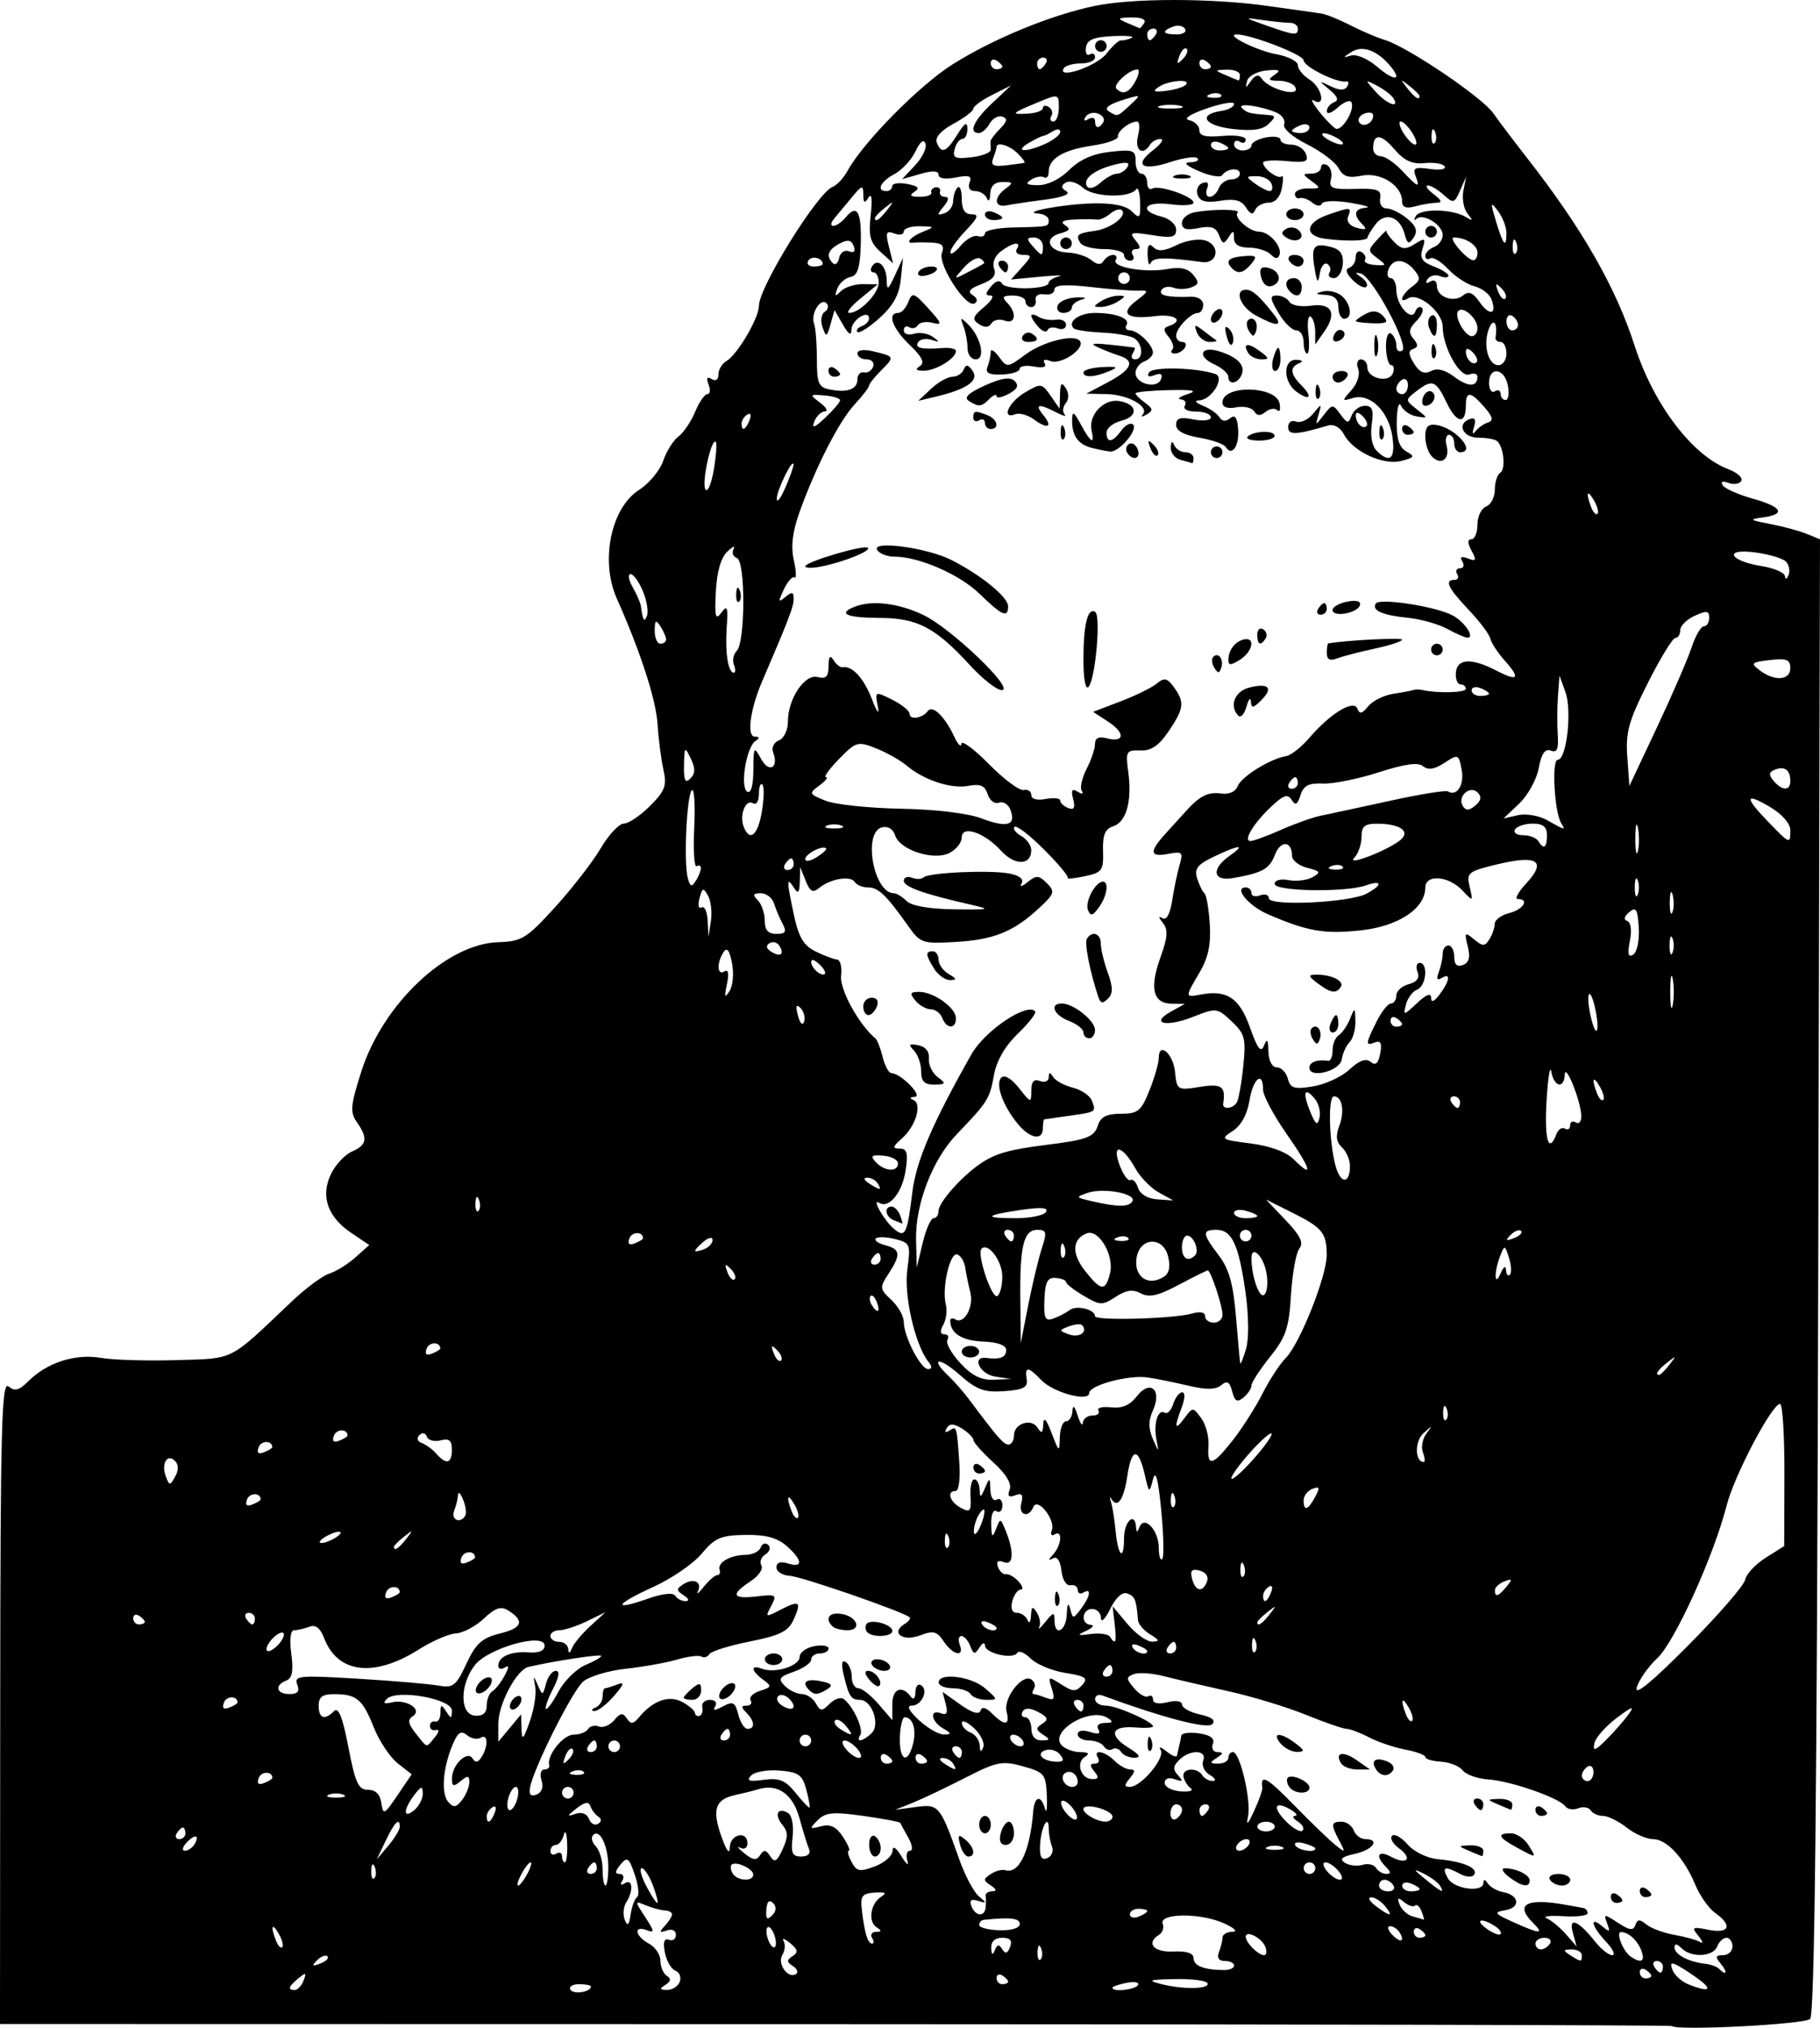
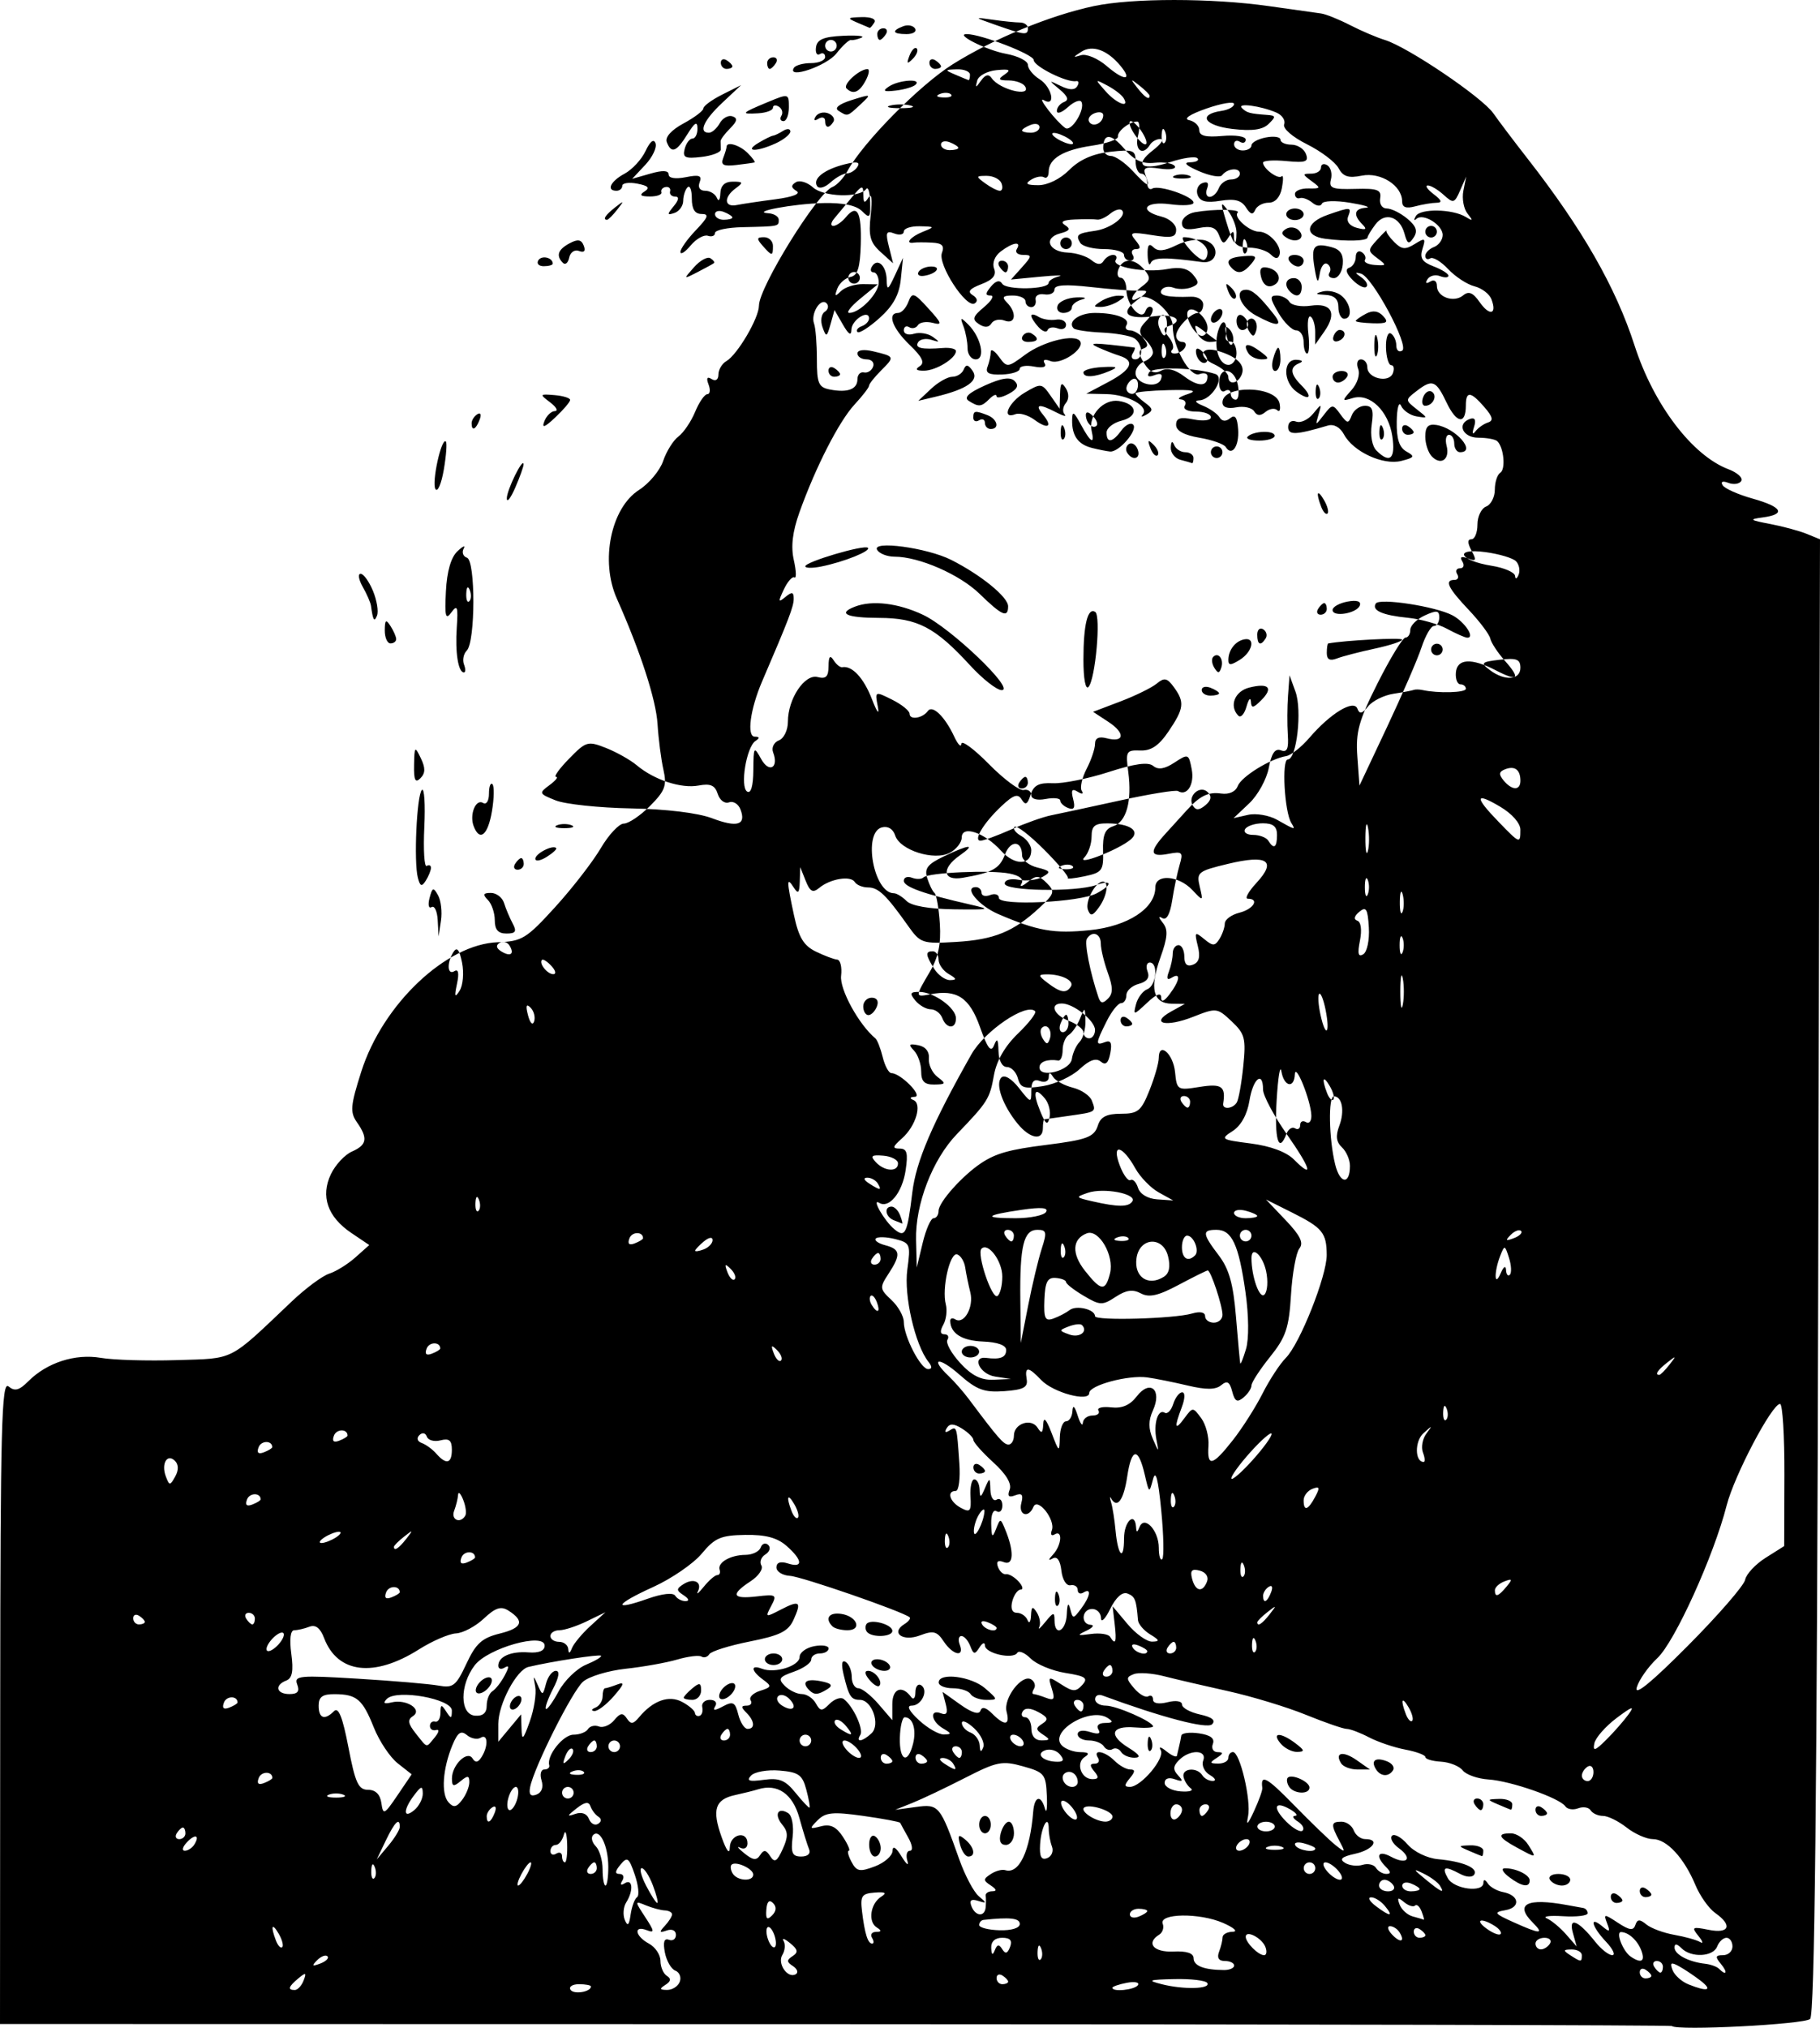
<svg xmlns="http://www.w3.org/2000/svg" version="1.0" viewBox="0 0 588.38 655.15">
  <g transform="translate(-1.871 -79.294)">
-     <path d="m542.35 733.88c-0.299-0.302-122.03-0.571-270.51-0.6l-269.97-0.052 0.068-104.09c0.058-88.632 0.454-103.77 2.671-101.92 2.027 1.684 3.45 1.314 6.432-1.67 6.017-6.022 15.159-8.965 23.431-7.543 4.037 0.694 15.084 1.02 24.548 0.726 18.92-0.59 16.563 0.611 37.129-18.916 4.491-4.264 9.965-8.325 12.164-9.024 2.199-0.698 6.008-3.062 8.465-5.253l4.467-3.983-5.821-3.926c-7.657-5.165-9.973-11.837-6.582-18.965 1.431-3.008 4.495-6.301 6.808-7.319 4.869-2.142 5.231-4.287 1.602-9.474-2.265-3.236-2.082-5.365 1.405-16.323 6.942-21.818 27.486-41.267 44.186-41.831 7.755-0.262 9.226-1.164 18.487-11.338 5.534-6.079 12.17-14.639 14.747-19.021 2.577-4.383 5.934-7.968 7.461-7.968 1.527 0 5.339-2.565 8.471-5.7 4.875-4.88 5.499-6.566 4.335-11.718-0.748-3.31-1.604-9.958-1.904-14.773-0.489-7.865-5.535-23.399-13.165-40.524-5.417-12.158-1.9-29.289 7.205-35.102 3.241-2.069 6.747-6.287 7.79-9.374 1.044-3.087 3.264-6.634 4.934-7.882 1.67-1.248 4.098-4.834 5.395-7.968 1.297-3.135 3.073-5.699 3.946-5.699 0.873 0 1.049-1.404 0.391-3.12-0.804-2.098-0.478-2.676 0.995-1.764 1.304 0.806 2.192 0.209 2.192-1.474 0-1.556 1.162-3.505 2.583-4.329 3.559-2.066 10.514-13.904 10.523-17.911 0.013-5.957 18.946-36.5 23.776-38.355 1.413-0.543 3.598-2.878 4.855-5.189 4.999-9.192 23.347-27.767 34.049-34.47 13.164-8.245 31.482-15.788 45.6-18.777 12.376-2.621 38.087-2.617 56.574 0.009 7.727 1.097 15.314 2.167 16.859 2.377 1.545 0.21 5.76 1.9 9.366 3.755 3.606 1.855 8.664 4.015 11.24 4.799 7.397 2.252 31.431 18.48 35.086 23.69 1.823 2.599 6.741 9.108 10.927 14.464 17.799 22.768 28.649 41.693 34.762 60.632 6.152 19.058 18.641 35.495 30.327 39.914 2.895 1.095 4.765 2.799 4.155 3.787-0.61 0.988-2.485 1.268-4.167 0.622-1.857-0.713-2.588-0.414-1.861 0.762 0.658 1.065 5.011 3.005 9.674 4.312 9.613 2.694 10.909 5.063 3.326 6.08-4.578 0.614-4.317 0.85 2.342 2.119 4.121 0.785 9.436 2.221 11.811 3.19l4.318 1.762-0.571 238.01c-0.405 168.62-1.167 238.61-2.614 240.05-1.76 1.761-43.137 3.873-44.716 2.282zm-349.44-12.777c0-0.405-1.736-0.737-3.857-0.737-2.121 0-3.359 0.807-2.75 1.793 1 1.619 6.607 0.722 6.607-1.056zm-92.884-1.94c0.987-2.573 0.712-2.689-1.673-0.708-3.251 2.7-3.589 3.785-1.18 3.785 0.92 0 2.204-1.385 2.853-3.078zm121.6 0.42c0.56-1.461-0.081-3.079-1.425-3.596-1.344-0.516-2.869-3.166-3.389-5.889-0.646-3.38-0.229-4.675 1.313-4.082 1.242 0.477 2.259-0.237 2.259-1.587 0-1.425-1.244-2.021-2.966-1.42-2.408 0.84-2.526 0.56-0.624-1.491 1.288-1.389 2.342-3.06 2.342-3.713 0-0.653-1.054-1.228-2.342-1.277-1.288-0.049-4.025-0.782-6.083-1.628-3.696-1.52-3.698-1.474-0.235 3.817 3.006 4.591 3.072 5.189 0.463 4.187-4.355-1.673-3.769 1.943 0.704 4.338 2.061 1.104 3.747 3.615 3.747 5.58 0 1.965 0.933 4.15 2.073 4.856 1.445 0.894 1.303 1.771-0.468 2.894-2.016 1.278-1.905 1.618 0.536 1.641 1.693 0.016 3.536-1.167 4.096-2.628zm148.14 1.053c0.545-0.882-1.091-1.206-3.636-0.719-2.545 0.487-4.627 1.209-4.627 1.604 0 1.451 7.303 0.668 8.262-0.885zm22.406-0.66c-0.505-0.817-5.293-1.386-10.642-1.264-8.344 0.19-8.927 0.424-4.104 1.649 7.099 1.803 15.954 1.572 14.746-0.385zm159.47-0.746c-2.061-1.589-5.203-3.692-6.982-4.671-2.573-1.416-2.999-1.164-2.081 1.232 0.635 1.657 2.934 3.732 5.109 4.612 6.231 2.52 8.044 1.982 3.954-1.173zm-223.85 0.308c0-0.455-0.843-1.348-1.873-1.986s-1.873-0.265-1.873 0.827 0.843 1.986 1.873 1.986 1.873-0.372 1.873-0.827zm-69.579-5.032c-2.067-1.334-2.088-1.934-0.111-3.212 1.915-1.238 1.739-2.133-0.828-4.218-1.792-1.456-2.731-1.763-2.086-0.682 0.645 1.08 0.469 3.104-0.391 4.497-1.736 2.812 1.755 7.81 4.353 6.232 0.883-0.536 0.461-1.713-0.937-2.615zm277.51 3.157c0-0.455-0.843-1.348-1.873-1.986-1.03-0.637-1.873-0.265-1.873 0.827 0 1.092 0.843 1.986 1.873 1.986s1.873-0.372 1.873-0.827zm-134.87-3.325c0-0.81-1.355-1.473-3.01-1.473-1.975 0-2.619-1.02-1.873-2.966 0.625-1.631 1.137-3.74 1.137-4.687 0-0.947 1.475-1.755 3.278-1.795 1.809-0.041 0.395-1.325-3.157-2.868-7.619-3.308-20.773-3.11-19.468 0.294 0.478 1.247-0.031 2.825-1.132 3.505-4.387 2.714-1.845 5.761 4.555 5.46 4.347-0.205 6.556 0.528 6.556 2.174 0 2.447 3.414 3.769 9.835 3.808 1.803 0.011 3.278-0.643 3.278-1.453zm138.62 0.402c0-1.031-0.893-1.875-1.984-1.875-1.091 0-1.463 0.844-0.826 1.875 0.637 1.031 1.53 1.875 1.984 1.875s0.826-0.844 0.826-1.875zm18.733-0.937c-1.91-2.303-1.782-2.812 0.707-2.812 1.672 0 3.039-1.266 3.039-2.812s-0.869-2.812-1.932-2.812c-1.063 0-2.417 1.266-3.01 2.812-1.292 3.369-8.393 3.715-11.542 0.562-1.504-1.505-2.248-1.572-2.248-0.201 0 2.21 4.557 4.624 9.834 5.21 1.802 0.2 3.84 0.927 4.527 1.615 2.433 2.435 2.923 1.21 0.625-1.562zm-450.47-2.45c-0.577-0.577-2.088-0.001-3.359 1.28-1.836 1.852-1.621 2.067 1.049 1.05 1.847-0.704 2.887-1.752 2.31-2.33zm230.7-2.588c-0.598-1.496-1.042-1.051-1.132 1.133-0.081 1.976 0.361 3.084 0.984 2.461 0.622-0.623 0.689-2.24 0.148-3.594zm174.81 2.226c0-1.031-1.475-1.862-3.278-1.846-2.802 0.025-2.87 0.293-0.468 1.846 3.535 2.287 3.747 2.287 3.747 0zm19.279-1.406c-1.229-3.333-4.134-6.013-6.575-6.065-1.84-0.039 0.594 6.205 3.083 7.911 3.388 2.322 4.762 1.596 3.493-1.846zm-206.64-0.524c1.004 1.626 1.7 1.426 2.524-0.725 0.801-2.09 0.046-2.97-2.549-2.97-2.32 0-3.633 1.217-3.54 3.281 0.103 2.288 0.455 2.507 1.163 0.725 0.762-1.919 1.361-1.997 2.401-0.312zm85.063-0.738c-1.115-2.909-6.353-5.608-6.353-3.273 0 1.865 4.072 5.941 5.936 5.941 0.792 0 0.98-1.2 0.417-2.667zm110.12-1.672c-4.64-4.944-5.527-8.577-1.22-5 2.406 1.998 2.654 1.851 1.583-0.941-1.199-3.127-1.004-3.137 3.517-0.172 3.731 2.446 4.967 2.601 5.605 0.702 0.641-1.908 1.409-1.949 3.542-0.189 1.498 1.236 5.568 2.749 9.045 3.363 3.477 0.613 7.236 1.662 8.353 2.331 1.117 0.669 0.874-0.211-0.539-1.955-2.336-2.882-2.037-3.064 3.278-2 6.731 1.347 7.83-1.446 2.139-5.436-2.04-1.43-4.916-5.486-6.391-9.012-3.684-8.808-9.278-14.849-13.751-14.849-2.058 0-5.886-1.687-8.505-3.75-2.62-2.062-6.055-3.75-7.635-3.75s-3.37-0.807-3.979-1.793c-0.609-0.986-2.43-1.285-4.046-0.664-1.616 0.621-3.486 0.33-4.155-0.647-1.837-2.683-17.644-8.2-24.838-8.669-3.493-0.228-7.239-1.548-8.327-2.933-1.087-1.386-4.247-2.651-7.023-2.812-2.776-0.161-5.048-0.832-5.048-1.491-7.3e-4 -0.659-2.916-1.745-6.479-2.414-3.562-0.669-8.831-2.445-11.708-3.947-2.877-1.502-6.139-2.736-7.249-2.742-1.11-0.006-7.049-2.057-13.196-4.557-6.148-2.5-17.462-5.936-25.144-7.636-7.681-1.699-17.039-3.88-20.794-4.845-3.756-0.965-8.117-1.26-9.692-0.656-2.546 0.978-2.53 1.488 0.138 4.608 1.651 1.929 3.694 3.08 4.54 2.556 0.847-0.524 1.539-0.042 1.539 1.069 0 1.22 1.857 1.555 4.683 0.845 2.723-0.684 4.683-0.369 4.683 0.753 0 1.061 2.612 2.503 5.805 3.205 3.91 0.859 5.187 1.895 3.912 3.171-1.614 1.616-16.253-2.227-35.474-9.311-1.288-0.475-2.342 0.071-2.342 1.212 0 1.141 1.556 2.075 3.459 2.075 3.462 0 15.274 5.186 15.274 6.707 0 0.444-2.648 0.593-5.884 0.331-7.633-0.617-8.622 2.479-2.087 6.534 3.63 2.252 4.221 3.217 1.993 3.252-1.742 0.027-3.697-0.808-4.344-1.856-0.647-1.048-1.903-1.456-2.791-0.907-0.888 0.549-2.144 0.141-2.791-0.907-0.647-1.048-2.813-1.905-4.813-1.905-2 0-3.636-0.901-3.636-2.001 0-1.187 1.619-1.487 3.981-0.737 2.679 0.851 3.562 0.586 2.699-0.811-0.755-1.223 0.11-2.087 2.107-2.104 2.623-0.022 2.813-0.394 0.84-1.645-5.697-3.613-19.127 4.54-14.729 8.941 1.158 1.159 3.833 2.12 5.945 2.135 2.702 0.02 3.127 0.481 1.435 1.556-2.997 1.903-1.193 7.165 2.456 7.165 2.037 0 2.191-0.613 0.627-2.5-1.528-1.843-1.492-2.5 0.14-2.5 1.217 0 1.692-0.844 1.055-1.875-1.797-2.91 2.209-2.208 5.352 0.937 1.545 1.547 3.816 2.812 5.046 2.812 1.691 0 1.667 0.686-0.096 2.812-1.863 2.246-1.858 2.812 0.024 2.812 3.609 0 11.452-9.34 9.95-11.848-0.756-1.261 0.037-1.107 1.843 0.359 1.743 1.415 3.275 2.048 3.404 1.406 0.129-0.642 0.445-2.011 0.702-3.042s0.574-2.572 0.702-3.425c0.129-0.853 2.703-1.188 5.721-0.744 3.744 0.55 5.168 1.638 4.483 3.425-0.554 1.444 0.136 2.632 1.538 2.648 1.961 0.022 1.9 0.444-0.268 1.846-2.401 1.553-2.333 1.822 0.468 1.846 1.803 0.016 3.278-0.815 3.278-1.846s0.668-1.875 1.485-1.875c2.273 0 5.947 15.65 4.877 20.774-0.666 3.192-0.096 2.695 1.925-1.677 1.58-3.417 2.791-6.792 2.691-7.5-0.654-4.628 1.381-3.535 10.161 5.453 5.444 5.574 11.483 11.4 13.419 12.947 3.301 2.637 3.385 2.558 1.34-1.283-2.849-5.353-2.753-6.217 0.689-6.217 1.578 0 3.354 1.266 3.947 2.812 0.593 1.547 2.252 2.812 3.688 2.812 4.963 0 2.587 3.457-3.26 4.742-4.303 0.946-5.178 1.725-3.278 2.918 1.425 0.896 3.995 1.191 5.712 0.657 1.716-0.534 3.663-0.093 4.325 0.98 0.663 1.073 2.167 1.951 3.342 1.951 1.54 0 1.509-0.629-0.111-2.25-3.594-3.597-2.599-5.57 1.659-3.289 5.161 2.764 7.123 0.608 2.516-2.764-1.984-1.452-2.981-3.266-2.217-4.031 0.765-0.765 3.026 0.497 5.026 2.805 2.077 2.397 6.3 4.443 9.847 4.772 8.07 0.748 13.012 2.842 11.706 4.958-0.602 0.975-2.517 0.892-4.549-0.196-5.037-2.698-6.07-2.335-3.981 1.401 1.968 3.521 11.446 4.753 11.493 1.493 0.018-1.222 0.548-1.16 1.405 0.165 0.757 1.17 2.992 2.435 4.968 2.812 5.259 1.004 5.754 4.961 0.732 5.843-3.89 0.684-3.626 1.073 2.642 3.894 8.712 3.921 10.034 3.944 6.198 0.105-5.975-5.98-1.863-8.053 11.189-5.641 2.061 0.381 4.379 0.8 5.151 0.932 0.773 0.132 1.405 0.894 1.405 1.695 0 0.801-3.583 1.232-7.961 0.96-4.379-0.273-6.726 0.047-5.216 0.71 1.51 0.663 4.294 2.974 6.187 5.134l3.442 3.928-1.236-4.453c-1.467-5.284 1.774-3.963 7.262 2.959 1.878 2.369 4.343 4.307 5.478 4.307 1.135 0 0.231-1.953-2.009-4.339zm1.547-14.52c0-1.092 0.843-1.464 1.873-0.827 1.03 0.637 1.873 1.531 1.873 1.986 0 0.455-0.843 0.827-1.873 0.827s-1.873-0.893-1.873-1.986zm9.366-1.875c0-1.092 0.843-1.464 1.873-0.827s1.873 1.531 1.873 1.986c0 0.455-0.843 0.827-1.873 0.827s-1.873-0.893-1.873-1.986zm-42.259-4.517c-2-1.514-2.651-2.78-1.448-2.812 3.559-0.097 8.114 2.087 8.114 3.891 0 2.457-2.539 2.046-6.667-1.078zm13.223 0.878c-0.637-1.031 0.578-1.875 2.699-1.875 2.121 0 3.857 0.844 3.857 1.875s-1.215 1.875-2.699 1.875-3.22-0.844-3.857-1.875zm-26.226-9.374c-3.575-1.538-3.553-1.617 0.468-1.743 2.318-0.072 4.215 0.712 4.215 1.743s-0.211 1.816-0.468 1.743c-0.258-0.072-2.154-0.857-4.215-1.743zm15.454-1.072c-5.962-3.237-6.498-4.552-1.856-4.552 1.813 0 4.349 1.687 5.636 3.75 2.75 4.408 2.829 4.391-3.78 0.803zm6.088-12.162c0-1.092 0.843-1.464 1.873-0.827 1.03 0.637 1.873 1.531 1.873 1.986 0 0.455-0.843 0.827-1.873 0.827s-1.873-0.893-1.873-1.986zm-19.669-1.764c-0.637-1.031-0.265-1.875 0.826-1.875 1.091 0 1.984 0.844 1.984 1.875s-0.372 1.875-0.826 1.875-1.347-0.844-1.984-1.875zm7.493 0c-3.575-1.538-3.553-1.617 0.468-1.743 2.318-0.072 4.215 0.712 4.215 1.743s-0.211 1.816-0.468 1.743c-0.258-0.072-2.154-0.857-4.215-1.743zm-67.514-5.749c-0.679-1.1-0.85-2.385-0.379-2.857 1.306-1.308 7.012 1.281 7.012 3.182 0 2.347-5.139 2.095-6.633-0.325zm28.099-5.625c-1.717-2.781-0.102-3.936 3.545-2.535 1.687 0.648 2.601 1.933 2.031 2.856-1.402 2.271-4.07 2.117-5.575-0.321zm-11.24-1.875c-2.183-3.536 0.643-4.097 5.056-1.004l4.284 3.004h-4.053c-2.229 0-4.608-0.9-5.287-2zm-62.529-6.594c0.09-2.184 0.534-2.628 1.132-1.133 0.541 1.353 0.475 2.97-0.148 3.594-0.622 0.623-1.065-0.484-0.984-2.461zm42.937 0.156c-2.989-3.605 0.061-3.643 4.793-0.06 3.055 2.313 3.149 2.762 0.587 2.812-1.677 0.033-4.098-1.206-5.381-2.753zm-323.84 61.543c-2.208-3.801-2.741-2.584-0.934 2.131 0.642 1.676 1.563 2.652 2.045 2.169 0.482-0.483-0.018-2.417-1.111-4.299zm160.12 0.141c-0.667-1.739-1.634-2.74-2.149-2.224-0.515 0.516-0.391 2.36 0.276 4.099 0.667 1.739 1.634 2.74 2.149 2.224 0.515-0.516 0.391-2.36-0.276-4.099zm250.83 3c0.637-1.031-0.156-1.875-1.763-1.875s-2.92 0.844-2.92 1.875 0.793 1.875 1.763 1.875c0.969 0 2.284-0.844 2.92-1.875zm-219.17-1.875c-0.637-1.031-0.054-1.888 1.294-1.904 1.834-0.021 1.888-0.388 0.214-1.453-2.877-1.831-2.028-7.694 1.433-9.899 1.967-1.254 1.412-1.611-2.094-1.347-4.164 0.313-4.683 1.087-4.076 6.075 0.882 7.247 1.877 10.403 3.279 10.403 0.608 0 0.585-0.844-0.052-1.875zm170.54-1.75c-0.679-1.1-2.061-2-3.071-2-1.01 0-0.75 1.18 0.579 2.623 2.689 2.921 4.415 2.489 2.493-0.624zm8.353 0.923c0-0.455-0.843-1.348-1.873-1.986s-1.873-0.265-1.873 0.827 0.843 1.986 1.873 1.986 1.873-0.372 1.873-0.827zm22.425-2.996c-4.41-2.791-6.645-2.067-2.648 0.857 1.998 1.462 4.032 2.26 4.519 1.773 0.487-0.487-0.355-1.671-1.87-2.63zm-153.55-0.643c0-1.886-3.152-2.239-11.708-1.311-0.773 0.084-1.405 0.829-1.405 1.656 0 0.827 2.95 1.587 6.556 1.689 3.906 0.111 6.556-0.711 6.556-2.034zm-123.72-8.658c0.777-0.516 0.447-3.768-0.733-7.228-1.901-5.576-2.428-5.949-4.64-3.281-1.787 2.155-1.867 3.009-0.282 3.009 1.217 0 1.612 0.974 0.877 2.165-0.828 1.341-0.514 1.656 0.826 0.827 2.558-1.583 2.837 2.413 0.434 6.213-0.919 1.453-1.125 3.984-0.457 5.625 0.912 2.238 1.383 1.813 1.889-1.705 0.371-2.578 1.31-5.109 2.086-5.625zm43.94 1.897c-1.219-1.22-1.954-0.485-2.152 2.154-0.227 3.018 0.23 3.475 1.851 1.853 1.418-1.419 1.521-2.787 0.302-4.007zm120.99 2.589c0-0.405-1.264-0.737-2.81-0.737-1.545 0-2.81 0.817-2.81 1.816 0 0.999 1.264 1.33 2.81 0.737 1.545-0.594 2.81-1.411 2.81-1.816zm88.689 0.12c-0.61-1.591-1.56-2.442-2.11-1.891-0.551 0.551-2.152 0.046-3.558-1.122-2.011-1.671-2.314-1.49-1.418 0.847 0.626 1.634 2.542 3.343 4.258 3.797 1.715 0.455 3.303 0.925 3.528 1.044 0.225 0.12-0.09-1.085-0.7-2.676zm-140.92-1.325c0.122-1.289 0.122-2.976 0-3.75-0.122-0.773 0.832-1.419 2.12-1.435 1.566-0.019 1.411-0.64-0.468-1.875-2.498-1.641-2.498-2.051 0-3.691 1.545-1.014 3.645-1.579 4.666-1.256 4.447 1.411 8.026-6.078 9.048-18.93 0.399-5.023 2.497-5.54 3.798-0.937 0.51 1.805 0.783-0.071 0.606-4.169-0.302-6.985-0.783-7.579-7.711-9.514-6.722-1.878-8.412-1.54-18.733 3.741-6.239 3.193-13.873 6.82-16.964 8.059l-5.62 2.254 6.696-0.912c7.436-1.013 7.823-0.545 14.031 16.946 1.83 5.156 4.659 10.498 6.286 11.871 2.671 2.253 2.649 2.4-0.224 1.502-2.225-0.696-2.869-0.178-2.141 1.722 1.278 3.333 4.306 3.578 4.609 0.373zm-8.286-20.262c-0.827-3.165-0.53-3.46 1.655-1.645 2.98 2.475 3.534 5.502 1.008 5.502-0.91 0-2.108-1.736-2.663-3.857zm13.141-3.643c0.539-2.062 1.724-3.75 2.635-3.75s1.655 1.687 1.655 3.75c0 2.062-1.185 3.75-2.635 3.75-1.712 0-2.292-1.313-1.655-3.75zm-6.95-2.812c0-1.547 0.843-2.812 1.873-2.812s1.873 1.266 1.873 2.812-0.843 2.812-1.873 2.812-1.873-1.266-1.873-2.812zm131.13 26.248c-1.283-1.547-3.283-2.785-4.444-2.753-1.162 0.033-0.476 1.298 1.524 2.812 4.671 3.536 5.881 3.512 2.92-0.06zm-236.6-6.562c-1.167-3.094-2.801-5.625-3.632-5.625-0.831 0-0.203 2.531 1.395 5.625 1.598 3.094 3.233 5.625 3.632 5.625s-0.229-2.531-1.395-5.625zm239.41 0c-0.637-1.031-1.951-1.875-2.92-1.875s-1.763 0.844-1.763 1.875c0 1.031 1.314 1.875 2.92 1.875 1.606 0 2.399-0.844 1.763-1.875zm8.43 1.138c0-0.405-1.264-1.222-2.81-1.816-1.545-0.594-2.81-0.262-2.81 0.737 0 0.999 1.264 1.816 2.81 1.816 1.545 0 2.81-0.332 2.81-0.737zm6.563-1.128c-0.633-1.026-3.001-2.77-5.262-3.876-3.541-1.732-3.462-1.48 0.573 1.823 5.245 4.294 6.38 4.791 4.689 2.053zm-295.04-3.76c1.103-2.062 1.584-3.75 1.068-3.75-0.515 0-1.839 1.687-2.942 3.75-1.103 2.062-1.584 3.75-1.068 3.75 0.515 0 1.839-1.687 2.942-3.75zm26.197-2.344c-0.032-6.727-2.74-12.384-4.896-10.226-0.76 0.761-0.384 2.381 0.835 3.602 1.219 1.22 2.217 4.581 2.217 7.468 0 2.887 0.421 5.25 0.937 5.25 0.515 0 0.924-2.742 0.908-6.093zm-75.495 0.117c-0.598-1.496-1.042-1.051-1.132 1.133-0.081 1.976 0.361 3.084 0.984 2.461 0.622-0.623 0.689-2.24 0.148-3.594zm122.36 2.427c0-1.901-5.705-4.489-7.012-3.182-0.471 0.471-0.3 1.757 0.379 2.857 1.494 2.42 6.633 2.672 6.633 0.325zm189.2-1.138c-1.283-1.547-3.175-2.812-4.205-2.812-1.045 0-0.842 1.244 0.459 2.812 1.283 1.547 3.175 2.812 4.205 2.812 1.045 0 0.842-1.244-0.459-2.812zm-239.78-0.937c0-1.031-0.372-1.875-0.826-1.875s-1.347 0.844-1.984 1.875c-0.637 1.031-0.265 1.875 0.826 1.875 1.091 0 1.984-0.844 1.984-1.875zm95.602-5.567c0.042-1.833 1.104-1.177 2.939 1.817 1.58 2.578 2.42 3.211 1.866 1.406-0.554-1.805-0.184-3.281 0.823-3.281 1.035 0 0.807-1.832-0.527-4.218-1.297-2.32-2.479-4.481-2.628-4.802-0.149-0.321-5.526-1.327-11.95-2.235-9.776-1.383-12.174-1.156-14.716 1.391-2.8 2.807-2.715 2.959 1.093 1.965 3.014-0.787 4.922 0.133 7.068 3.411 1.616 2.469 2.468 4.489 1.893 4.489-0.575 0-0.181 1.617 0.876 3.594 1.672 3.127 2.653 3.317 7.559 1.464 3.101-1.171 5.667-3.421 5.704-5zm-7.559-2.043c0-2.123 0.843-3.339 1.873-2.702 1.03 0.637 1.873 2.374 1.873 3.86s-0.843 2.702-1.873 2.702-1.873-1.737-1.873-3.86zm144.24 7.61c0-1.031-0.843-1.875-1.873-1.875s-1.873 0.844-1.873 1.875 0.843 1.875 1.873 1.875 1.873-0.844 1.873-1.875zm-241.87-7.968c-0.12-3.351-0.603-4.617-1.074-2.812-0.471 1.805-1.638 3.281-2.593 3.281-0.955 0-1.736 0.893-1.736 1.986 0 1.092 0.843 1.464 1.873 0.827s1.873-0.265 1.873 0.827 0.421 1.986 0.937 1.986c0.515 0 0.839-2.742 0.719-6.093zm65.652 4.121c1.403 2.184 2.19 1.736 4.022-2.288 1.813-3.982 1.785-5.597-0.138-7.916-2.715-3.274-1.419-5.791 1.919-3.726 1.226 0.758 1.854 4.116 1.437 7.687-0.609 5.221-0.117 6.341 2.787 6.341 2.099 0 3.127-0.949 2.54-2.344-0.543-1.289-1.96-5.859-3.149-10.155-2.151-7.77-7.089-11.179-13.356-9.218-1.37 0.429-4.716 1.264-7.435 1.857-6.46 1.408-7.515 4.684-4.359 13.543 1.629 4.573 2.614 5.81 2.666 3.348 0.09-4.281 5.702-5.556 5.702-1.296 0 1.472-1.022 2.093-2.342 1.423-1.288-0.653-0.705 0.141 1.294 1.764 2.834 2.3 3.97 2.434 5.151 0.608 1.182-1.828 1.899-1.746 3.26 0.371zm91.089-3.11c-0.574-1.498-1.044-4.061-1.044-5.695 0-5.128-2.458-0.77-2.799 4.963-0.236 3.971 0.385 5.185 2.281 4.457 1.433-0.55 2.136-2.227 1.562-3.724zm-210.85-6.375c0-3.205-1.622-1.619-4.526 4.426l-2.927 6.093 3.727-4.426c2.05-2.434 3.727-5.176 3.727-6.093zm-66.424 5.708c1.922-3.113 0.197-3.544-2.493-0.624-1.329 1.443-1.589 2.623-0.579 2.623 1.01 0 2.392-0.9 3.071-2zm340.86 0.125c0.637-1.031 0.315-1.875-0.716-1.875s-2.394 0.844-3.031 1.875c-0.637 1.031-0.315 1.875 0.716 1.875s2.394-0.844 3.031-1.875zm10.771 0.633c-1.288-0.52-3.395-0.52-4.683 0-1.288 0.52-0.234 0.946 2.342 0.946 2.576 0 3.629-0.426 2.342-0.946zm10.771 0.523c0-0.395-1.687-1.16-3.749-1.7-2.062-0.54-3.277-0.216-2.699 0.719 1.008 1.633 6.448 2.461 6.448 0.981zm-365.28-4.906c0-1.031-0.372-1.875-0.826-1.875s-1.347 0.844-1.984 1.875-0.265 1.875 0.826 1.875 1.984-0.844 1.984-1.875zm352.17-2.187c0-0.859-1.264-1.562-2.81-1.562s-2.81 0.703-2.81 1.562c0 0.859 1.264 1.562 2.81 1.562s2.81-0.703 2.81-1.562zm7.439-1.636c-1.516-0.959-1.913-1.783-0.882-1.83 1.03-0.047 0.335-0.981-1.545-2.075-5.127-2.984-5.874-0.635-1.264 3.979 2.232 2.234 4.596 3.524 5.253 2.867 0.657-0.658-0.045-1.98-1.561-2.94zm-226.13-1.567c-0.986-0.644-2.13-2.167-2.542-3.384-0.533-1.575-1.829-1.367-4.496 0.721-3.142 2.46-3.206 2.747-0.397 1.776 2.066-0.715 3.756-0.097 4.411 1.612 0.584 1.524 1.907 2.248 2.939 1.609 1.179-0.729 1.21-1.597 0.085-2.333zm-33.485-1.269c0.64-1.669 0.326-2.421-0.736-1.764-1.018 0.63-1.852 1.939-1.852 2.91 0 2.697 1.343 2.103 2.588-1.145zm186.61-1.778c-1.324-1.597-2.829-2.481-3.344-1.966-0.515 0.516 0.147 2.244 1.47 3.84 1.324 1.597 2.829 2.481 3.344 1.966 0.515-0.516-0.147-2.244-1.47-3.84zm13.113 3.031c0-1.902-7.779-4.307-9.23-2.855-1.211 1.212 3.755 4.444 6.889 4.482 1.288 0.016 2.342-0.717 2.342-1.627zm22.479-2.204c0-0.97-0.843-1.764-1.873-1.764s-1.873 1.315-1.873 2.923 0.843 2.401 1.873 1.764c1.03-0.637 1.873-1.953 1.873-2.923zm-253.56-15.012c-2.484-1.956-5.956-7.155-7.714-11.554-3.665-9.168-5.529-10.753-12.692-10.792-3.912-0.022-5.151 0.873-5.151 3.721 0 4.14 1.931 4.817 4.993 1.752 1.413-1.414 2.766 2.01 4.631 11.714 2.213 11.52 3.227 13.713 6.34 13.716 2.43 0.003 3.914 1.476 4.311 4.281 0.563 3.97 0.936 3.79 5.203-2.502l4.596-6.779-4.517-3.556zm8.101 9.737c-0.05-2.564-0.499-2.47-2.81 0.588-3.58 4.737-3.542 7.789 0.06 4.798 1.545-1.284 2.783-3.707 2.75-5.386zm253.89 5.386c0.637-1.031 0.265-1.875-0.826-1.875-1.091 0-1.984 0.844-1.984 1.875 0 1.031 0.372 1.875 0.826 1.875s1.347-0.844 1.984-1.875zm-238.84-9.025c0-2.173-0.535-2.239-2.81-0.35-2.31 1.918-2.81 1.769-2.81-0.842 0-4.393 4.975-9.219 6.671-6.472 0.906 1.468 1.769 1.333 2.901-0.454 2.255-3.561 2.064-7.697-0.288-6.243-1.075 0.665-3.075 0.28-4.443-0.857-1.929-1.603-2.984-0.869-4.694 3.265-3.135 7.575-3.7 15.699-1.281 18.42 1.633 1.837 2.567 1.683 4.413-0.727 1.288-1.681 2.342-4.265 2.342-5.741zm15.529 5.275c0.539-2.062 0.314-3.75-0.5-3.75s-1.92 1.687-2.459 3.75c-0.539 2.062-0.314 3.75 0.5 3.75s1.92-1.687 2.459-3.75zm93.402-2.907c-1.257-4.739-2.49-5.616-8.615-6.127-3.931-0.328-8.09 0.403-9.242 1.624-1.597 1.694-0.622 2.02 4.106 1.373 5.044-0.689 6.966 0.099 10.303 4.222 2.256 2.788 4.285 4.927 4.509 4.753 0.224-0.174-0.254-2.805-1.061-5.846zm-149.67 1.665c-1.288-0.52-3.395-0.52-4.683 0-1.288 0.52-0.234 0.946 2.342 0.946 2.576 0 3.629-0.426 2.342-0.946zm64.089-4.605c-0.618-1.95-0.224-3.528 0.881-3.528 1.1 0 1.82-0.633 1.601-1.406-0.878-3.101 4.497-9.843 7.846-9.843 1.964 0 4.068-0.807 4.677-1.793 0.609-0.986 2.21-1.37 3.557-0.852 1.347 0.517 3.564-0.403 4.926-2.046 1.976-2.382 2.801-2.494 4.082-0.554 1.291 1.955 2.066 1.88 3.949-0.38 4.526-5.431 9.66-7.25 13.961-4.946 2.191 1.174 4.039 2.767 4.107 3.54 0.068 0.773 0.75 1.195 1.515 0.937 0.766-0.258 1.15-1.523 0.855-2.812-0.296-1.289 0.813-2.344 2.465-2.344 1.706 0 2.453 0.89 1.729 2.062-0.921 1.492-0.229 1.503 2.506 0.038 3.245-1.738 3.944-1.367 4.945 2.625 0.641 2.557 1.993 4.649 3.003 4.649 2.508 0 2.311-2.526-0.41-5.25-1.748-1.75-1.724-2.25 0.111-2.25 1.297 0 1.875-0.783 1.284-1.74-0.591-0.957 0.781-2.329 3.05-3.05 3.771-1.198 3.854-1.508 0.964-3.623-3.919-2.868-4.126-4.965-0.346-3.513 4.194 1.611 12.172-0.898 12.172-3.828 0-1.407 2.107-2.961 4.683-3.454 2.576-0.493 4.683-0.169 4.683 0.719s-1.264 1.615-2.81 1.615c-1.545 0-2.81 0.888-2.81 1.972s-2.512 2.849-5.583 3.92c-4.803 1.676-5.214 2.317-2.944 4.59 1.452 1.453 3.922 2.642 5.49 2.642 1.568 0 3.6 1.341 4.516 2.979 1.48 2.647 1.979 2.666 4.472 0.17 1.544-1.545 3.576-2.253 4.515-1.573 3.026 2.189 6.553 9.77 5.408 11.624-1.578 2.556 0.682 2.228 3.628-0.526 2.947-2.755 0.138-10.8-3.771-10.8-2.852 0-3.567-1.108-5.246-8.125-0.833-3.484-0.6-4.898 0.678-4.108 1.072 0.663 1.948 2.843 1.948 4.844 0 2.002 0.956 3.639 2.124 3.639 1.168 0 4.117 2.32 6.554 5.156l4.431 5.156 0.002-5.156c0.002-5.077 3.159-6.298 6.062-2.344 0.771 1.05 1.389 0.383 1.405-1.517 0.016-1.865 0.835-2.893 1.82-2.284 2.533 1.567 0.224 6.613-3.025 6.613-1.733 0-0.889 1.685 2.347 4.687 2.779 2.578 6.405 4.662 8.058 4.63 2.587-0.049 2.549-0.322-0.274-1.968-3.876-2.259-4.443-6.323-0.68-4.878 1.877 0.721 2.311-0.101 1.564-2.96l-1.034-3.958 5.769 4.111c3.701 2.638 6.024 3.344 6.481 1.972 0.471-1.414 1.75-1.101 3.773 0.924 4.095 4.098 5.848 3.865 4.676-0.621-1.12-4.287 4.967-12.265 7.95-10.419 1.102 0.682 1.518 2.025 0.925 2.985-0.593 0.96-0.675 1.745-0.184 1.745 0.492 0 2.325 0.549 4.073 1.221 2.603 1 2.938 0.461 1.85-2.971-1.271-4.007-1.135-4.067 3.062-1.366 3.769 2.426 4.73 2.453 6.779 0.189 2.006-2.217 1.137-2.838-5.436-3.89-4.303-0.689-9.351-2.78-11.217-4.648-1.866-1.868-3.825-2.696-4.353-1.841-1.373 2.223-10.41 0.164-10.445-2.379-0.016-1.169-0.813-0.883-1.772 0.635-1.494 2.364-1.921 2.297-2.982-0.469-0.681-1.776-1.964-3.228-2.852-3.228-0.888 0-1.129 1.266-0.536 2.812 1.606 4.188-2.223 3.4-5.186-1.068-2.181-3.288-3.349-3.585-7.655-1.946-5.577 2.122-9.629-0.817-5.04-3.655 1.39-0.86 2.13-1.862 1.645-2.228-2.636-1.984-34.908-13.135-38.635-13.349-2.416-0.139-4.394-1.364-4.395-2.722-8.8e-4 -1.617 1.293-2.059 3.745-1.28 4.974 1.58 4.753-1.096-0.468-5.677-3.031-2.659-6.784-3.658-13.363-3.555-7.884 0.123-9.825 0.957-14.049 6.038-2.696 3.243-9.802 8.117-15.792 10.831-12.322 5.583-13.314 7.86-1.626 3.733 4.655-1.644 8.173-2.025 8.832-0.957 0.603 0.976 2.1 1.762 3.327 1.746 1.346-0.017 1.117-0.761-0.579-1.875-2.445-1.607-2.457-2.073-0.089-3.597 3.315-2.134 6.182-0.69 4.664 2.349-0.608 1.218 0.257 0.527 1.923-1.536 1.666-2.062 3.625-3.75 4.354-3.75 0.728 0 1.069-0.766 0.757-1.703-0.779-2.341 3.476-4.796 8.372-4.83 2.232-0.016 4.435-1.083 4.895-2.372 0.46-1.289 1.56-1.665 2.443-0.836 0.884 0.829 0.47 2.212-0.92 3.071-1.39 0.86-1.971 2.464-1.291 3.565 0.68 1.101-0.898 3.402-3.506 5.112-6.555 4.299-5.934 5.815 2.001 4.888 6.321-0.739 6.614-0.545 4.674 3.082-1.986 3.715-1.866 3.764 3.005 1.235 6.219-3.229 6.918-2.694 4.221 3.231-1.703 3.742-4.384 5.071-14.137 7.011-6.619 1.317-12.507 3.159-13.084 4.093-0.577 0.934-1.714 1.287-2.526 0.785-0.812-0.503-4.337-0.075-7.832 0.951-3.495 1.026-10.991 2.366-16.658 2.979-5.667 0.613-11.879 2.491-13.805 4.174-3.512 3.07-15.904 27.76-17.13 34.131-0.452 2.348 0.192 3.073 2.083 2.347 1.694-0.65 2.311-2.397 1.619-4.579zm17.398-23.518c1.288-0.52 2.342-2.141 2.342-3.602 0-1.461 0.353-2.656 0.783-2.656 0.431 0 2.226-0.554 3.989-1.231 2.442-0.938 2.174-0.044-1.121 3.75-2.38 2.74-5.229 4.915-6.331 4.833-1.102-0.081-0.95-0.574 0.338-1.094zm28.567-3.216c0-0.389 1.264-1.758 2.81-3.042 2.301-1.912 2.81-1.784 2.81 0.708 0 1.673-1.264 3.042-2.81 3.042-1.545 0-2.81-0.319-2.81-0.708zm11.591-1.284c0.451-1.353 1.926-2.83 3.278-3.281 1.405-0.469 2.107 0.234 1.639 1.641-0.451 1.353-1.926 2.83-3.278 3.281-1.405 0.469-2.107-0.234-1.639-1.641zm81.135 0.117c-0.637-1.031-3.215-1.875-5.73-1.875s-4.573-0.844-4.573-1.875c0-3.315 10.524-1.998 14.986 1.875 4.239 3.679 4.246 3.75 0.397 3.75-2.157 0-4.444-0.844-5.08-1.875zm-52.139-1.25c-2.593-2.595-1.08-3.822 3.607-2.926 3.545 0.678 4.177 1.359 2.342 2.524-3.065 1.944-4.322 2.029-5.948 0.402zm19.395-3.392c-1.478-1.782-1.62-2.858-0.378-2.858 2.264 0 4.903 3.557 3.604 4.857-0.471 0.472-1.924-0.428-3.227-2zm0.899-4.732c-0.637-1.031 0.107-1.875 1.652-1.875 1.545 0 3.331 0.844 3.968 1.875 0.637 1.031-0.107 1.875-1.652 1.875-1.545 0-3.331-0.844-3.968-1.875zm-34.655-1.875c0-1.031 1.264-1.875 2.81-1.875 1.545 0 2.81 0.844 2.81 1.875 0 1.031-1.264 1.875-2.81 1.875-1.545 0-2.81-0.844-2.81-1.875zm33.145-8.698c-0.659-0.659-0.798-1.846-0.31-2.636 1.152-1.865 8.377 0.014 8.377 2.179 0 1.9-6.269 2.256-8.066 0.457zm-11.29-1.926c-2.557-2.559-1.119-4.616 2.819-4.036 5.148 0.758 6.878 5.286 2.02 5.286-1.975 0-4.152-0.562-4.839-1.25zm-83.672 53.747c0-1.031-0.843-1.875-1.873-1.875s-1.873 0.844-1.873 1.875 0.843 1.875 1.873 1.875 1.873-0.844 1.873-1.875zm199.5-1.425c-1.03-0.763-2.084-2.442-2.342-3.731-0.556-2.783 4.422-3.166 6.088-0.469 0.637 1.031 2.162 1.849 3.389 1.818 1.227-0.031 0.791-0.897-0.969-1.925-1.765-1.03-2.725-3.106-2.141-4.63 1.362-3.553-4.29-3.702-7.785-0.205-1.978 1.98-2.054 3.102-0.335 4.963 1.758 1.904 1.537 2.164-1.057 1.251-1.989-0.701-3.278-0.233-3.278 1.19 0 1.29 2.318 2.52 5.151 2.735 2.833 0.215 4.309-0.234 3.278-0.997zm-296.91-3.353c0-2.215-3.542-2.211-4.391 0.005-0.692 1.805-0.134 2.359 1.677 1.663 1.493-0.573 2.715-1.324 2.715-1.669zm260.38 1.34c0-2.441-2.227-4.065-4.038-2.944-1.937 1.198-0.267 4.507 2.276 4.507 0.969 0 1.763-0.703 1.763-1.562zm166.72-3.236c0-1.608-0.843-2.401-1.873-1.764s-1.873 1.953-1.873 2.923c0 0.97 0.843 1.764 1.873 1.764s1.873-1.315 1.873-2.923zm-326.45-0.085c-0.622-0.623-2.238-0.69-3.59-0.148-1.494 0.599-1.05 1.043 1.132 1.133 1.975 0.081 3.081-0.362 2.459-0.985zm119.46-2.617c-0.637-1.031-2.162-1.862-3.389-1.846-1.341 0.017-1.109 0.754 0.579 1.846 3.599 2.328 4.247 2.328 2.81 0zm-123.06-4.737c-0.577-0.577-1.624 0.463-2.328 2.312-1.017 2.672-0.801 2.887 1.049 1.05 1.28-1.272 1.856-2.785 1.279-3.362zm103.39 3.91c0-0.455-0.843-1.348-1.873-1.986s-1.873-0.265-1.873 0.827c0 1.092 0.843 1.986 1.873 1.986s1.873-0.372 1.873-0.827zm11.24 0c0-0.455-0.843-1.348-1.873-1.986s-1.873-0.265-1.873 0.827c0 1.092 0.843 1.986 1.873 1.986s1.873-0.372 1.873-0.827zm42.918-2.187c-1.089-1.314-3.254-1.899-4.811-1.302-3.196 1.228-0.47 3.69 4.085 3.69 1.98 0 2.175-0.641 0.726-2.388zm-65.397-1.674c-1.283-1.547-3.175-2.812-4.205-2.812-1.045 0-0.842 1.244 0.459 2.812 1.283 1.547 3.175 2.812 4.205 2.812 1.045 0 0.842-1.244-0.459-2.812zm17.937-1.768c1.153-4.596-0.09-8.544-2.69-8.544-0.765 0-1.475 2.953-1.577 6.562-0.213 7.517 2.557 8.803 4.267 1.981zm15.782 2.706c0-1.031-0.893-1.875-1.984-1.875-1.091 0-1.463 0.844-0.826 1.875 0.637 1.031 1.53 1.875 1.984 1.875s0.826-0.844 0.826-1.875zm-118.02-1.875c0-1.031-0.372-1.875-0.826-1.875s-1.347 0.844-1.984 1.875c-0.637 1.031-0.265 1.875 0.826 1.875 1.091 0 1.984-0.844 1.984-1.875zm7.493 0c0-1.031-0.843-1.875-1.873-1.875s-1.873 0.844-1.873 1.875 0.843 1.875 1.873 1.875 1.873-0.844 1.873-1.875zm114.47-5.838c-2.172-2.025-3.949-2.78-3.949-1.676 0 1.104 1.264 2.492 2.81 3.086 1.545 0.594 2.876 2.465 2.958 4.16 0.103 2.154 0.446 2.334 1.139 0.597 0.545-1.366-0.786-4.141-2.958-6.166zm211.57-4.474c2.104-2.907 1.24-2.644-3.843 1.172-3.606 2.707-6.85 6.404-7.21 8.216-0.527 2.656 0.217 2.429 3.843-1.172 2.473-2.456 5.718-6.153 7.21-8.216zm-385.9 7.394c1.354-1.633 1.537-2.665 0.417-2.344-1.102 0.316-2.003-0.269-2.003-1.3s0.759-1.664 1.686-1.406c0.927 0.258 1.699-1.008 1.715-2.812 0.025-2.804 0.293-2.872 1.845-0.469 1.573 2.436 1.82 2.397 1.845-0.293 0.035-3.792-17.802-6.984-21.022-3.762-1.375 1.377-0.9 1.712 1.58 1.113 4.744-1.146 10.098 2.339 6.839 4.451-1.79 1.16-1.573 2.456 0.937 5.6 3.91 4.898 3.228 4.763 6.163 1.222zm121.67 1.043c0-1.031-0.843-1.875-1.873-1.875s-1.873 0.844-1.873 1.875c0 1.031 0.843 1.875 1.873 1.875s1.873-0.844 1.873-1.875zm68.374 0c-0.637-1.031-2.001-1.875-3.031-1.875s-1.352 0.844-0.716 1.875c0.637 1.031 2.001 1.875 3.031 1.875s1.352-0.844 0.716-1.875zm-162.02-3.75c0.121 3.936 0.55 3.548 2.677-2.419 1.393-3.908 2.182-8.97 1.753-11.249-0.701-3.724-0.619-3.774 0.817-0.494 1.532 3.502 1.641 3.483 2.673-0.469 0.592-2.265 2.019-4.118 3.173-4.118 1.353 0 1.034 2.057-0.899 5.799-1.648 3.189-2.686 6.109-2.308 6.488 0.379 0.379 2.227-2.17 4.107-5.663 1.88-3.494 5.874-7.371 8.876-8.615 3.002-1.244 5.174-2.546 4.828-2.893-0.539-0.54-15.978 1.84-23.466 3.617-3.848 0.913-9.743 12.043-9.743 18.395v5.787l3.684-4.426 3.684-4.426 0.145 4.687zm-3.766-7.278c0-1.031 0.843-2.396 1.873-3.034s1.873-0.315 1.873 0.716c0 1.031-0.843 2.396-1.873 3.034s-1.873 0.315-1.873-0.716zm71.184 9.153c0-1.031-0.372-1.875-0.826-1.875-0.454 0-1.347 0.844-1.984 1.875-0.637 1.031-0.265 1.875 0.826 1.875 1.091 0 1.984-0.844 1.984-1.875zm101.16-0.029c-2.366-1.554-2.4-2.111-0.215-3.519 2.086-1.345 1.832-2.082-1.291-3.755-2.559-1.371-4.282-1.44-5.047-0.202-0.638 1.034-0.268 1.88 0.823 1.88 1.091 0 1.984 1.687 1.984 3.75 0 2.332 1.239 3.739 3.278 3.721 2.806-0.025 2.874-0.294 0.468-1.875zm-63.728-2.829c-1.303-1.572-2.857-2.369-3.453-1.773-0.596 0.597 0.156 1.87 1.672 2.829 3.966 2.51 4.484 2.203 1.781-1.056zm181.97-5.907c-2.208-3.801-2.741-2.584-0.934 2.131 0.642 1.676 1.563 2.652 2.045 2.169 0.482-0.483-0.018-2.417-1.111-4.299zm-298.08-0.615c0-1.937 0.838-4.041 1.863-4.675 1.025-0.634 2.795-2.895 3.933-5.024 1.497-2.8 1.5-3.519 0.01-2.597-1.133 0.701-2.06 0.431-2.06-0.601 0-2.938 4.095-4.742 9.781-4.308 3.356 0.256 5.205-0.517 5.205-2.177 0-4.377-18.316 0.758-22.599 6.337-4.914 6.4-4.844 15.912 0.12 16.286 2.517 0.19 3.747-0.873 3.747-3.24zm-3.395-5.736c0.451-1.353 1.926-2.83 3.278-3.281 1.405-0.469 2.107 0.234 1.639 1.641-0.451 1.353-1.926 2.83-3.278 3.281-1.405 0.469-2.107-0.234-1.639-1.641zm-77.155 4.715c0-2.215-3.542-2.211-4.391 0.005-0.692 1.805-0.134 2.359 1.677 1.663 1.493-0.573 2.715-1.324 2.715-1.669zm178.33-1.222c-1.202-1.203-2.807-1.565-3.567-0.804-0.76 0.761-0.166 2.135 1.319 3.054 3.498 2.164 5.078 0.583 2.248-2.25zm95.161 2.25c0-1.031-0.893-1.875-1.984-1.875-1.091 0-1.463 0.844-0.826 1.875 0.637 1.031 1.53 1.875 1.984 1.875s0.826-0.844 0.826-1.875zm213.89-40.666c0.354-1.839 3.341-5.042 6.638-7.118l5.995-3.775 0.072-22.967c0.04-12.632-0.596-22.967-1.412-22.967-2.623 0-14.794 23.126-17.269 32.81-4.164 16.296-16.759 44.031-22.396 49.317-2.964 2.78-5.964 7.05-6.667 9.488-0.849 2.946 4.707-1.586 16.559-13.506 9.81-9.866 18.126-19.443 18.479-21.282zm-468.09 33.803c-1.086-2.831 0.693-2.999 19.63-1.847 11.453 0.696 23.186 1.697 26.073 2.223 4.693 0.856 5.646 0.108 8.995-7.058 3.073-6.575 5.017-8.33 10.814-9.763 7.282-1.8 8.108-4.041 2.74-7.431-2.381-1.503-4.186-0.909-7.93 2.611-2.666 2.507-6.712 4.657-8.991 4.779-2.279 0.122-7.673 2.451-11.986 5.177-14.532 9.182-26.303 7.769-30.652-3.678-1.236-3.253-2.754-4.419-4.753-3.652-1.615 0.62-3.822 1.128-4.904 1.128-1.218 0-1.578 2.9-0.945 7.621 0.745 5.556 0.304 7.896-1.627 8.638-3.902 1.499-3.219 4.366 1.04 4.366 2.667 0 3.357-0.862 2.494-3.113zm263.57-4.386c0-1.031-0.372-1.875-0.826-1.875s-1.347 0.844-1.984 1.875c-0.637 1.031-0.265 1.875 0.826 1.875s1.984-0.844 1.984-1.875zm-267.88-11.708c0-1.046-1.242-0.843-2.81 0.459-1.545 1.284-2.81 3.178-2.81 4.209 0 1.046 1.242 0.843 2.81-0.459 1.545-1.284 2.81-3.178 2.81-4.209zm99.075-2.767 4.891-4.472-5.995 2.912c-3.297 1.602-7.301 2.912-8.898 2.912-1.597 0-2.903 0.844-2.903 1.875 0 1.031 1.264 1.875 2.81 1.875 1.545 0 2.876 1.055 2.958 2.344 0.099 1.573 0.493 1.469 1.198-0.315 0.577-1.462 3.25-4.671 5.94-7.13zm180.04 8.114c0-0.405-1.308-1.239-2.907-1.853-1.667-0.64-2.419-0.326-1.763 0.737 1.1 1.782 4.67 2.635 4.67 1.117zm9.366-1.138c0-1.031-0.372-1.875-0.826-1.875s-1.347 0.844-1.984 1.875c-0.637 1.031-0.265 1.875 0.826 1.875s1.984-0.844 1.984-1.875zm25.632-2.226c-0.598-1.496-1.042-1.051-1.132 1.133-0.081 1.976 0.361 3.084 0.984 2.461 0.622-0.623 0.689-2.24 0.148-3.594zm-45.524-5.39-0.668-5.741 4.827 5.741c2.655 3.158 6.227 5.711 7.938 5.675 2.571-0.055 2.46-0.462-0.635-2.344-2.061-1.252-3.831-3.332-3.934-4.621-0.524-6.561-0.952-7.645-3.386-8.58-1.661-0.638-3.724 1.195-5.577 4.955-1.617 3.282-2.96 4.632-2.983 2.999-0.023-1.633-1.307-2.969-2.853-2.969-3.373 0-3.824 4.943-0.468 5.131 1.288 0.072 0.656 0.928-1.405 1.901-3.197 1.51-2.984 1.665 1.45 1.057 2.858-0.392 5.647 0.019 6.199 0.911 1.773 2.871 2.179 1.755 1.495-4.118zm-38.179 1.254c0-0.405-1.308-1.239-2.907-1.853-1.667-0.64-2.419-0.326-1.763 0.737 1.1 1.782 4.67 2.635 4.67 1.117zm18.733-2.434c0 5.369 3.733 3.5 3.964-1.985 0.144-3.419 0.515-4.005 1.1-1.74 0.854 3.305 0.967 3.305 3.47 0 3.042-4.017 3.503-6.942 0.833-5.291-1.03 0.637-1.873 0.265-1.873-0.827s-1.054-1.775-2.342-1.517c-1.32 0.264-2.602-1.795-2.937-4.719-0.383-3.337-1.385-4.744-2.81-3.943-1.497 0.842-1.456 0.427 0.127-1.281 2.772-2.989 3.16-8.127 0.49-6.475-1.018 0.63-1.421 0.023-0.895-1.349 1.278-3.334-4.607-10.787-5.956-7.543-1.572 3.778-4.936 2.687-3.903-1.266 0.703-2.691 0.199-3.324-1.98-2.487-2.101 0.807-2.605 0.292-1.79-1.832 0.731-1.907-1.145-5.029-5.295-8.808-3.535-3.22-6.427-6.474-6.427-7.232 0-0.758-1.647-2.408-3.66-3.666-2.702-1.689-4.003-1.731-4.973-0.161-0.805 1.304-0.476 1.609 0.85 0.788 2.432-1.504 2.398-1.614 3.241 10.602 0.338 4.898-0.188 8.906-1.169 8.906-3.033 0-1.966 3.52 1.657 5.46 2.999 1.607 3.397 1.135 3.111-3.684-0.181-3.039 0.379-5.526 1.244-5.526 0.865 0 1.631 1.476 1.704 3.281 0.113 2.806 0.365 2.738 1.742-0.469 1.521-3.542 1.617-3.51 1.742 0.579 0.073 2.385 0.973 3.809 2.005 3.17 1.03-0.637 1.873 0.206 1.873 1.875 0 1.669-0.843 2.512-1.873 1.875-1.089-0.673-1.818 1.048-1.742 4.108 0.109 4.365 0.374 4.648 1.546 1.654 1.396-3.567 1.433-3.567 2.926 0 2.968 7.093 2.826 11.908-0.316 10.701-1.986-0.763-2.618-0.275-1.968 1.519 0.527 1.453 1.696 2.512 2.597 2.353s2.726 0.896 4.054 2.344c1.329 1.448 1.637 2.633 0.687 2.633s-2.17 1.687-2.708 3.75c-0.615 2.354-0.057 3.75 1.499 3.75 1.363 0 2.904 1.055 3.423 2.344 0.52 1.289 1.024 0.656 1.121-1.406 0.142-3.023 0.51-3.222 1.897-1.027 0.947 1.498 1.293 3.607 0.769 4.687-0.524 1.08 0.375 0.327 1.997-1.675 2.585-3.19 2.949-3.248 2.949-0.469zm0.148-7.297c0.09-2.184 0.534-2.628 1.132-1.133 0.541 1.353 0.475 2.97-0.148 3.594-0.622 0.623-1.065-0.484-0.984-2.461zm-26.373-42.139c0-1.092 0.843-1.464 1.873-0.827s1.873 1.531 1.873 1.986c0 0.455-0.843 0.827-1.873 0.827s-1.873-0.893-1.873-1.986zm-267.88 49.906c0-0.455-0.843-1.348-1.873-1.986s-1.873-0.265-1.873 0.827c0 1.092 0.843 1.986 1.873 1.986s1.873-0.372 1.873-0.827zm35.592-1.048c0-1.031-0.893-1.875-1.984-1.875-1.091 0-1.463 0.844-0.826 1.875 0.637 1.031 1.53 1.875 1.984 1.875s0.826-0.844 0.826-1.875zm328.06-1.406c2.33-2.974 2.264-3.04-0.707-0.708-1.803 1.415-3.278 2.892-3.278 3.281 0 1.543 1.538 0.55 3.986-2.573zm-281.23-7.121c0-2.215-3.542-2.211-4.391 0.005-0.692 1.805-0.134 2.359 1.677 1.663 1.493-0.573 2.715-1.324 2.715-1.669zm281.7-0.007c0.64-1.669 0.326-2.421-0.736-1.764-1.018 0.63-1.852 1.939-1.852 2.91 0 2.697 1.343 2.103 2.588-1.145zm76.124-1.82c1.98-2.387 1.864-2.662-0.707-1.674-1.691 0.65-3.075 1.934-3.075 2.855 0 2.411 1.084 2.072 3.782-1.181zm-96.838-1.647c0.585-1.527-0.409-2.998-2.372-3.512-2.562-0.671-3.158-0.036-2.462 2.628 1.085 4.151 3.418 4.578 4.834 0.885zm11.913-5.223c-0.598-1.496-1.042-1.051-1.132 1.133-0.081 1.976 0.361 3.084 0.984 2.461 0.622-0.623 0.689-2.24 0.148-3.594zm-248.55-2.551c0-2.215-3.542-2.211-4.391 0.005-0.692 1.805-0.134 2.359 1.677 1.663 1.493-0.573 2.715-1.324 2.715-1.669zm221.83-15.238c-0.997-10.216-1.806-13.247-2.665-9.983-1.204 4.574-1.267 4.541-2.631-1.385-2.101-9.124-4.288-8.945-5.698 0.466-1.156 7.713-3.277 10.546-5.252 7.012-0.432-0.773-0.406-0.141 0.059 1.406 0.465 1.547 1.106 5.631 1.424 9.076 0.764 8.259 2.737 10.051 2.737 2.486 0-5.513 3.566-8.803 3.894-3.594 0.113 1.793 0.376 1.775 1.119-0.078 1.563-3.898 6.226 1.13 6.226 6.714 0 2.624 0.499 4.27 1.109 3.66 0.61-0.611 0.465-7.712-0.323-15.78zm-244.07 9.235c2.33-2.974 2.264-3.04-0.707-0.708-1.803 1.415-3.278 2.892-3.278 3.281 0 1.543 1.538 0.55 3.986-2.573zm175.25-0.82c-0.598-1.496-1.042-1.051-1.132 1.133-0.081 1.976 0.361 3.084 0.984 2.461 0.622-0.623 0.689-2.24 0.148-3.594zm-197.97 0.352c1.545-1 1.967-1.817 0.937-1.817s-3.138 0.818-4.683 1.817c-1.545 1-1.967 1.817-0.937 1.817s3.138-0.818 4.683-1.817zm209.64-8.437c0.057-1.031-0.714-0.609-1.713 0.937-0.999 1.547-1.77 4.078-1.713 5.625 0.109 2.97 3.231-3.011 3.426-6.562zm-167.84 1.406c0.447-0.773 0.135-3.094-0.694-5.156-0.829-2.062-1.566-2.764-1.639-1.56-0.072 1.205-0.643 3.525-1.269 5.156-1.122 2.926 2.025 4.288 3.602 1.56zm106.41-3.609c-2.208-3.801-2.741-2.584-0.934 2.131 0.642 1.676 1.563 2.652 2.045 2.169 0.482-0.483-0.018-2.417-1.111-4.299zm-172.57-1.637c0-2.215-3.542-2.211-4.391 0.005-0.692 1.805-0.134 2.359 1.677 1.663 1.493-0.573 2.715-1.324 2.715-1.669zm295.38-1.199c-0.598-1.496-1.042-1.051-1.132 1.133-0.081 1.976 0.361 3.084 0.984 2.461 0.622-0.623 0.689-2.24 0.148-3.594zm45.529 0.394c1.617-3.025 1.457-3.506-0.871-2.612-1.569 0.603-2.853 2.271-2.853 3.708 0 3.662 1.4 3.25 3.724-1.096zm-368.6-11.636c-2.523-2.525-4.529 0.93-2.942 5.067 1.149 2.996 1.329 2.995 3.01-0.012 1.148-2.054 1.124-3.863-0.068-5.056zm349.64-1.69c3.468-4.037 5.575-7.269 4.683-7.182-0.892 0.087-4.46 3.462-7.928 7.5-3.468 4.037-5.575 7.269-4.683 7.182 0.892-0.087 4.46-3.462 7.928-7.5zm-260.13-1.935c0-3.013-0.88-3.738-3.657-3.011-2.011 0.526-4.003-0.008-4.427-1.188-0.448-1.247-1.465-1.449-2.431-0.482-0.966 0.967-0.638 2.028 0.785 2.535 1.345 0.48 3.453 2.019 4.683 3.422 3.25 3.704 5.047 3.25 5.047-1.276zm252.48-3.062c3.04-3.867 7.361-10.652 9.601-15.077s5.628-9.602 7.528-11.504c4.527-4.531 13.257-26.499 13.221-33.267-0.039-7.152-1.376-8.786-11.211-13.702l-8.43-4.213 6.381 6.697c4.721 4.955 5.873 7.327 4.43 9.117-1.073 1.331-2.296 8.075-2.718 14.987-0.654 10.718-1.649 13.666-6.771 20.045-3.303 4.113-6.005 8.269-6.005 9.234 0 0.965-1.161 2.72-2.581 3.899-2.037 1.692-2.807 1.28-3.652-1.954-0.827-3.166-1.639-3.626-3.569-2.022-1.797 1.493-4.846 1.519-10.866 0.094-4.602-1.089-10.475-2.268-13.051-2.62-6.143-0.838-18.733 2.548-18.733 5.038 0 3.022-11.672-0.127-15.527-4.189-4.172-4.396-5.399-4.462-4.692-0.25 0.439 2.617-1.024 3.396-7.233 3.849-6.504 0.474-8.89-0.405-14.518-5.35-6.694-5.883-9.72-5.447-3.456 0.498 1.803 1.711 4.739 5.063 6.526 7.447 9.487 12.668 11.218 14.648 12.811 14.648 0.956 0 1.737-1.292 1.737-2.871 0-3.917 5.608-5.792 7.653-2.558 1.288 2.035 1.694 1.783 1.827-1.133 0.117-2.563 0.97-1.673 2.696 2.812 2.445 6.356 2.529 6.4 2.667 1.406 0.078-2.836 0.985-5.156 2.016-5.156s1.957-1.476 2.06-3.281c0.124-2.187 0.687-1.719 1.687 1.406 0.825 2.578 1.584 3.633 1.687 2.344 0.103-1.289 1.501-2.344 3.107-2.344s2.473-0.725 1.925-1.611c-0.547-0.886 1.3-1.347 4.104-1.023 3.516 0.405 6.086-0.696 8.276-3.545 4.305-5.599 8.285-2.168 5.241 4.519-1.488 3.268-1.498 5.836-0.037 9.191 1.969 4.521 2.003 4.529 1.166 0.257-1.014-5.178 0.494-10.046 2.69-8.687 0.848 0.525 2.081-0.746 2.74-2.823 0.659-2.077 1.963-3.777 2.898-3.777 0.986 0 0.933 2.021-0.126 4.809-2.545 6.701-2.281 7.771 0.867 3.517 2.666-3.601 2.723-3.601 5.407 0.025 1.492 2.016 2.549 6.023 2.35 8.906-0.485 7.006 1.274 6.607 7.875-1.79zm61.456 3.981c-0.643-1.677-0.147-4.42 1.102-6.093 2.074-2.779 1.99-2.787-0.973-0.095-2.832 2.573-2.757 9.239 0.104 9.239 0.515 0 0.41-1.373-0.233-3.05zm-372.01-1.727c0-2.215-3.542-2.211-4.391 0.005-0.692 1.805-0.134 2.359 1.677 1.663 1.493-0.573 2.715-1.324 2.715-1.669zm24.352-3.75c0-2.215-3.542-2.211-4.391 0.005-0.692 1.805-0.134 2.359 1.677 1.663 1.493-0.573 2.715-1.324 2.715-1.669zm355.32-8.699c-0.598-1.496-1.042-1.051-1.132 1.133-0.081 1.976 0.361 3.084 0.984 2.461 0.622-0.623 0.689-2.24 0.148-3.594zm-145.99-10.366c-4.957-0.752-7.713-6.654-2.81-6.017 4.526 0.588 6.4-0.163 6.4-2.566 0-1.531-2.763-2.537-7.485-2.725-6.795-0.271-10.518-2.617-10.595-6.677-0.016-0.834 0.719-1.054 1.632-0.489 2.846 1.76 6.049-3.975 4.863-8.705-0.622-2.479-1.364-6.1-1.649-8.046-0.285-1.946-1.45-3.849-2.589-4.229-2.365-0.789-5.04 10.974-3.68 16.18 0.497 1.904 0.13 4.847-0.817 6.54-1.141 2.04-1.02 3.079 0.356 3.079 1.142 0 1.581 0.803 0.975 1.784-0.606 0.981 1.241 4.34 4.104 7.464 3.755 4.097 6.772 5.612 10.826 5.435l5.62-0.245-5.151-0.781zm-10.771-8.032c0-1.031 1.264-1.875 2.81-1.875 1.545 0 2.81 0.844 2.81 1.875s-1.264 1.875-2.81 1.875c-1.545 0-2.81-0.844-2.81-1.875zm228.78 4.218c2.33-2.974 2.264-3.04-0.707-0.708-3.12 2.449-4.113 3.989-2.571 3.989 0.389 0 1.864-1.476 3.278-3.281zm-239.54-0.937c-4.337-5.481-7.985-21.396-6.833-29.811 1.12-8.179 0.937-8.636-3.949-9.863-2.818-0.708-5.619-0.791-6.226-0.184-0.606 0.607 0.758 1.59 3.031 2.185 4.94 1.293 5.135 2.996 1.056 9.227-2.917 4.456-2.868 4.896 0.937 8.444 2.208 2.059 4.014 5.268 4.014 7.132 0 4.658 5.453 15.214 7.86 15.214 1.313 0 1.349-0.778 0.111-2.344zm-48.949-3.781c-1.85-1.838-2.065-1.623-1.049 1.05 0.703 1.849 1.751 2.89 2.328 2.312 0.577-0.577 0.001-2.09-1.279-3.362zm151.43-18.779c-2.171-15.322-4.393-20.094-9.357-20.094-4.741 0-4.635 1.202 0.728 8.26 3.344 4.401 4.689 9.196 5.568 19.863 0.638 7.734 1.255 14.483 1.372 14.999 0.117 0.516 0.956-1.554 1.865-4.598 0.981-3.286 0.909-10.776-0.176-18.431zm-260.31 18.252c0-2.215-3.542-2.211-4.391 0.005-0.692 1.805-0.134 2.359 1.677 1.663 1.493-0.573 2.715-1.324 2.715-1.669zm194.45-32.252c1.74-5.362 1.569-6.093-1.421-6.093-4.424 0-5.692 5.184-5.502 22.499l0.154 14.062 2.396-12.187c1.318-6.703 3.285-14.929 4.373-18.28zm13.004 24.681c-0.475-0.475-2.398-0.275-4.273 0.445-3.239 1.244-3.229 1.374 0.2 2.605 3.285 1.179 6.152-0.969 4.073-3.05zm-3.979-4.849c2.183-1.677 8.199-0.223 8.199 1.982 0 1.543 25.55 0.84 31.377-0.863 2.59-0.757 4.215-0.425 4.215 0.861 0 1.151 1.264 2.094 2.81 2.094 1.545 0 2.81-1.14 2.81-2.533 0-2.927-3.794-14.341-4.767-14.341-0.36 0-4.583 2.091-9.384 4.646-6.657 3.543-9.567 4.197-12.256 2.757-2.593-1.389-4.748-1.088-8.141 1.137-4.279 2.806-5.029 2.781-10.322-0.348-3.139-1.856-5.708-3.857-5.708-4.446 0-0.589-1.509-1.185-3.354-1.325-2.645-0.199-3.415 1.282-3.643 7.002-0.242 6.077 0.226 7.072 2.886 6.125 1.746-0.622 4.122-1.857 5.279-2.746zm-62.338-2.57c-0.61-1.591-1.511-2.491-2.002-2-0.491 0.491-0.337 1.793 0.342 2.893 1.847 2.991 2.927 2.41 1.66-0.894zm40.565-8.237c0-5.04-4.577-11.162-6.731-9.006-1.609 1.611 3.356 16.378 5.136 15.277 0.877-0.543 1.595-3.365 1.595-6.271zm85.274-1.808c-1.137-5.18-4.724-8.346-4.724-4.169 0 5.997 2.62 13.361 4.194 11.786 0.993-0.994 1.232-4.421 0.53-7.617zm-50.448 0.738c1.435-5.723-3.624-14.403-7.523-12.905-4.704 1.807-4.946 6.548-0.614 12.044 5.248 6.659 6.646 6.807 8.137 0.861zm-122.64-1.424c-1.85-1.838-2.065-1.623-1.049 1.05 0.703 1.849 1.751 2.89 2.328 2.312 0.577-0.577 0.001-2.09-1.279-3.362zm140.05 2.547c1.741-1.103 2.181-3.295 1.339-6.655-1.649-6.577-9.233-6.096-10.186 0.646-0.86 6.084 3.769 9.228 8.847 6.009zm110.61-2.204c0.072 1.461 0.63 2.157 1.239 1.548 0.609-0.61 0.484-3.071-0.277-5.468-1.329-4.185-1.444-4.21-2.849-0.61-2.044 5.235-1.91 10.413 0.146 5.625 0.951-2.215 1.664-2.662 1.742-1.094zm-202.18-3.594c0-1.031-0.372-1.875-0.826-1.875s-1.347 0.844-1.984 1.875c-0.637 1.031-0.265 1.875 0.826 1.875 1.091 0 1.984-0.844 1.984-1.875zm17.125-13.124c0.884 0 1.607-1.063 1.607-2.363 0-2.816 7.795-11.519 13.907-15.528 4.713-3.091 9.105-4.313 20.748-5.775 13.383-1.68 15.655-2.534 16.861-6.337 0.873-2.754 2.835-3.745 7.415-3.745 5.521 0 6.568-0.854 9.24-7.537 1.657-4.146 3.013-8.856 3.013-10.468 0-5.474 4.68-1.425 5.27 4.56 0.573 5.812 0.761 5.924 7.961 4.772 7.137-1.142 8.477-0.191 7.596 5.392-0.318 2.016 3.099 1.738 4.393-0.357 0.599-0.97 1.546-6.256 2.105-11.746 0.911-8.956 0.525-10.444-3.756-14.47-4.679-4.4-4.924-4.428-12.556-1.427-8.7 3.42-13.994 2.122-7.051-1.73l4.468-2.479-4.274-0.066c-6-0.093-7.195-4.97-3.643-14.857 2.398-6.674 2.568-9.079 0.799-11.268-1.439-1.782-1.493-2.331-0.149-1.525 1.343 0.805 2.49-1.264 3.181-5.734 0.594-3.846 1.676-9.014 2.405-11.485 1.202-4.076 0.863-4.404-3.649-3.541-6.08 1.163-6.288-0.675-0.758-6.702 2.318-2.527 5.228-5.729 6.467-7.116 4.355-4.878 7.155-6.28 11.338-5.678 2.571 0.37 4.675-0.572 5.378-2.406 1.172-3.058 10.557-8.854 15.687-9.689 1.545-0.252 4.917-2.913 7.493-5.914 6.791-7.913 14.363-12.497 15.521-9.394 0.686 1.84 1.534 1.654 3.465-0.76 1.406-1.758 5.085-3.587 8.176-4.064 3.091-0.477 6.041-1.037 6.556-1.244 0.515-0.207 1.78-0.192 2.81 0.033 5.136 1.121 14.049 0.867 14.049-0.401 0-0.791-0.791-1.439-1.757-1.439s-1.63-1.687-1.475-3.75c0.344-4.57 5.018-4.861 12.865-0.799 7.264 3.76 8.187 2.785 2.945-3.11-2.282-2.566-4.389-5.777-4.682-7.134-0.293-1.357-3.447-5.545-7.008-9.305-6.716-7.091-7.916-9.65-4.524-9.65 1.091 0 1.463-0.844 0.826-1.875s-0.215-1.875 0.937-1.875 1.485-0.987 0.74-2.193c-0.914-1.481-0.328-1.799 1.806-0.98 2.657 1.02 2.845 0.623 1.178-2.494-1.352-2.528-1.365-3.708-0.043-3.708 1.067 0 1.939-2.136 1.939-4.746 0-2.61 1.264-5.232 2.81-5.825 1.545-0.594 2.81-3.048 2.81-5.455s0.791-4.865 1.758-5.463c1.799-1.113 1.161-8.095-0.929-10.168-0.639-0.634-3.405-1.153-6.147-1.153-5.119 0-7.114-4.602-2.642-6.094 1.541-0.514 1.961 0.395 1.228 2.656-0.669 2.063-0.482 2.613 0.467 1.375 0.87-1.134 2.69-2.418 4.045-2.853 1.852-0.594 1.565-1.827-1.156-4.968-4.449-5.134-5.991-5.272-5.991-0.539 0 6.277-3.003 5.838-6.217-0.907-3.461-7.263-4.612-7.694-9.816-3.67-3.594 2.78-3.593 2.847 0.11 5.77 3.747 2.958 3.747 2.958 0 2.344-2.061-0.338-4.319-1.88-5.02-3.426-0.708-1.565-1.332 0.681-1.405 5.063-0.094 5.622 0.798 8.396 3.12 9.696 2.857 1.6 2.653 1.972-1.671 3.058-5.873 1.475-15.521-2.985-18.498-8.552-1.25-2.337-3.272-3.456-5.207-2.882-10.372 3.076-12.843 3.169-12.843 0.483 0-1.576 1.109-2.333 2.588-1.765 1.423 0.547 3.88-0.588 5.46-2.522 2.787-3.411 2.84-3.404 1.779 0.234-1.078 3.694-1.052 3.696 1.72 0.11 2.718-3.514 2.901-3.521 5.323-0.206 2.266 3.102 2.622 3.137 3.688 0.358 0.648-1.691 2.566-3.075 4.26-3.075 2.404 0 2.887 1.325 2.198 6.025-0.518 3.53 0.114 7.023 1.527 8.437 4.356 4.36 6.228 2.675 5.133-4.618-1.227-8.171-7.257-14.007-12.758-12.349-3.611 1.088-3.626 0.994-0.423-2.599 1.895-2.126 2.815-5.053 2.141-6.811-0.658-1.717-0.263-3.083 0.891-3.083 1.141 0 2.074 1.167 2.074 2.594 0 3.561 6.995 5.16 8.25 1.886 0.549-1.433 0.311-2.605-0.531-2.605-0.841 0-1.602-2.546-1.69-5.658-0.088-3.112 0.626-5.172 1.588-4.577 0.962 0.595 1.749 2.347 1.749 3.894s0.858 2.282 1.906 1.633c2.374-1.468-9.654-23.884-13.347-24.875-2.031-0.545-1.998-0.276 0.147 1.215 1.516 1.054 2.248 2.424 1.628 3.044-0.62 0.621-2.605-0.35-4.412-2.158-2.107-2.109-2.522-3.541-1.16-3.995 1.168-0.39 2.124-1.954 2.124-3.475 0-1.522 0.857-2.237 1.904-1.589 1.047 0.648 1.527 1.788 1.066 2.534-0.461 0.746 1.001 1.482 3.248 1.636 3.792 0.26 3.848 0.104 0.779-2.181-3.159-2.352-3.159-2.622 0-6.059 1.818-1.979 3.135-3.252 2.927-2.831-0.209 0.422 0.933 2.08 2.537 3.685 2.392 2.394 3.583 2.501 6.631 0.596 3.328-2.08 3.587-1.919 2.489 1.544-0.953 3.004-0.154 4.275 3.583 5.697 2.645 1.006 4.809 2.363 4.809 3.014 0 0.651-1.237 0.709-2.75 0.128-1.512-0.581-3.329-0.119-4.036 1.026-0.779 1.261-0.433 1.555 0.877 0.745 1.256-0.777 2.163-0.196 2.163 1.385 0 3.609 5.469 5.582 8.498 3.067 1.785-1.483 3.159-0.917 5.339 2.198 3.216 4.596 5.685 3.977 3.796-0.952-0.653-1.703-3.122-3.583-5.486-4.177-2.364-0.594-6.187-3.092-8.495-5.551-2.308-2.459-4.917-4.025-5.797-3.481-0.881 0.545-1.601 0.187-1.601-0.795 0-0.982 1.264-2.271 2.81-2.864 1.545-0.594 2.81-2.341 2.81-3.884 0-3.283-6.321-7.169-8.484-5.215-0.816 0.737-0.907 0.335-0.203-0.894 1.443-2.518 11.899-2.327 16.18 0.295 2.31 1.415 2.408 1.223 0.547-1.08-1.245-1.541-1.853-4.866-1.352-7.391l0.911-4.59-1.961 4.477c-1.834 4.186-2.182 4.278-5.352 1.406-1.865-1.689-4.167-3.044-5.116-3.011-0.949 0.033-0.089 1.298 1.911 2.812 2.606 1.973 2.871 2.76 0.937 2.778-1.485 0.014-4.596 0.534-6.914 1.156-2.964 0.795-4.215 0.317-4.215-1.61 0-5.103-6.936-9.526-13.025-8.308-4.351 0.871-6.067 0.317-7.538-2.433-1.047-1.958-5.63-5.423-10.184-7.699-4.771-2.385-7.903-5.12-7.391-6.455 0.488-1.274-0.636-2.977-2.498-3.784-5.057-2.192-12.909-3.235-11.157-1.482 1.557 1.558 2.51 1.818 8.173 2.232 2.814 0.205 2.872 0.565 0.468 2.906-1.954 1.904-5.322 2.37-11.713 1.623-9.136-1.069-11.323-4.683-3.528-5.832 2.237-0.33 4.068-1.333 4.068-2.23 0-0.897-4.004-0.24-8.898 1.459-5.422 1.883-7.617 3.357-5.62 3.773 1.803 0.376 3.278 1.831 3.278 3.233 0 1.839 2.089 2.358 7.493 1.863 4.168-0.382 7.493 0.139 7.493 1.174 0 1.023-0.843 1.339-1.873 0.701s-1.873-0.265-1.873 0.827 1.264 1.986 2.81 1.986c1.545 0 2.81-0.745 2.81-1.656s2.107-2.059 4.683-2.552c2.576-0.493 4.683-0.169 4.683 0.719s1.596 1.615 3.546 1.615c1.95 0 4.066 1.355 4.7 3.011 0.966 2.521-0.069 2.894-6.356 2.294-4.131-0.394-7.51-0.165-7.51 0.509 0 1.912 4.911 5.519 6.013 4.416 0.542-0.542 0.577 1.152 0.078 3.766-0.571 2.99-2.158 4.752-4.28 4.752-1.855 0-3.815 1.055-4.356 2.344-0.713 1.698-1.537 1.473-2.991-0.816-1.479-2.328-3.653-2.892-8.261-2.143-4.555 0.74-6.552 0.239-7.35-1.842-0.603-1.572 0.073-3.306 1.501-3.855 1.696-0.651 2.235-0.055 1.555 1.72-0.573 1.494-0.199 2.717 0.832 2.717s2.358-1.266 2.951-2.812c0.593-1.547 2.369-2.812 3.947-2.812 1.578 0 2.869-0.844 2.869-1.875 0-2.099-4.095-1.732-5.76 0.516-0.592 0.8-3.964 0.2-7.493-1.333-4.204-1.826-5.178-2.812-2.826-2.86 1.975-0.04 3.033-0.632 2.351-1.314-0.682-0.682-4.62-0.124-8.751 1.241-9.107 3.008-11.953 1.055-5.592-3.836 2.56-1.969 3.651-3.599 2.424-3.622-1.227-0.023-2.752 0.802-3.389 1.833-2.343 3.794-5.078 1.829-3.914-2.812 0.646-2.578 0.527-4.674-0.265-4.659-2.512 0.05-6.453 3.138-6.212 4.868 0.127 0.916-3.642 2.235-8.377 2.932-9.32 1.371-14.013 4.2-14.013 8.448 0 1.481-0.672 2.277-1.494 1.769-0.822-0.508-2.719-0.149-4.215 0.798-2.046 1.295-1.464 1.73 2.346 1.751 3.003 0.017 7.075-1.982 9.998-4.907 3.33-3.333 7.616-5.239 13.198-5.869 7.477-0.844 8.266-0.551 8.266 3.061 0 2.196 0.843 3.994 1.873 3.994s1.873 1.315 1.873 2.923 0.746 2.461 1.658 1.897c2.104-1.302 13.328 2.538 13.328 4.559 0 0.832-3.372 1.06-7.493 0.507-8.297-1.114-10.528 2.069-2.81 4.008 2.576 0.647 4.683 2.534 4.683 4.193 0 2.487-1.364 2.798-7.779 1.771-6.857-1.097-7.496-0.904-5.39 1.635 1.755 2.116 1.801 2.88 0.175 2.88-1.217 0-1.692 0.844-1.055 1.875 0.637 1.031 0.265 1.875-0.826 1.875-1.091 0-1.984-0.844-1.984-1.875 0-1.031-2.901-1.875-6.446-1.875s-7.002-0.9-7.681-2c-1.591-2.576-0.93-3.118 4.76-3.91 5.083-0.708 10.495-4.835 8.698-6.633-0.613-0.613-2.31-0.122-3.772 1.093-1.462 1.214-3.379 2.078-4.26 1.92-0.881-0.158-4.131-0.175-7.222-0.037-3.845 0.172-4.83 0.752-3.12 1.837 1.885 1.196 1.491 1.85-1.602 2.66-5.524 1.446-3.722 5.961 2.474 6.197 2.715 0.104 6.153 1.199 7.64 2.435 1.841 1.53 3.092 1.619 3.918 0.28 0.668-1.081 2.057-1.966 3.087-1.966s1.416 0.741 0.856 1.647c-1.425 2.307 9.657 4.243 16.71 2.918 4.089-0.768 6.606-0.213 8.301 1.832 2.026 2.443 1.927 3.127-0.588 4.094-1.661 0.638-4.258 0.685-5.771 0.104-1.512-0.581-3.248-0.249-3.857 0.737-1.092 1.769 1.946 2.461 9.573 2.179 2.209-0.081 3.903 1.024 3.903 2.547 0 1.48-0.763 2.691-1.695 2.691-2.34 0-7.047 4.92-7.047 7.366 0 1.105 0.893 2.009 1.984 2.009 1.091 0 1.463 0.844 0.826 1.875-0.637 1.031-2.091 1.875-3.233 1.875-1.141 0-1.52-0.555-0.842-1.234 0.678-0.679 0.186-2.503-1.093-4.055-1.853-2.248-1.849-2.981 0.016-3.61 5.091-1.715 1.952-4.005-4.378-3.193-9.185 1.177-11.656-0.806-6.179-4.959 4.125-3.129 4.181-3.38 0.723-3.26-2.061 0.072-9.015-0.464-15.454-1.189-8.229-0.927-11.708-0.69-11.708 0.798 0 1.165-1.475 1.87-3.278 1.567-1.832-0.308-3.072 0.483-2.81 1.793 0.258 1.289-0.375 2.344-1.405 2.344s-1.873-0.844-1.873-1.875-1.855-1.875-4.121-1.875c-3.205 0-3.622 0.5-1.873 2.25 3.301 3.304 2.799 7.219-0.751 5.855-1.649-0.633-3.568-0.23-4.264 0.897-0.84 1.36-2.194 1.439-4.026 0.235-2.324-1.527-2.061-2.401 1.662-5.526 2.432-2.041 3.383-3.712 2.112-3.712-1.79 0-1.769-0.653 0.095-2.901 1.571-1.894 2.832-2.211 3.634-0.912 1.311 2.123 15.015 1.872 15.021-0.275 0.002-0.702 1.479-1.638 3.282-2.08 1.803-0.442-0.937-0.399-6.088 0.096l-9.366 0.901 3.568-3.977c3.245-3.616 3.277-3.977 0.358-3.977-1.766 0-2.69-0.844-2.053-1.875 1.634-2.646-1.259-2.222-5.184 0.759-1.954 1.484-2.836 3.753-2.151 5.539 0.821 2.142-0.38 3.61-4.119 5.033-3.838 1.46-4.602 2.427-2.8 3.542 1.49 0.922 1.744 1.987 0.637 2.672-2.731 1.689-12.009-12.609-10.587-16.315 0.889-2.32 0.075-3.16-3.225-3.326-2.428-0.122-5.048-0.122-5.82 0-3.068 0.485-1.159-1.873 2.81-3.469 4.051-1.63 4.015-1.7-0.937-1.815-2.833-0.065-5.151 0.698-5.151 1.697 0 0.999-1.391 1.282-3.09 0.629-2.599-0.998-2.874-0.326-1.733 4.226l1.357 5.413-4.078-3.694c-3.361-3.044-3.915-5.141-3.152-11.92 0.574-5.099 0.302-7.239-0.717-5.629-1.277 2.017-1.649 1.801-1.672-0.971-0.026-3.197-0.414-3.1-3.74 0.937-2.042 2.478-4.604 5.56-5.694 6.849-1.09 1.289-1.209 2.344-0.264 2.344s2.759-1.256 4.033-2.792c3.685-4.444 5.135-1.8 4.836 8.822-0.211 7.491-1.016 10.024-3.326 10.47-1.676 0.323-3.59 2.016-4.254 3.762-0.968 2.545-0.739 2.709 1.152 0.831 1.297-1.289 4.508-2.313 7.136-2.276l4.777 0.067-5.62 4.611c-3.091 2.536-4.695 4.615-3.565 4.62 3.4 0.015 9.533-6.324 9.514-9.834-0.01-1.805-0.77-3.281-1.689-3.281-0.919 0-1.142-0.857-0.495-1.905 1.789-2.897 4.654-0.266 4.749 4.36 0.073 3.543 0.441 3.335 2.682-1.517l2.598-5.625-0.716 6.974c-0.511 4.981-2.482 8.553-6.896 12.501-3.399 3.039-6.602 5.059-7.118 4.487-0.516-0.572 0.116-1.416 1.404-1.876 1.288-0.46 2.342-1.584 2.342-2.497 0-3.072-5.619 0.465-5.686 3.579-0.046 2.157-0.877 1.676-2.77-1.607l-2.704-4.687-1.291 4.587c-1.189 4.222-1.395 4.296-2.594 0.937-0.723-2.024-0.398-4.23 0.729-4.954 1.117-0.717 1.378-1.958 0.579-2.758-1.932-1.933-5.205 3.383-4.039 6.559 0.504 1.373 0.917 6.548 0.917 11.499 0 7.891 0.529 9.104 4.285 9.822 5.689 1.088 8.827-0.103 8.827-3.351 0-1.461 0.948-2.445 2.107-2.187 1.159 0.258 2.494-0.586 2.966-1.875 0.472-1.289-0.476-2.344-2.107-2.344-1.631 0-2.966-0.86-2.966-1.911 0-1.134 2.093-1.408 5.151-0.674 6.936 1.665 6.957 1.715 2.498 6.178-2.146 2.148-3.903 4.365-3.903 4.925 0 0.561-2.101 3.287-4.67 6.06-5.032 5.432-12.599 20.219-17.822 34.83-2.255 6.307-2.813 11.048-1.82 15.455 0.788 3.496 0.876 6.012 0.197 5.592-0.679-0.42-2.225 1.335-3.434 3.9-1.884 3.995-1.812 4.343 0.499 2.423 2.144-1.781 2.698-1.665 2.698 0.562 0 2.508-1.508 6.452-10.217 26.716-3.85 8.959-5.031 17.807-2.38 17.84 1.609 0.02 1.676 0.44 0.223 1.406-2.933 1.95-5.044 14.872-2.669 16.341 1.208 0.747 1.956-1.83 1.997-6.885 0.063-7.715 0.178-7.877 2.543-3.607 2.56 4.623 5.759 2.805 3.845-2.186-0.581-1.515 0.253-3.24 1.867-3.86 1.617-0.621 2.917-3.317 2.917-6.046 0-7.397 5.422-15.517 9.626-14.416 2.67 0.699 3.493-0.127 3.515-3.525 0.02-3.149 0.489-3.71 1.614-1.933 0.872 1.377 2.142 2.4 2.821 2.273 3.155-0.59 6.93 3.463 9.566 10.271 1.687 4.356 2.485 5.37 1.921 2.44-0.961-4.995-0.945-5.002 4.655-2.206 3.091 1.543 5.619 3.588 5.619 4.543 0 2.111 4.203 1.465 5.918-0.91 1.494-2.068 5.513 1.84 8.506 8.272 1.2 2.578 2.239 3.628 2.308 2.333 0.07-1.295 4.081 1.658 8.915 6.562 4.833 4.904 9.891 8.669 11.24 8.366 1.348-0.303 2.451 0.428 2.451 1.625 0 1.31 1.864 1.819 4.683 1.28 2.576-0.493 4.683-0.26 4.683 0.518 0 0.778 1.169 1.863 2.598 2.412 1.869 0.718 2.312-0.098 1.578-2.905-0.754-2.887-0.38-3.507 1.438-2.382 1.468 0.908 2.003 0.783 1.328-0.31-0.622-1.007 0.091-4.186 1.584-7.066 1.493-2.88 2.714-6.503 2.714-8.053 0-1.893 1.228-2.495 3.745-1.837 5.788 1.515 6.154-1.638 0.611-5.272l-4.979-3.265 8.849-3.362c4.867-1.849 10.156-4.448 11.754-5.775 2.421-2.011 3.34-1.818 5.512 1.155 3.55 4.86 3.308 6.887-1.708 14.293-3.137 4.63-5.636 6.32-9.15 6.186-4.536-0.173-4.776 0.253-3.883 6.918 1.266 9.449-0.61 16.204-4.877 17.56-2.619 0.832-3.432 2.812-3.274 7.98 0.193 6.324-0.285 6.977-5.973 8.175-3.401 0.716-5.845 0.963-5.431 0.549 0.414-0.414-3.041-4.55-7.677-9.19-4.636-4.64-8.929-7.937-9.54-7.326-0.61 0.611 0.358 1.933 2.153 2.938 1.794 1.005 3.263 3.078 3.263 4.605 0 4.957-5.346 5.054-9.773 0.176-5.367-5.914-12.707-8.38-12.707-4.27 0 1.58-1.727 3.798-3.838 4.929-5.035 2.697-16.167-0.827-17.68-5.597-0.669-2.109-2.335-3.116-4.304-2.6-6.235 1.632-2.641 21.273 3.893 21.273 0.875 0 2.72 1.13 4.1 2.511 1.567 1.569 7.318 2.575 15.321 2.682 11.742 0.157 12.186 0.029 5.318-1.532-15.09-3.43-21.542-5.732-21.542-7.687 0-1.1 1.182-1.546 2.627-0.991 1.445 0.555 3.122 0.513 3.728-0.093 1.576-1.577 21.721-2.481 27.849-1.249 3.284 0.66 4.689 1.838 3.855 3.23-0.722 1.205 0.156 0.998 1.951-0.46 2.83-2.299 3.658-2.256 6.234 0.322 2.712 2.714 2.5 3.41-2.436 7.996-8.277 7.69-14.605 10.272-26.959 11.001-10.854 0.641-11.481 0.43-15.459-5.188-7.074-9.99-9.603-12.418-12.935-12.418-1.771 0-3.709-0.792-4.306-1.76-1.324-2.144-7.928-1.05-11.483 1.903-2.06 1.712-2.968 1.24-4.373-2.273l-1.773-4.433-0.147 4.687c-0.117 3.732-0.518 4.114-1.963 1.875-2.329-3.606-2.313-2.239 0.101 9.027 1.525 7.117 3.123 9.772 7.025 11.677 2.778 1.356 5.894 2.529 6.924 2.608s1.605 2.439 1.277 5.246c-0.51 4.365 5.731 15.75 11.069 20.189 0.62 0.516 1.694 3.258 2.388 6.093 0.693 2.836 1.959 5.156 2.812 5.156 2.942 0 10.349 7.491 7.562 7.648-1.614 0.091-1.802 0.487-0.485 1.027 2.963 1.216 0.82 8.449-3.679 12.418-3.048 2.688-3.182 3.281-0.741 3.281 2.379 0 2.768 1.415 1.932 7.031-1.071 7.199-5.361 12.465-8.547 10.494-2.616-1.619 1.652 5.821 4.877 8.5 3.543 2.943 4.204 1.598 5.838-11.884 1.215-10.026 6.405-22.144 19.091-44.574 4.298-7.6 17.807-16.745 20.602-13.947 0.527 0.527-1.96 3.768-5.527 7.202-4.216 4.059-6.938 8.777-7.781 13.487-1.365 7.631-2.002 8.642-11.993 19.03-7.891 8.206-13.472 22.691-13.181 34.211l0.225 8.886 1.914-7.968c1.053-4.383 2.638-7.968 3.522-7.968zm-12.911 0.633c-2.68-1.082-3.183-4.383-0.669-4.383 0.92 0 2.158 1.266 2.751 2.812 0.593 1.547 0.894 2.746 0.669 2.664-0.225-0.081-1.463-0.574-2.751-1.094zm40.113-31.125c-4.875-5.943-7.342-12.901-5.3-14.945 1.02-1.021 3.299 0.329 5.689 3.37 3.872 4.927 3.988 4.952 3.988 0.871 0-2.966 0.827-3.885 2.81-3.124 1.545 0.594 2.823 0.051 2.839-1.206 0.022-1.717 0.376-1.739 1.424-0.09 0.767 1.207 3.644 2.76 6.392 3.45 2.748 0.69 5.5 2.566 6.113 4.167 1.421 3.706 1.491 3.659-7.402 4.92-4.121 0.584-7.704 1.094-7.961 1.133-0.258 0.039-0.468 1.336-0.468 2.883 0 4.121-4.172 3.386-8.123-1.431zm-31.215-16.943c0-2.372-1.054-5.407-2.342-6.744-1.894-1.967-1.626-2.294 1.405-1.709 2.344 0.452 3.626 2.062 3.425 4.301-0.177 1.968 1.087 4.651 2.81 5.962 2.827 2.152 2.722 2.389-1.083 2.443-3.167 0.045-4.215-1.013-4.215-4.253zm52.451-12.608c0-1.057-2.107-2.723-4.683-3.703-4.893-1.862-6.425-5.625-2.29-5.625 3.754 0 10.72 5.552 10.72 8.543 0 1.488-0.843 2.706-1.873 2.706s-1.873-0.865-1.873-1.921zm-45.636-4.641c-0.593-1.547-2.266-2.812-3.718-2.812s-3.689-1.266-4.971-2.812c-1.934-2.332-1.724-2.812 1.227-2.812 4.723 0 11.886 5.148 11.886 8.543 0 3.555-3.048 3.481-4.424-0.106zm-25.548-3.75c0-1.547 1.238-2.812 2.751-2.812 1.676 0 2.33 1.099 1.673 2.812-0.593 1.547-1.831 2.812-2.751 2.812-0.92 0-1.673-1.266-1.673-2.812zm76.03-2.967c-2.716-8.056-4.582-17.505-3.729-18.886 1.676-2.715 4.502-1.732 4.502 1.566 0 1.731 1.012 5.949 2.249 9.373 1.715 4.747 1.73 6.745 0.061 8.415-1.668 1.67-2.401 1.559-3.084-0.467zm-53.101-9.194c-2.814-4.509-2.905-5.65-0.451-5.65 1.03 0 1.873 1.224 1.873 2.719 0 1.496 1.475 3.579 3.278 4.63 2.599 1.515 2.693 1.923 0.451 1.968-1.555 0.031-3.873-1.619-5.151-3.667zm49.7-19.059c-1.003-2.615 2.451-9.09 4.848-9.09 2.059 0 1.312 4.752-1.31 8.342-2.036 2.787-2.702 2.928-3.538 0.749zm48.655-62.689c-3.083-3.085-1.222-7.909 3.508-9.098 6.314-1.586 7.891 0.072 3.882 4.084-2.612 2.615-3.199 2.689-3.353 0.424-0.103-1.51-0.739-0.781-1.414 1.621-0.675 2.401-1.855 3.737-2.623 2.969zm-86.76-16.298c-11.27-12.286-16.996-15.271-29.373-15.312-10.623-0.035-13.597-1.424-7.808-3.647 5.579-2.143 13.938-1.137 21.972 2.642 9.002 4.235 30.022 24.343 25.448 24.343-1.582 0-6.19-3.611-10.239-8.026zm36.66-1.758c0-11.409 1.372-16.996 3.805-15.491 1.913 1.183 0.067 21.808-2.169 24.244-0.949 1.034-1.636-2.64-1.636-8.752zm42.304 2.536c-0.807-1.307-0.961-2.882-0.343-3.501 1.677-1.678 3.504 0.79 2.599 3.509-0.635 1.905-1.076 1.904-2.256-0.008zm4.556-2.579c0.038-3.158 2.255-6.004 5.123-6.578 3.727-0.746 2.711 4.023-1.405 6.596-3.001 1.876-3.741 1.873-3.718-0.018zm31.817-2.159c0-1.657 0.211-3.052 0.468-3.1 5.421-1.012 23.884-1.963 23.884-1.231 0 0.554-4.006 1.867-8.902 2.918-4.896 1.051-10.375 2.477-12.176 3.168-2.28 0.875-3.274 0.342-3.274-1.756zm33.719-1.138c0-1.031 0.843-1.875 1.873-1.875s1.873 0.844 1.873 1.875-0.843 1.875-1.873 1.875-1.873-0.844-1.873-1.875zm-56.198-4.798c0-1.608 0.857-2.393 1.904-1.745 1.047 0.648 1.419 1.963 0.826 2.923-1.606 2.6-2.73 2.116-2.73-1.178zm61.338-1.905c-2.839-1.542-8.515-3.137-12.613-3.545-8.269-0.823-11.787-2.381-10.41-4.61 1.159-1.877 19.371 0.928 24.809 3.821 4 2.128 7.429 7.363 4.724 7.212-0.74-0.041-3.669-1.336-6.509-2.878zm-151.12-11.298c-6.442-6.267-19.586-11.997-27.517-11.997-2.331 0-4.842-0.977-5.579-2.171-1.952-3.161 16.167-0.72 23.966 3.229 9.662 4.893 18.365 11.989 18.365 14.973 0 3.898-1.959 3.043-9.234-4.035zm109.45 4.877c0.637-1.031 1.53-1.875 1.984-1.875 0.454 0 0.826 0.844 0.826 1.875 0 1.031-0.893 1.875-1.984 1.875-1.091 0-1.463-0.844-0.826-1.875zm4.683 0.349c0-0.983 2.141-2.196 4.757-2.697 3.002-0.574 4.503-0.136 4.068 1.188-0.855 2.602-8.825 3.966-8.825 1.509zm-170.47-14.104c0-1.46 19.121-7.105 20.248-5.978 1.039 1.04-7.79 4.573-15.096 6.042-2.833 0.569-5.151 0.541-5.151-0.064zm121.29-34.41c-1.803-0.472-3.212-2.272-3.13-4.001 0.092-1.95 0.507-2.254 1.093-0.8 0.52 1.289 2.139 2.344 3.599 2.344 1.46 0 2.654 0.844 2.654 1.875 0 1.031-0.211 1.777-0.468 1.657-0.258-0.12-1.944-0.603-3.747-1.075zm81.318-1.032c-1.195-1.196-2.173-4.11-2.173-6.476 0-3.168 0.939-4.157 3.564-3.756 6.263 0.957 13.105 8.806 7.676 8.806-1.03 0-1.873-1.266-1.873-2.812s-0.764-2.812-1.698-2.812c-0.934 0-1.282 1.592-0.773 3.538 1.132 4.332-1.756 6.48-4.722 3.511zm-98.566-1.296c-0.593-0.96-0.309-2.221 0.63-2.802 0.939-0.581 2.191 0.204 2.782 1.745 1.165 3.038-1.65 3.909-3.411 1.056zm7.533-1.455c-1.017-2.672-0.801-2.887 1.049-1.05 1.28 1.272 1.856 2.785 1.279 3.362-0.577 0.577-1.624-0.463-2.328-2.312zm19.549 1.325c0-1.031 0.843-1.875 1.873-1.875s1.873 0.844 1.873 1.875-0.843 1.875-1.873 1.875-1.873-0.844-1.873-1.875zm-38.402-1.372c-4.511-1.128-6.515-3.904-6.453-8.94 0.039-3.143 0.499-2.916 2.841 1.406 3.201 5.905 4.538 6.633 3.442 1.875-1.117-4.847 3.854-10.246 8.769-9.525 6.021 0.883 6.594 4.947 0.9 6.378-2.649 0.665-4.816 2.384-4.816 3.819 0 3.546 1.907 3.28 4.792-0.669 1.317-1.803 3.021-2.652 3.785-1.886 1.689 1.69-4.585 9.002-7.463 8.697-1.128-0.12-3.737-0.639-5.798-1.154zm43.204-0.309c-0.592-0.958-4.443-2.312-8.559-3.008-4.935-0.834-7.483-2.247-7.483-4.147 0-2.202 1.325-2.617 5.62-1.757 3.17 0.635 5.62 0.328 5.62-0.703 0-1.005-2.157-1.828-4.794-1.828-2.719 0-4.293-0.812-3.636-1.875 0.637-1.031 0.054-1.959-1.294-2.062-1.349-0.103-0.345-0.874 2.231-1.713 3.425-1.116 1.79-1.461-6.088-1.285-5.924 0.132-10.771 0.599-10.771 1.037 0 0.438 1.392 1.816 3.094 3.061 2.582 1.89 2.659 2.516 0.468 3.788-1.444 0.838-2.006 0.84-1.25 0.003 2.277-2.518-4.679-6.45-11.679-6.603l-6.556-0.142 7.025-3.712c7.628-4.031 8.89-6.901 3.747-8.525-1.803-0.569-4.964-1.803-7.025-2.742-3.418-1.558-1.42-1.545 11.818 0.075 0.318 0.039 0.058 0.915-0.579 1.946-0.637 1.031-0.265 1.875 0.826 1.875 2.753 0 2.493-5.088-0.349-6.847-1.283-0.794-5.983-1.61-10.444-1.814s-8.553-0.814-9.094-1.355c-2.136-2.138 1.771-4.984 6.842-4.984 6.876 0 11.548 1.803 10.224 3.946-0.57 0.923-0.083 1.678 1.081 1.678 2.588 0 7.47 4.683 7.47 7.165 0 0.995-1.264 2.294-2.81 2.887-1.545 0.594-2.81 2.273-2.81 3.732 0 3.531 6.977 5.265 8.213 2.041 0.649-1.693-0.021-2.132-2.06-1.349-1.921 0.738-2.559 0.411-1.751-0.897 1.171-1.896 15.307-1.55 21.397 0.524 3.234 1.101-1.171 8.347-5.176 8.515-1.723 0.072-1.256 0.753 1.196 1.744 2.213 0.894 4.606 2.568 5.318 3.722 0.843 1.365 2.055 1.468 3.47 0.295 1.554-1.288 2.285-0.262 2.563 3.598 0.393 5.462-2.037 8.919-4.015 5.715zm-53.359-5.037c0.09-2.184 0.534-2.628 1.132-1.133 0.541 1.353 0.475 2.97-0.148 3.594-0.622 0.623-1.065-0.484-0.984-2.461zm60.459 1.68c1.884-1.885 8.704-2.099 8.704-0.273 0 0.859-2.248 1.562-4.995 1.562-2.747 0-4.416-0.58-3.708-1.288zm42.57-1.68c0.09-2.184 0.534-2.628 1.132-1.133 0.541 1.353 0.475 2.97-0.148 3.594-0.622 0.623-1.065-0.484-0.984-2.461zm7.345-0.892c0-1.092 0.843-1.464 1.873-0.827 1.03 0.637 1.873 1.531 1.873 1.986 0 0.455-0.843 0.827-1.873 0.827s-1.873-0.893-1.873-1.986zm-134.87-1.875c0-1.092-0.843-1.464-1.873-0.827s-1.873 0.265-1.873-0.827c0-2.3 0.503-2.394 4.53-0.848 3.268 1.255 4.053 4.487 1.09 4.487-1.03 0-1.873-0.893-1.873-1.986zm15.973-1.022c-2.029-1.485-4.768-2.286-6.085-1.78-4.726 1.815-2.283-3.845 3.01-6.974 5.239-3.097 5.495-3.067 8.331 1.002l2.926 4.198 0.127-4.687c0.098-3.628 0.52-4.066 1.864-1.938 1.07 1.693 1.065 3.561-0.012 4.86-0.962 1.161-1.125 2.78-0.361 3.598 0.764 0.818-0.453 0.53-2.703-0.641-5.616-2.922-7.117-2.667-4.3 0.729 3.276 3.951 1.659 4.896-2.797 1.635zm71.08-2.703c-0.728-1.178-3.332-1.758-5.787-1.288-2.842 0.544-4.464-0.027-4.464-1.572 0-5.772 17.37-5.452 18.467 0.34 0.369 1.949 0.025 2.918-0.764 2.154-0.79-0.764-2.492-0.513-3.783 0.56-1.64 1.362-2.746 1.304-3.67-0.193zm-92.274-3.377c-1.677-1.065-0.091-2.577 5.214-4.971 5.434-2.452 8.202-2.862 9.636-1.427 1.434 1.435 0.878 2.622-1.935 4.128-2.171 1.163-3.948 1.494-3.948 0.736 0-0.758-1.012-0.366-2.248 0.871-2.632 2.635-3.48 2.718-6.719 0.662zm146.91-1.214c0.591-1.541 1.843-2.326 2.782-1.745 1.964 1.215 0.387 4.547-2.152 4.547-0.937 0-1.221-1.261-0.63-2.802zm-159.09-2.686c2.275-2.138 5.366-3.886 6.869-3.886 1.503 0 3.16-1.055 3.682-2.344 0.715-1.765 1.429-1.652 2.89 0.456 2.165 3.125-1.867 5.932-11.957 8.327l-5.62 1.333 4.136-3.886zm118.09 0.91c-4.355-3.187-4.353-10.469 0.003-10.273 1.958 0.088 2.336 0.529 0.937 1.094-3.161 1.277-2.945 3.511 0.691 7.151 3.827 3.831 2.718 5.211-1.631 2.028zm6.239-0.265c0.09-2.184 0.534-2.628 1.132-1.133 0.541 1.353 0.475 2.97-0.148 3.594-0.622 0.623-1.065-0.484-0.984-2.461zm-28.247-4.571c0-1.053-2.081-2.864-4.624-4.024-5.527-2.521-4.289-5.995 1.504-4.22 6.012 1.842 8.646 4.473 7.492 7.483-1.177 3.069-4.371 3.625-4.371 0.76zm33.719 0.04c0-1.031 1.314-1.875 2.92-1.875s2.399 0.844 1.763 1.875c-0.637 1.031-1.951 1.875-2.92 1.875-0.969 0-1.763-0.844-1.763-1.875zm-162.97-1.986c0-1.092 0.843-1.464 1.873-0.827s1.873 1.531 1.873 1.986c0 0.455-0.843 0.827-1.873 0.827s-1.873-0.893-1.873-1.986zm51.415-1.244c0.57-1.486 1.036-3.638 1.036-4.782 0-1.144 1.196-0.443 2.657 1.557 2.611 3.574 2.758 3.562 8.483-0.675 5.913-4.375 16.196-6.871 17.775-4.315 1.521 2.463-6.22 7.66-9.521 6.392-1.92-0.737-2.686-0.459-1.963 0.713 0.736 1.192-0.57 1.586-3.439 1.038-2.545-0.487-4.628-0.154-4.631 0.74-0.002 0.894-2.576 1.717-5.719 1.829-4.254 0.152-5.45-0.486-4.679-2.497zm31.012 1.824c0.002-0.773 2.742-1.548 6.088-1.722 4.879-0.253 5.342-9.8e-4 2.338 1.274-4.814 2.044-8.431 2.236-8.426 0.448zm-52.919-2.017c1.713-1.088 0.827-2.947-3.278-6.884-5.601-5.371-7.37-10.316-3.691-10.316 1.063 0 2.539-1.594 3.278-3.542 1.234-3.25 1.767-3.078 6.476 2.088 4.408 4.837 4.606 5.493 1.407 4.655-2.048-0.536-4.205-0.196-4.792 0.755s-1.853 1.244-2.812 0.651c-0.959-0.593-1.744-0.128-1.744 1.033 0 1.161 1.475 1.652 3.278 1.091 1.803-0.562 4.543-0.117 6.088 0.988 2.383 1.704 2.321 1.852-0.408 0.977-1.77-0.568-3.716-0.226-4.325 0.761-1.171 1.897 1.102 2.427 8.012 1.866 2.318-0.188 4.215 0.258 4.215 0.992 0 2.351-6.434 6.314-10.303 6.346-2.567 0.021-3.008-0.439-1.4-1.46zm114.19-2.201c0.539-2.062 1.303-3.75 1.698-3.75 0.395 0 0.718 1.687 0.718 3.75 0 2.062-0.764 3.75-1.698 3.75-0.934 0-1.257-1.687-0.718-3.75zm-98.74-3.596c0-1.978-0.585-5.142-1.3-7.031-1.157-3.057-0.988-3.125 1.535-0.622 4.138 4.106 5.662 11.249 2.4 11.249-1.449 0-2.635-1.618-2.635-3.596zm90.776 1.597c-1.986-3.215-0.207-3.531 3.716-0.659 3.039 2.224 3.133 2.659 0.576 2.659-1.682 0-3.613-0.9-4.292-2zm40.717-2.688c0.038-3.094 0.458-4.132 0.933-2.308 0.475 1.824 0.444 4.355-0.069 5.625-0.513 1.269-0.902-0.223-0.864-3.317zm-22.844-0.937c0-2.062-1.083-3.75-2.406-3.75-1.323 0-3.9-2.531-5.726-5.625-2.813-4.766-2.892-5.625-0.514-5.625 1.543 0 3.376 0.925 4.074 2.055 0.698 1.13 3.776 1.687 6.84 1.237 6.799-0.999 8.604 2.359 4.455 8.288l-2.977 4.254v-4.056c0-2.231-0.667-4.469-1.482-4.973s-1.144 1.977-0.732 5.514c0.413 3.537 0.236 6.431-0.392 6.431-0.628 0-1.142-1.687-1.142-3.75zm-24.856-1.725c-0.815-3.119-0.571-3.851 0.819-2.459 1.089 1.089 1.611 3.088 1.16 4.44-0.468 1.404-1.317 0.554-1.979-1.981zm-65.978-0.181c0.647-1.048 1.961-1.42 2.92-0.827 2.598 1.607 2.114 2.732-1.177 2.732-1.606 0-2.391-0.857-1.744-1.905zm56.336-1.172c-1.027-2.679-0.75-2.748 2.141-0.531 1.827 1.401 3.672 2.786 4.102 3.078 0.429 0.292-0.534 0.531-2.141 0.531-1.607 0-3.453-1.385-4.102-3.078zm44.145 1.296c0.412-1.237 1.36-2.187 2.107-2.109 2.24 0.232 1.806 2.804-0.609 3.609-1.236 0.412-1.911-0.262-1.499-1.5zm-95.349-3.012c-1.288-1.402-2.342-3.056-2.342-3.676s1.054-0.466 2.342 0.343c1.288 0.809 3.817 1.227 5.62 0.93 1.803-0.297 3.278 0.447 3.278 1.654s-1.21 1.729-2.689 1.161c-1.479-0.568-2.954-0.32-3.278 0.552-0.324 0.872-1.643 0.438-2.931-0.964zm68.061 1.295c-0.807-1.307-0.961-2.882-0.343-3.501 1.677-1.678 3.504 0.79 2.599 3.509-0.635 1.905-1.076 1.904-2.256-0.008zm-12.332-3.78c0-1.031 0.843-2.396 1.873-3.034s1.873-0.315 1.873 0.716-0.843 2.396-1.873 3.034-1.873 0.315-1.873-0.716zm14.518-1.294c-5.03-2.731-7.14-8.302-3.144-8.302 2.033 0 4.33 2.038 8.993 7.976 3.114 3.965 1.062 4.079-5.849 0.326zm32.314 1.79c0-0.322 1.475-1.37 3.278-2.327 2.24-1.19 4.006-0.954 5.575 0.745 1.871 2.025 1.262 2.457-3.278 2.327-3.067-0.087-5.575-0.422-5.575-0.745zm-5.62-4.468c0-2.574-1.321-3.818-4.215-3.967-3.31-0.171-3.491-0.405-0.847-1.092 1.853-0.481 4.592 0.142 6.088 1.385 3.102 2.576 3.655 7.425 0.847 7.425-1.03 0-1.873-1.687-1.873-3.75zm-90.749-0.532c0.508-1.324 3.221-2.495 6.029-2.603 2.808-0.108 3.631 0.194 1.828 0.67-1.803 0.476-3.278 1.647-3.278 2.603 0 0.956-1.238 1.737-2.751 1.737-1.513 0-2.336-1.083-1.828-2.407zm13.946-1.343c1.545-1 4.074-1.817 5.62-1.817 2.498 0 2.498 0.202 0 1.817-1.545 1-4.074 1.817-5.62 1.817-2.498 0-2.498-0.202 0-1.817zm61.193-3.125c-2.068-2.07-1.41-4.375 1.249-4.375 1.374 0 2.498 1.266 2.498 2.812 0 2.966-1.655 3.656-3.747 1.562zm-9.347-4.614c-0.704-2.694-0.148-3.569 2.002-3.151 3.978 0.772 5.06 4.543 1.677 5.842-1.667 0.64-3.078-0.393-3.679-2.691zm17.238-3.125c-1.161-7.016-0.231-8.145 5.482-6.649 2.867 0.75 3.926 2.351 3.663 5.534-0.204 2.463-1.501 4.479-2.882 4.479-1.381 0-2.027-0.785-1.434-1.745 0.593-0.96 0.281-2.238-0.692-2.84-0.973-0.602-2.072 0.816-2.442 3.151-0.538 3.398-0.877 3.013-1.695-1.93zm-127.99 1.324c0.581-0.941 2.411-1.71 4.068-1.71 3.55 0 1.652 2.425-2.359 3.014-1.52 0.223-2.289-0.364-1.708-1.304zm26.124-1.71c-0.637-1.031-0.265-1.875 0.826-1.875 1.091 0 1.984 0.844 1.984 1.875 0 1.031-0.372 1.875-0.826 1.875s-1.347-0.844-1.984-1.875zm75.242 0.625c-2.354-2.356-1.244-3.557 3.662-3.964 4.168-0.345 4.559 0.018 2.58 2.403-2.536 3.058-4.304 3.5-6.242 1.56zm-27.327-4.281c-0.106-3.295 0.425-4.02 1.879-2.564 1.454 1.456 3.568 1.26 7.48-0.693 2.999-1.497 7.192-2.17 9.319-1.494 4.971 1.579 4.009 7.666-1.101 6.968-11.904-1.625-15.808-1.555-16.572 0.3-0.471 1.142-0.923 0.01-1.004-2.516zm45.747 1.781c-0.637-1.031 0.156-1.875 1.763-1.875s2.92 0.844 2.92 1.875-0.793 1.875-1.763 1.875-2.284-0.844-2.92-1.875zm-5.971-2.039c-1.198-1.199-4.348-2.18-7.001-2.18-3.192 0-4.833-1.031-4.852-3.047-0.025-2.608-0.28-2.649-1.772-0.287-1.481 2.344-1.941 2.246-3.051-0.649-0.995-2.594-2.586-3.153-6.657-2.338-3.925 0.786-5.35 0.344-5.35-1.659 0-1.501 1.897-3.066 4.215-3.477 6.092-1.081 14.926-0.983 13.792 0.153-1.459 1.461 3.816 6.148 6.919 6.148 3.327 0 7.518 4.764 6.605 7.507-0.459 1.379-1.352 1.325-2.846-0.171zm-68.023-3.586c0-1.031 0.843-1.875 1.873-1.875s1.873 0.844 1.873 1.875-0.843 1.875-1.873 1.875-1.873-0.844-1.873-1.875zm73.236-1.764c-1.863-1.152-1.915-1.849-0.216-2.9 1.23-0.761 3.079-0.54 4.11 0.491 2.441 2.443-0.698 4.386-3.894 2.409zm12.466 0.307c-6.939-0.898-6.524-5.196 0.748-7.734 7.511-2.62 7.82-2.594 6.607 0.569-0.613 1.598 0.516 3.026 2.879 3.645 2.917 0.764 3.352 0.482 1.744-1.128-3.074-3.076-2.645-5.109 1.135-5.38 1.803-0.129-0.515-0.858-5.151-1.62-4.737-0.779-8.715-0.642-9.08 0.313-0.359 0.938-1.739 0.794-3.081-0.32-1.337-1.11-3.151-1.778-4.033-1.484-0.881 0.294-1.602-0.309-1.602-1.34s1.965-1.836 4.366-1.789c4.03 0.079 4.111-0.101 1.047-2.344-3.036-2.222-3.049-2.429-0.151-2.429 1.742 0 3.168-0.893 3.168-1.986 0-1.092 0.916-1.419 2.036-0.726 1.12 0.693 1.647 2.749 1.172 4.569-0.74 2.834 0.381 3.275 7.798 3.069 7.283-0.202 8.575 0.282 8.112 3.041-0.311 1.855 0.617 3.281 2.134 3.281 1.476 0 4.459 1.476 6.628 3.281 2.917 2.427 3.458 4.013 2.081 6.093-1.563 2.36-2.043 2.154-2.984-1.276-1.517-5.532-6.275-7.044-9.36-2.975-1.382 1.823-2.54 3.736-2.573 4.251-0.073 1.131-6.584 1.33-13.639 0.417zm32.314-2.292c0-1.031 0.843-1.875 1.873-1.875s1.873 0.844 1.873 1.875-0.843 1.875-1.873 1.875-1.873-0.844-1.873-1.875zm-44.958-5.625c0-1.031 1.264-1.875 2.81-1.875 1.545 0 2.81 0.844 2.81 1.875s-1.264 1.875-2.81 1.875c-1.545 0-2.81-0.844-2.81-1.875zm-36.06-12.491c1.288-0.52 3.395-0.52 4.683 0 1.288 0.52 0.234 0.946-2.342 0.946-2.576 0-3.629-0.426-2.342-0.946zm-35.717 345.87c-0.598-1.496-1.042-1.051-1.132 1.133-0.081 1.976 0.361 3.084 0.984 2.461 0.622-0.623 0.689-2.24 0.148-3.594zm42.301 2.981c1.501-1.502-0.463-6.379-2.569-6.379-0.92 0-1.673 1.687-1.673 3.75 0 3.655 1.987 4.886 4.242 2.629zm-155.98-4.934c0-1.097-1.19-0.915-2.81 0.43-1.545 1.284-2.81 2.626-2.81 2.983s1.264 0.163 2.81-0.43c1.545-0.594 2.81-1.936 2.81-2.983zm-22.479-0.597c0-2.215-3.542-2.211-4.391 0.005-0.692 1.805-0.134 2.359 1.677 1.663 1.493-0.573 2.715-1.324 2.715-1.669zm119.89-0.848c0-1.031-0.893-1.875-1.984-1.875-1.091 0-1.463 0.844-0.826 1.875 0.637 1.031 1.53 1.875 1.984 1.875s0.826-0.844 0.826-1.875zm36.958 0.742c-0.622-0.623-2.238-0.69-3.59-0.148-1.494 0.599-1.05 1.043 1.132 1.133 1.975 0.081 3.081-0.362 2.459-0.985zm39.846-0.742c0-1.031-0.843-1.875-1.873-1.875s-1.873 0.844-1.873 1.875 0.843 1.875 1.873 1.875 1.873-0.844 1.873-1.875zm87.156-1.513c-0.577-0.577-2.088-0.001-3.359 1.28-1.836 1.852-1.621 2.067 1.049 1.05 1.847-0.704 2.887-1.752 2.31-2.33zm-153.57-6.132c0.866-1.403-1.531-1.616-7.851-0.697-11.955 1.738-12.686 2.717-2.028 2.717 4.747 0 9.193-0.909 9.879-2.02zm68.284 1.301c0-0.395-1.686-1.16-3.747-1.699s-3.747-0.216-3.747 0.719 1.686 1.699 3.747 1.699 3.747-0.323 3.747-0.719zm-251.61-5.257c-0.598-1.496-1.042-1.051-1.132 1.133-0.081 1.976 0.361 3.084 0.984 2.461 0.622-0.623 0.689-2.24 0.148-3.594zm211.24 0.504c1.498-2.426-9.259-4.475-14.381-2.739-4.074 1.381-4.016 1.498 1.363 2.73 8.385 1.921 11.836 1.923 13.019 0.009zm8.524-2.86c-2.576-1.427-5.984-4.929-7.574-7.782-4.19-7.521-7.781-8.226-5.053-0.992 1.167 3.094 2.739 5.243 3.493 4.777 0.754-0.467 1.852 0.667 2.439 2.519 0.643 2.027 3.121 3.508 6.223 3.72l5.155 0.352-4.683-2.594zm-90.853-2.917c-0.637-1.031-2.162-1.862-3.389-1.846-1.341 0.017-1.109 0.754 0.579 1.846 3.599 2.328 4.247 2.328 2.81 0zm152.67-5.661c0-1.961-1.163-4.653-2.586-5.983-1.861-1.74-2.102-3.691-0.86-6.959 1.801-4.741 0.929-9.52-1.736-9.52-1.893 0-1.643 13.676 0.402 21.999 1.554 6.327 4.78 6.639 4.78 0.462zm-146.11-0.804c0-1.15-2.134-2.268-4.742-2.484-3.861-0.32-4.311 0.069-2.424 2.091 2.823 3.025 7.166 3.263 7.166 0.393zm125.6-9.564c-4.173-5.962-7.587-12.388-7.587-14.28 0-6.232-3.245-3.581-4.396 3.592-0.709 4.416-2.714 8.052-5.391 9.777-4.102 2.643-3.883 2.795 5.814 4.043 6.357 0.818 11.504 2.727 13.945 5.17 6.572 6.578 5.558 3.045-2.384-8.302zm87.267 0.104c0.591-1.541 1.829-2.335 2.751-1.764 0.922 0.571 1.677 0.094 1.677-1.059 0-1.153 0.843-1.575 1.873-0.937s1.809-0.368 1.731-2.233c-0.204-4.862-5.164-17.166-5.335-13.235-0.206 4.744-3.499 4.035-4.353-0.937-0.399-2.32-1.089 1.9-1.535 9.379-0.752 12.626 0.658 17.394 3.191 10.787zm-78.107-11.395c-3.353-4.043-4.066-2.119-1.519 4.094 1.77 4.318 2.382 4.733 3.017 2.045 0.438-1.854-0.236-4.617-1.498-6.139zm46.944 1.073c0-1.031-0.893-1.875-1.984-1.875-1.091 0-1.463 0.844-0.826 1.875 0.637 1.031 1.53 1.875 1.984 1.875s0.826-0.844 0.826-1.875zm45.187-5.015c-2.208-3.801-2.741-2.584-0.934 2.131 0.642 1.676 1.563 2.652 2.045 2.169 0.482-0.483-0.018-2.417-1.111-4.299zm-80.928-5.534c3.192-2.962 5.32-3.726 6.847-2.457 1.582 1.314 2.465 0.536 3.087-2.717 0.625-3.272 0.16-4.285-1.647-3.591-3.205 1.231-3.162 0.56 0.43-6.646 1.621-3.252 3.728-5.913 4.683-5.913 0.955 0 1.736-1.167 1.736-2.594 0-1.427 1.795-3.064 3.99-3.638 2.665-0.698 3.618-2.015 2.869-3.968-0.617-1.608-0.305-2.924 0.693-2.924 2.833 0 2.128 7.497-0.811 8.626-1.444 0.555-3.076 2.734-3.627 4.843-0.955 3.654-0.787 3.633 3.562-0.457 3.012-2.832 4.564-3.421 4.564-1.731 0 1.673 0.953 1.3 2.75-1.079 3.329-4.405 3.682-7.176 0.678-5.317-1.494 0.924-1.792 0.314-0.937-1.918 0.69-1.8 1.255-4.47 1.255-5.932 0-1.462 0.843-2.659 1.873-2.659s1.873 1.661 1.873 3.691c0 2.503 0.9 3.345 2.797 2.617 1.983-0.761 2.437-2.518 1.562-6.035-1.13-4.544-0.96-4.734 2.029-2.269 2.836 2.339 3.486 2.339 4.965 0 0.936-1.48 1.715-3.73 1.73-5 0.016-1.269 2.136-2.837 4.712-3.484 4.572-1.148 6.611-4.52 2.734-4.52-1.072 0 0.176-2.294 2.774-5.098 6.65-7.178 3.596-9.237-9.157-6.175-9.758 2.343-10.263 2.748-9.168 7.345 1.151 4.836 1.137 4.843-2.379 1.116-4.466-4.734-11.967-5.282-11.967-0.873 0 6.787-8.821 12.567-21.116 13.836-11.674 1.205-16.976 0.276-29.703-5.208-6.335-2.729-11.27-8.693-7.193-8.693 0.998 0 1.815 0.817 1.815 1.816 0 0.999 1.264 1.33 2.81 0.737 1.545-0.594 2.81-0.171 2.81 0.94 0 2.654 26.164 1.425 31.596-1.484 5.264-2.82 5.124-4.531-0.219-2.661-6.606 2.311-29.497 1.929-29.5-0.493-0.002-1.191 1.931-1.714 4.513-1.22 2.484 0.475 5.962 0.054 7.728-0.935 2.799-1.568 2.579-1.958-1.706-3.035-2.705-0.68-4.918-2.435-4.918-3.901 0-4.839-3.721-5.074-5.516-0.348-1.765 4.646-4.064 5.919-13.685 7.575-6.418 1.105-6.981-2.994-0.988-7.196 5.449-3.82 3.245-3.712-5.05 0.248-5.338 2.548-6.399 3.921-5.431 7.031 0.662 2.126 1.722 4.286 2.356 4.802 0.634 0.516 1.412 5.004 1.728 9.975 0.416 6.536-0.491 10.847-3.278 15.575-4.769 8.089-4.766 8.159 0.215 7.199 8.574-1.653 12.649 1.036 16.036 10.582 2.465 6.945 3.573 8.379 4.557 5.891 0.982-2.483 1.332-2.026 1.431 1.869 0.079 3.076 1.177 5.156 2.723 5.156 1.425 0 3.022 1.649 3.549 3.664 0.812 3.109 2.044 3.487 8.131 2.499 3.946-0.641 9.258-3.099 11.805-5.463zm-12.963-0.575c0-1.833 2.584-2.775 6.088-2.221 0.773 0.122 1.405-1.416 1.405-3.417s0.902-4.197 2.005-4.879c1.103-0.682 2.735-3.052 3.628-5.267 1.55-3.844 1.629-3.81 1.742 0.754 0.065 2.63-0.783 5.683-1.884 6.786-1.102 1.103-2.231 3.592-2.509 5.531-0.541 3.771-10.474 6.344-10.474 2.713zm1.092-9.247c-0.807-1.307-0.961-2.882-0.343-3.501 1.677-1.678 3.504 0.79 2.599 3.509-0.635 1.905-1.076 1.904-2.256-0.008zm5.724-4.939c0.593-1.547 1.41-2.812 1.815-2.812 0.405 0 0.736 1.266 0.736 2.812 0 1.547-0.817 2.812-1.815 2.812-0.998 0-1.329-1.266-0.736-2.812zm-4.116-13.065c-3.137-2.374-3.207-2.761-0.511-2.812 4.808-0.092 9.147 2.018 7.993 3.887-1.458 2.361-3.292 2.098-7.482-1.074zm89.792 8.612c-0.658-3.294-1.587-5.598-2.064-5.121-0.477 0.478-0.286 3.52 0.425 6.761 1.687 7.689 3.201 6.175 1.639-1.641zm-257.02-0.668c-1.39-1.391-1.634-0.659-0.819 2.459 0.662 2.535 1.512 3.385 1.979 1.981 0.45-1.353-0.072-3.351-1.16-4.44zm194.5 5.232c0-0.455-0.843-1.348-1.873-1.986s-1.873-0.265-1.873 0.827c0 1.092 0.843 1.986 1.873 1.986s1.873-0.372 1.873-0.827zm87.492-14.641c-0.446-2.32-0.812-0.422-0.812 4.218 0 4.64 0.365 6.539 0.812 4.218 0.447-2.32 0.447-6.117 0-8.437zm-304.13-5.123c-0.839-4.199-1.658-5.223-2.771-3.465-2.227 3.516-2.02 7.64 0.311 6.198 1.264-0.782 1.552 0.66 0.818 4.108-0.891 4.187-0.71 4.657 0.852 2.216 1.09-1.703 1.446-5.779 0.79-9.057zm28.915 1.093c-1.329-1.443-2.711-2.343-3.071-2-1.111 1.056 1.705 4.623 3.65 4.623 1.01 0 0.75-1.18-0.579-2.623zm-13.597-6.657c-0.69-1.117-2.128-1.489-3.197-0.828-1.259 0.779-1.067 1.745 0.544 2.741 3.006 1.859 4.375 0.873 2.654-1.913zm277.83-5.8c-0.356-6.042-0.879-6.902-3.082-5.072-1.654 1.374-1.898 2.456-0.648 2.873 1.196 0.399 1.539 3.005 0.85 6.453-0.842 4.214-0.55 5.41 1.077 4.403 1.244-0.77 2.043-4.602 1.804-8.657zm10.902 3.362c-0.52-1.289-0.945-0.234-0.945 2.344s0.425 3.633 0.945 2.344 0.52-3.398 0-4.687zm-311.81-13.759c-1.508-2.698-1.845-2.589-2.755 0.892-0.57 2.181-0.272 3.493 0.662 2.915 0.934-0.578 1.825 1.319 1.979 4.216l0.281 5.267 0.776-5.108c0.427-2.809 0.002-6.491-0.943-8.182zm24.111 9.072c-0.964-1.805-2.209-4.758-2.767-6.562-0.558-1.805-2.474-3.281-4.258-3.281-2.523 0-2.744 0.5-0.995 2.25 1.236 1.237 2.248 4.19 2.248 6.562 0 3.068 1.085 4.312 3.762 4.312 3.002 0 3.408-0.663 2.01-3.281zm287.75-9.339c-0.475-1.824-0.895-0.786-0.933 2.308-0.038 3.094 0.35 4.586 0.864 3.317 0.513-1.269 0.544-3.8 0.069-5.625zm-11.297-4.723c-0.52-1.289-0.945-0.234-0.945 2.344s0.425 3.633 0.945 2.344 0.52-3.398 0-4.687zm-302.86-3.86c0.016-0.834-0.604-1.123-1.376-0.642-0.773 0.481-1.119-5.164-0.77-12.545 0.349-7.381-0.003-12.786-0.783-12.011-1.662 1.651-2.654 23.225-1.304 28.368 0.739 2.818 1.256 3.007 2.566 0.937 0.902-1.425 1.653-3.274 1.669-4.108zm30.001-1.296c0-1.031-0.372-1.875-0.826-1.875-0.454 0-1.347 0.844-1.984 1.875-0.637 1.031-0.265 1.875 0.826 1.875 1.091 0 1.984-0.844 1.984-1.875zm177.45 0.742c-0.622-0.623-2.238-0.69-3.59-0.148-1.494 0.599-1.05 1.043 1.132 1.133 1.975 0.081 3.081-0.362 2.459-0.985zm-166.97-5.871c-1.11-1.111-6.739 1.788-6.739 3.471 0 0.93 1.648 0.66 3.661-0.598 2.014-1.259 3.399-2.551 3.078-2.872zm185.68-2.714c3.346-2.78-0.098-5.212-7.438-5.253-4.135-0.023-5.151 0.822-5.151 4.284 0 2.372-1.054 5.403-2.342 6.736-2.782 2.88 10.868-2.392 14.931-5.767zm76.778-3.853c-0.448-2.332-0.832-0.866-0.852 3.259-0.021 4.125 0.346 6.033 0.815 4.24s0.486-5.167 0.038-7.5zm-29.424 2.322c0-2.726-1.249-3.75-4.573-3.75-2.515 0-5.094 0.844-5.73 1.875-0.637 1.031 0.528 1.875 2.589 1.875s4.268 0.844 4.904 1.875c1.796 2.908 2.81 2.231 2.81-1.875zm-85.94-1.754c4.51-1.996 10.307-4.052 12.883-4.568 2.576-0.516 12.579-2.669 22.23-4.783 9.651-2.114 18.121-3.489 18.822-3.055 2.891 1.788 5.372-2.124 4.441-7.001-0.967-5.065-1.128-5.129-5.574-2.213-3.204 2.101-5.271 2.426-6.889 1.082-1.613-1.34-5.959-0.743-14.392 1.978-6.644 2.144-14.757 3.773-18.027 3.62-4.582-0.214-6.241 0.651-7.229 3.769-0.984 3.104-1.649 3.454-2.853 1.504-1.242-2.012-2.603-1.575-6.524 2.096-5.759 5.392-9.279 11.2-6.787 11.2 0.936 0 5.391-1.633 9.9-3.629zm164.62 0.064c0-2.086-2.719-5.17-6.556-7.436-8.155-4.816-8.345-3.211-0.569 4.818 7.003 7.232 7.125 7.277 7.125 2.618zm-332.48-5.936c0.708-4.194 0.782-8.132 0.165-8.749-0.617-0.618-1.123 0.754-1.123 3.049 0 2.324-0.836 3.656-1.887 3.006-2.371-1.467-4.495 3.753-3.056 7.508 1.952 5.092 4.592 2.939 5.9-4.814zm25.736 4.509c-1.288-0.52-3.395-0.52-4.683 0-1.288 0.52-0.234 0.946 2.342 0.946 2.576 0 3.629-0.426 2.342-0.946zm54.612-5.115c-0.682-1.778-2.352-2.806-3.712-2.284-1.367 0.525-2.992-0.69-3.635-2.718-0.887-2.798-2.353-3.443-6.184-2.722-5.619 1.058-14.35-1.798-20.007-6.544-2.061-1.729-6.526-4.242-9.924-5.586-5.883-2.326-6.452-2.162-11.93 3.446-3.164 3.239-5.07 5.889-4.236 5.889 0.834 0-0.119 1.202-2.119 2.672-3.496 2.569-3.42 2.759 1.984 4.923 3.091 1.238 14.049 2.405 24.352 2.593 11.389 0.208 21.67 1.456 26.226 3.184 8.164 3.096 11.116 2.179 9.186-2.855zm178.08 4.377c-2.217-3.59-3.16-20.519-1.143-20.519 2.878 0 4.681-15.888 2.487-21.913l-1.921-5.273-0.484 6.562c-0.266 3.609-0.298 9.291-0.07 12.626 0.312 4.568-0.242 5.812-2.244 5.043-1.874-0.72-3.027 0.948-3.909 5.657-0.688 3.673-3.531 8.832-6.318 11.466l-5.066 4.788 4.683-1.059c2.576-0.583 6.791 0.132 9.366 1.587 5.974 3.376 6.079 3.399 4.619 1.035zm-27.018-9.941c-2.501-2.503-6.695 1.29-4.807 4.348 0.972 1.574 2.025 1.539 4.037-0.132 1.889-1.569 2.125-2.86 0.77-4.216zm-58.15-3.079c0-1.031-0.372-1.875-0.826-1.875s-1.347 0.844-1.984 1.875c-0.637 1.031-0.265 1.875 0.826 1.875 1.091 0 1.984-0.844 1.984-1.875zm159.23-0.625c0-3.543-1.806-4.908-4.914-3.714-2.052 0.788-2.174 1.631-0.524 3.621 2.729 3.291 5.438 3.338 5.438 0.094zm-355.48-7.282c-1.935-4.019-2.068-3.886-2.187 2.189-0.097 4.931 0.393 5.948 2.06 4.28 1.617-1.618 1.65-3.304 0.127-6.468zm323.51-35.795c1.255-3.806 3.059-6.92 4.01-6.92 0.95 0 1.728-1.248 1.728-2.772 0-2.276-0.837-2.39-4.683-0.636-2.576 1.175-4.683 3.266-4.683 4.647 0 1.381-0.705 2.511-1.567 2.511-0.862 0-4.866 6.539-8.898 14.53-6.215 12.319-7.227 15.957-6.651 23.905l0.68 9.374 8.891-18.86c4.89-10.373 9.918-21.974 11.173-25.78zm-65.446 14.842c0-0.405-1.264-1.222-2.81-1.816-1.545-0.594-2.81-0.262-2.81 0.737 0 0.999 1.264 1.816 2.81 1.816 1.545 0 2.81-0.332 2.81-0.737zm97.409-8.261c0-2.758-1.209-3.232-6.623-2.599-6.021 0.704-6.319 1.005-3.278 3.314 4.812 3.653 9.902 3.286 9.902-0.714zm-341.52-1.085c-0.545-1.421-0.137-3.438 0.906-4.482 2.809-2.812 2.855-29.061 0.052-29.996-1.246-0.416-1.72-1.738-1.053-2.939 0.667-1.201-0.24-0.819-2.014 0.849-2.095 1.969-3.404 6.51-3.733 12.951-0.418 8.19-0.108 9.373 1.779 6.791 1.909-2.612 2.194-1.811 1.732 4.86-0.561 8.091 0.465 14.551 2.311 14.551 0.556 0 0.565-1.163 0.02-2.584zm0.738-22.883c0.09-2.184 0.534-2.628 1.132-1.133 0.541 1.353 0.475 2.97-0.148 3.594-0.622 0.623-1.065-0.484-0.984-2.461zm-22.656 14.687c-0.016-0.773-0.846-2.672-1.845-4.218-1.468-2.274-1.821-2.005-1.845 1.406-0.016 2.32 0.814 4.218 1.845 4.218s1.86-0.633 1.845-1.406zm-7.504-15.563c-1.259-3.041-3.059-5.529-4-5.529-0.942 0-0.632 1.898 0.687 4.218 1.319 2.32 2.516 5.062 2.66 6.093 0.671 4.819 1.059 5.449 1.965 3.186 0.537-1.341-0.053-4.927-1.312-7.968zm369.51-9.591c-1.021-1.022-5.46-2.342-9.864-2.934-10.445-1.402-8.539 2.724 2.041 4.418 4.062 0.65 7.452 2.129 7.533 3.286 0.081 1.157 0.598 0.976 1.147-0.404 0.55-1.379 0.164-3.344-0.858-4.367zm-62.026-19.702c-2.208-3.801-2.741-2.584-0.934 2.131 0.642 1.676 1.563 2.652 2.045 2.169 0.482-0.483-0.018-2.417-1.111-4.299zm-258.8-11.605c-0.136-2.439-5.42 8.294-5.414 10.996 0.004 1.547 1.238-0.027 2.744-3.496 1.505-3.47 2.707-6.845 2.67-7.5zm-25.124-7.342c-1.423-1.425-4.649 13.286-3.365 15.349 0.702 1.128 1.917-1.693 2.702-6.268 0.784-4.575 1.083-8.662 0.664-9.082zm10.919-7.071c0.64-1.669 0.326-2.421-0.736-1.764-1.018 0.63-1.852 1.939-1.852 2.91 0 2.697 1.343 2.103 2.588-1.145zm29.257-6.383c0-0.627-2.275-1.328-5.054-1.558-4.836-0.401-4.897-0.299-1.405 2.344 2.007 1.519 2.686 2.789 1.508 2.822-1.178 0.033-2.7 1.516-3.382 3.297-0.902 2.352 0.067 2.007 3.546-1.264 2.633-2.476 4.787-5.014 4.787-5.64zm168.94 5.136c-1.344-1.345-2.217-1.456-2.217-0.281 0 2.503 2.215 4.72 3.466 3.469 0.532-0.533-0.03-1.967-1.249-3.187zm46.946-9.906c-1.075-5.628-6.078-6.309-6.078-0.827 0 2.123 0.843 3.339 1.873 2.702s1.873-0.265 1.873 0.827c0 1.092 0.726 1.986 1.613 1.986s1.211-2.109 0.718-4.687zm-32.304-0.111c0-1.608-0.843-2.402-1.873-1.764-1.03 0.637-1.873 1.953-1.873 2.923s0.843 1.764 1.873 1.764 1.873-1.315 1.873-2.923zm22.479-2.753c0-0.938-1.175-1.254-2.611-0.703-3.053 1.173-8.629-8.795-8.629-15.427 0-4.723-7.88-11.208-11.157-9.181-3.27 2.023-2.181-1.246 1.252-3.758 2.712-1.985 2.821-2.813 0.707-5.363-3.138-3.785-6.93-3.877-8.339-0.203-0.593 1.547-0.262 2.812 0.736 2.812 0.998 0 1.815 1.748 1.815 3.884 0 4.861 4.909 10.354 6.149 6.88 0.457-1.28 1.408-1.794 2.113-1.144 0.705 0.651-0.106 2.572-1.803 4.271-2.362 2.365-2.584 3.692-0.948 5.665 1.606 1.937 1.589 2.761-0.069 3.314-1.643 0.548-1.569 1.758 0.29 4.738 1.779 2.852 3.351 3.545 5.467 2.411 1.968-1.054 4.511-0.427 7.54 1.86 4.47 3.375 7.485 3.352 7.485-0.058zm-14.838-8.541c0.09-2.184 0.534-2.628 1.132-1.133 0.541 1.353 0.475 2.97-0.148 3.594-0.622 0.623-1.065-0.484-0.984-2.461zm-0.802-7.283c-0.58-1.514-0.249-3.251 0.736-3.86s1.791 0.629 1.791 2.752c0 4.527-1.042 4.984-2.528 1.108zm14.111 7.971c-1.344-1.345-2.217-1.456-2.217-0.281 0 2.503 2.215 4.72 3.466 3.469 0.532-0.533-0.03-1.967-1.249-3.187zm10.896 0.406c0-2.062-0.843-3.75-1.873-3.75s-1.773-0.633-1.651-1.406c0.732-4.643-0.632-6.602-2.086-2.995-2.071 5.139-0.356 11.9 3.019 11.9 1.425 0 2.591-1.687 2.591-3.75zm-9.366-8.207c0-3.116-4.558-7.23-6.194-5.591-1.523 1.524 2.046 8.174 4.387 8.174 0.994 0 1.807-1.162 1.807-2.583zm13.113-1.056c0-0.97-0.843-2.286-1.873-2.923s-1.873 0.157-1.873 1.764 0.843 2.923 1.873 2.923 1.873-0.794 1.873-1.764zm-5.387-11.86c-1.85-1.838-2.065-1.623-1.049 1.05 0.703 1.849 1.751 2.89 2.328 2.312 0.577-0.577 0.001-2.09-1.279-3.362zm-120.12-3.25c0-1.031-0.843-1.875-1.873-1.875s-1.873 0.844-1.873 1.875c0 1.031 0.843 1.875 1.873 1.875s1.873-0.844 1.873-1.875zm-47.175-4.753c0.326-0.273-0.193-0.982-1.155-1.577-0.961-0.595-3.335 0.709-5.276 2.897-3.519 3.968-3.516 3.972 1.155 1.577 2.576-1.321 4.95-2.625 5.276-2.897zm-52.107 0.177c0-1.979-3.595-2.81-4.664-1.079-0.647 1.048 0.138 1.905 1.744 1.905s2.92-0.372 2.92-0.827zm8.498-4.094c1.639 0.63 2.183 0.021 1.522-1.703-0.772-2.014-1.915-2.208-4.588-0.776-3.777 2.023-4.451 3.999-2.154 6.317 0.773 0.78 1.689 0.015 2.037-1.7 0.353-1.739 1.76-2.685 3.183-2.139zm203.18 0.434c0-2.457-3.803-4.888-7.646-4.888-1.955 0 4.082 7.103 6.241 7.343 0.773 0.086 1.405-1.019 1.405-2.455zm-161.53-5.344c1.267 0.423 2.304 0.014 2.304-0.907 0-0.922 4.004-1.765 8.898-1.874 11.838-0.263 11.708-0.237 11.708-2.387 0-1.031-1.475-1.975-3.278-2.097-6.233-0.422 7.995-3.085 17.662-3.306 6.386-0.146 10.664 0.742 12.519 2.599 2.509 2.511 2.801 2.191 2.655-2.925-0.09-3.16-0.666-5.063-1.28-4.227-2.158 2.934-13.776 2.599-17.193-0.496-1.846-1.672-4.342-2.43-5.548-1.685-1.641 1.015-1.591 1.727 0.198 2.834 1.465 0.906-1.176 1.942-6.825 2.676-5.068 0.659-10.69 1.496-12.493 1.862-4.073 0.825-4.285-2.522-0.342-5.407 2.554-1.869 2.433-2.149-0.937-2.149-2.598 0-3.921 1.256-4.02 3.817-0.081 2.099-0.573 2.762-1.093 1.473-0.52-1.289-2.229-2.344-3.799-2.344-1.738 0-2.442-1.075-1.8-2.749 0.831-2.168-0.116-2.515-4.483-1.641-3.335 0.668-5.537 0.322-5.537-0.87 0-1.327-1.941-1.421-5.899-0.285l-5.899 1.693 4.226-4.502c2.324-2.476 3.825-5.617 3.334-6.98-0.566-1.573-1.741-0.67-3.217 2.472-1.279 2.723-4.34 6.029-6.802 7.348-4.552 2.438-6.004 5.514-2.603 5.514 1.03 0 1.873-0.727 1.873-1.615s2.185-1.197 4.855-0.686c3.545 0.678 4.177 1.359 2.342 2.524-1.815 1.151-1.342 1.603 1.701 1.623 2.318 0.016 4.004-0.604 3.747-1.377s0.375-1.533 1.405-1.687 1.663 0.478 1.405 1.406c-0.258 0.928 0.478 1.687 1.634 1.687 1.367 0 1.203 1.091-0.468 3.117-2.205 2.673-2.171 2.984 0.239 2.182 1.545-0.514 2.821-2.279 2.834-3.922 0.013-1.643 0.645-3.609 1.405-4.37 0.76-0.76 1.381 0.868 1.381 3.617 0 3.441 0.985 5 3.16 5 2.52 0 2.14 1.066-1.873 5.258-2.768 2.892-5.006 6.056-4.971 7.031 0.034 0.975 1.526 0.02 3.316-2.121 1.789-2.142 4.29-3.548 5.557-3.125zm2.304-6.984c0-0.999 1.264-1.33 2.81-0.737 1.545 0.594 2.81 1.411 2.81 1.816 0 0.405-1.264 0.737-2.81 0.737-1.545 0-2.81-0.817-2.81-1.816zm18.733 10.253c0-1.547-1.298-2.812-2.884-2.812-2.383 0-2.464 0.476-0.468 2.741 3.071 3.485 3.352 3.49 3.352 0.071zm153.01-1.289c-0.598-1.496-1.042-1.051-1.132 1.133-0.081 1.976 0.361 3.084 0.984 2.461 0.622-0.623 0.689-2.24 0.148-3.594zm-3.153-3.04c0-1.865-1.228-5.029-2.729-7.031-2.451-3.269-2.514-2.923-0.622 3.391 2.311 7.716 3.351 8.845 3.351 3.639zm-200.2-7.389c2.33-2.974 2.264-3.04-0.707-0.708-3.12 2.449-4.113 3.989-2.571 3.989 0.389 0 1.864-1.476 3.278-3.281zm74.26-11.718c1.146 0 2.68-0.967 3.41-2.148 0.946-1.533-0.227-1.758-4.094-0.787-6.653 1.671-10.451 4.639-8.981 7.019 0.63 1.021 2.488 0.529 4.342-1.15 1.782-1.614 4.177-2.934 5.323-2.934zm49.967 3.214c-0.508-1.326-2.646-2.411-4.75-2.411-3.576 0-3.611 0.157-0.532 2.411 1.812 1.326 3.949 2.411 4.75 2.411 0.801 0 1.04-1.085 0.532-2.411zm46.579-2.533c-0.971-2.532-0.158-2.919 4.643-2.214 3.201 0.47 5.359 0.109 4.796-0.803-0.563-0.912-3.478-1.4-6.479-1.085-4.047 0.425-6.587-0.745-9.838-4.532-4.313-5.024-6.814-5.087-6.814-0.172 0 1.375 1.117 2.5 2.483 2.5 1.366 0 4.463 2.109 6.883 4.687 5.158 5.495 5.921 5.781 4.325 1.618zm-126.42-4.217c0.331-0.118-0.662-1.479-2.208-3.026-2.595-2.597-6.824-3.854-6.824-2.028 0 0.431-0.494 2.074-1.099 3.65-0.855 2.231 0.078 2.728 4.215 2.242 2.922-0.343 5.585-0.72 5.916-0.838zm-10.905-4.169c0-0.918-0.03-2.122-0.067-2.674-0.037-0.552 1.341-2.413 3.061-4.135 2.335-2.337 2.524-3.332 0.745-3.925-1.31-0.437-3.151 0.58-4.09 2.26-0.939 1.68-2.509 3.055-3.488 3.055-3.49 0-1.687-4.049 4.308-9.671l6.088-5.71-6.088 3.051c-3.348 1.678-6.088 3.681-6.088 4.452 0 0.77-2.886 2.956-6.414 4.857-3.973 2.142-6.035 4.444-5.419 6.051 1.467 3.825 3.098 3.198 6.666-2.562 2.356-3.803 3.207-4.295 3.244-1.875 0.027 1.805-0.695 3.281-1.605 3.281s-2.047 1.503-2.527 3.34c-0.734 2.808 0.126 3.224 5.401 2.607 3.451-0.403 6.274-1.484 6.274-2.403zm17.708-1.971c2.624-1.197 4.771-2.934 4.771-3.86 0-0.927-1.054-1.015-2.342-0.196-1.288 0.818-2.763 1.523-3.278 1.566-0.515 0.043-2.623 1.085-4.683 2.315-4.83 2.885-0.697 3.016 5.532 0.176zm59.096 1.439c0-0.405-1.264-1.222-2.81-1.816-1.545-0.594-2.81-0.262-2.81 0.737 0 0.999 1.264 1.816 2.81 1.816 1.545 0 2.81-0.332 2.81-0.737zm35.592-3.013c-1.545-1-3.653-1.817-4.683-1.817s-0.609 0.818 0.937 1.817c1.545 1 3.653 1.817 4.683 1.817s0.609-0.818-0.937-1.817zm23.918-1.875c-1.287-2.062-2.987-3.75-3.778-3.75-0.791 0-0.386 1.687 0.901 3.75 1.287 2.062 2.987 3.75 3.778 3.75s0.386-1.687-0.901-3.75zm7.334-0.352c-0.598-1.496-1.042-1.051-1.132 1.133-0.081 1.976 0.361 3.084 0.984 2.461 0.622-0.623 0.689-2.24 0.148-3.594zm-40.618-1.464c0-0.999-1.264-1.33-2.81-0.737-1.545 0.594-2.81 1.411-2.81 1.816 0 0.405 1.264 0.737 2.81 0.737 1.545 0 2.81-0.817 2.81-1.816zm13.562-8.149c-0.451-0.841-2.423-0.077-4.381 1.697-1.958 1.774-3.561 2.321-3.561 1.216 0-1.105 1.054-2.405 2.342-2.888 1.631-0.612 1.205-1.828-1.405-4.009-3.696-3.089-3.691-3.104 0.355-1.147 2.796 1.352 4.48 1.371 5.291 0.057 0.654-1.06 0.495-1.796-0.355-1.635-2.972 0.56-13.72-4.789-13.72-6.829 0-1.785-17.035-8.368-21.656-8.368-4.017 0 6.415 5.218 12.758 6.381 3.864 0.709 7.025 2.313 7.025 3.565 0 1.252 1.686 3.33 3.747 4.618 4.053 2.533 5.42 9.135 1.405 6.786-2.466-1.443 3.879 6.795 6.919 8.983 1.951 1.404 6.547-5.988 5.238-8.425zm-80.183 6.412c0.57-0.923-0.196-2.152-1.703-2.73-1.506-0.579-3.318-0.115-4.025 1.031-0.779 1.261-0.433 1.555 0.877 0.745 1.19-0.736 2.163-0.444 2.163 0.648 0 2.426 1.29 2.573 2.689 0.307zm87.228-2.123c0-0.938-1.26-1.222-2.799-0.63-1.54 0.591-2.324 1.844-1.744 2.784 1.214 1.966 4.543 0.388 4.543-2.154zm-101.62-2.567c0-4.433-0.092-4.456-6.791-1.678-8.677 3.598-9.005 3.975-3.167 3.637 2.642-0.153 4.804-0.961 4.805-1.795 7.3e-4 -0.834 0.858-0.987 1.905-0.339 1.047 0.648 1.419 1.963 0.826 2.923-0.593 0.96-0.29 1.745 0.672 1.745s1.75-2.022 1.75-4.494zm23.106-0.876c3.69-3.441 3.647-3.463-2.78-1.45-4.132 1.295-5.709 2.567-4.295 3.466 2.995 1.906 2.813 1.957 7.075-2.016zm16.233 0.328c-1.803-0.472-4.753-0.472-6.556 0-1.803 0.472-0.328 0.857 3.278 0.857 3.606 0 5.081-0.386 3.278-0.857zm68.848-2.447c-0.633-1.026-3.001-2.836-5.262-4.023-4.082-2.143-4.086-2.13-0.542 1.865 3.575 4.03 7.969 5.663 5.804 2.158zm-55.775-1.143c-0.622-0.623-2.238-0.69-3.59-0.148-1.494 0.599-1.05 1.043 1.132 1.133 1.975 0.081 3.081-0.362 2.459-0.985zm64.198 0.425c0-0.389-1.475-1.866-3.278-3.281-2.971-2.332-3.037-2.266-0.707 0.708 2.447 3.123 3.986 4.116 3.986 2.573zm-91.789-4.917c1.103-2.062 1.343-3.723 0.534-3.69-2.699 0.109-7.986 4.981-6.749 6.219 2.141 2.143 4.155 1.324 6.215-2.529zm16.164 1.321c2.045-2.047-5.508-1.501-8.671 0.627-2.168 1.458-1.649 1.754 2.271 1.292 2.794-0.329 5.675-1.192 6.4-1.919zm35.35 0.554c-0.637-1.031-3.005-1.888-5.262-1.904-3.382-0.024-3.61-0.366-1.294-1.944 2.165-1.476 1.553-1.792-2.665-1.377-3.011 0.296-5.815 1.804-6.231 3.35-0.671 2.5-0.531 2.5 1.26 0 1.392-1.942 2.451-2.174 3.421-0.75 2.517 3.694 13.011 6.252 10.771 2.625zm-17.796-3.75c0-1.031-1.897-1.816-4.215-1.743-4.022 0.126-4.043 0.206-0.468 1.743 2.061 0.886 3.957 1.671 4.215 1.743 0.258 0.072 0.468-0.712 0.468-1.743zm48.657-2.869c-4.252-5.127-9.055-6.866-12.622-4.568-2.836 1.827-2.853 1.972-0.129 1.135 1.732-0.533 5.453 1.042 8.349 3.533 5.612 4.827 8.434 4.763 4.402-0.1zm-91.83-4.007c1.974-2.511 4.086-4.459 4.695-4.329 0.608 0.13 2.139-0.212 3.401-0.761 1.262-0.549-1.423-0.823-5.966-0.609-6.268 0.295-8.375 1.183-8.733 3.679-0.26 1.81 0.296 2.814 1.236 2.233 0.94-0.581 1.709-0.164 1.709 0.928 0 1.092-2.058 1.986-4.573 1.986s-4.999 0.691-5.521 1.536c-2.335 3.782 10.549-0.586 13.753-4.663zm-3.659-2.498c0-1.031 0.843-1.875 1.873-1.875s1.873 0.844 1.873 1.875-0.843 1.875-1.873 1.875-1.873-0.844-1.873-1.875zm-29.972 6.673c0-0.455-0.843-1.348-1.873-1.986-1.03-0.637-1.873-0.265-1.873 0.827 0 1.092 0.843 1.986 1.873 1.986s1.873-0.372 1.873-0.827zm14.049-1.048c0.637-1.031 0.265-1.875-0.826-1.875-1.091 0-1.984 0.844-1.984 1.875 0 1.031 0.372 1.875 0.826 1.875s1.347-0.844 1.984-1.875zm53.388 1.048c0-0.455-0.843-1.348-1.873-1.986-1.03-0.637-1.873-0.265-1.873 0.827 0 1.092 0.843 1.986 1.873 1.986s1.873-0.372 1.873-0.827zm-7.855-5.785c-0.577-0.577-1.624 0.463-2.328 2.312-1.017 2.672-0.801 2.887 1.049 1.05 1.28-1.272 1.856-2.785 1.279-3.362zm-9.941-4.638c0.637-1.031 0.265-1.875-0.826-1.875-1.091 0-1.984 0.844-1.984 1.875 0 1.031 0.372 1.875 0.826 1.875s1.347-0.844 1.984-1.875zm9.417-1.793c-0.609-0.986-2.345-1.318-3.857-0.737-3.872 1.487-3.416 2.53 1.107 2.53 2.121 0 3.359-0.807 2.75-1.793zm36.478-0.082c0-1.031-1.159-1.875-2.576-1.875-1.417 0-5.421-0.407-8.898-0.904-6.111-0.874-6.072-0.816 1.171 1.731 9.328 3.28 10.303 3.379 10.303 1.048zm-49.641-1.875c0.673-1.089-1.047-1.82-4.104-1.743-4.628 0.116-4.811 0.326-1.516 1.743 2.061 0.886 3.908 1.671 4.104 1.743 0.197 0.072 0.879-0.712 1.516-1.743z" />
+     <path d="m542.35 733.88c-0.299-0.302-122.03-0.571-270.51-0.6l-269.97-0.052 0.068-104.09c0.058-88.632 0.454-103.77 2.671-101.92 2.027 1.684 3.45 1.314 6.432-1.67 6.017-6.022 15.159-8.965 23.431-7.543 4.037 0.694 15.084 1.02 24.548 0.726 18.92-0.59 16.563 0.611 37.129-18.916 4.491-4.264 9.965-8.325 12.164-9.024 2.199-0.698 6.008-3.062 8.465-5.253l4.467-3.983-5.821-3.926c-7.657-5.165-9.973-11.837-6.582-18.965 1.431-3.008 4.495-6.301 6.808-7.319 4.869-2.142 5.231-4.287 1.602-9.474-2.265-3.236-2.082-5.365 1.405-16.323 6.942-21.818 27.486-41.267 44.186-41.831 7.755-0.262 9.226-1.164 18.487-11.338 5.534-6.079 12.17-14.639 14.747-19.021 2.577-4.383 5.934-7.968 7.461-7.968 1.527 0 5.339-2.565 8.471-5.7 4.875-4.88 5.499-6.566 4.335-11.718-0.748-3.31-1.604-9.958-1.904-14.773-0.489-7.865-5.535-23.399-13.165-40.524-5.417-12.158-1.9-29.289 7.205-35.102 3.241-2.069 6.747-6.287 7.79-9.374 1.044-3.087 3.264-6.634 4.934-7.882 1.67-1.248 4.098-4.834 5.395-7.968 1.297-3.135 3.073-5.699 3.946-5.699 0.873 0 1.049-1.404 0.391-3.12-0.804-2.098-0.478-2.676 0.995-1.764 1.304 0.806 2.192 0.209 2.192-1.474 0-1.556 1.162-3.505 2.583-4.329 3.559-2.066 10.514-13.904 10.523-17.911 0.013-5.957 18.946-36.5 23.776-38.355 1.413-0.543 3.598-2.878 4.855-5.189 4.999-9.192 23.347-27.767 34.049-34.47 13.164-8.245 31.482-15.788 45.6-18.777 12.376-2.621 38.087-2.617 56.574 0.009 7.727 1.097 15.314 2.167 16.859 2.377 1.545 0.21 5.76 1.9 9.366 3.755 3.606 1.855 8.664 4.015 11.24 4.799 7.397 2.252 31.431 18.48 35.086 23.69 1.823 2.599 6.741 9.108 10.927 14.464 17.799 22.768 28.649 41.693 34.762 60.632 6.152 19.058 18.641 35.495 30.327 39.914 2.895 1.095 4.765 2.799 4.155 3.787-0.61 0.988-2.485 1.268-4.167 0.622-1.857-0.713-2.588-0.414-1.861 0.762 0.658 1.065 5.011 3.005 9.674 4.312 9.613 2.694 10.909 5.063 3.326 6.08-4.578 0.614-4.317 0.85 2.342 2.119 4.121 0.785 9.436 2.221 11.811 3.19l4.318 1.762-0.571 238.01c-0.405 168.62-1.167 238.61-2.614 240.05-1.76 1.761-43.137 3.873-44.716 2.282zm-349.44-12.777c0-0.405-1.736-0.737-3.857-0.737-2.121 0-3.359 0.807-2.75 1.793 1 1.619 6.607 0.722 6.607-1.056zm-92.884-1.94c0.987-2.573 0.712-2.689-1.673-0.708-3.251 2.7-3.589 3.785-1.18 3.785 0.92 0 2.204-1.385 2.853-3.078zm121.6 0.42c0.56-1.461-0.081-3.079-1.425-3.596-1.344-0.516-2.869-3.166-3.389-5.889-0.646-3.38-0.229-4.675 1.313-4.082 1.242 0.477 2.259-0.237 2.259-1.587 0-1.425-1.244-2.021-2.966-1.42-2.408 0.84-2.526 0.56-0.624-1.491 1.288-1.389 2.342-3.06 2.342-3.713 0-0.653-1.054-1.228-2.342-1.277-1.288-0.049-4.025-0.782-6.083-1.628-3.696-1.52-3.698-1.474-0.235 3.817 3.006 4.591 3.072 5.189 0.463 4.187-4.355-1.673-3.769 1.943 0.704 4.338 2.061 1.104 3.747 3.615 3.747 5.58 0 1.965 0.933 4.15 2.073 4.856 1.445 0.894 1.303 1.771-0.468 2.894-2.016 1.278-1.905 1.618 0.536 1.641 1.693 0.016 3.536-1.167 4.096-2.628zm148.14 1.053c0.545-0.882-1.091-1.206-3.636-0.719-2.545 0.487-4.627 1.209-4.627 1.604 0 1.451 7.303 0.668 8.262-0.885zm22.406-0.66c-0.505-0.817-5.293-1.386-10.642-1.264-8.344 0.19-8.927 0.424-4.104 1.649 7.099 1.803 15.954 1.572 14.746-0.385zm159.47-0.746c-2.061-1.589-5.203-3.692-6.982-4.671-2.573-1.416-2.999-1.164-2.081 1.232 0.635 1.657 2.934 3.732 5.109 4.612 6.231 2.52 8.044 1.982 3.954-1.173zm-223.85 0.308c0-0.455-0.843-1.348-1.873-1.986s-1.873-0.265-1.873 0.827 0.843 1.986 1.873 1.986 1.873-0.372 1.873-0.827zm-69.579-5.032c-2.067-1.334-2.088-1.934-0.111-3.212 1.915-1.238 1.739-2.133-0.828-4.218-1.792-1.456-2.731-1.763-2.086-0.682 0.645 1.08 0.469 3.104-0.391 4.497-1.736 2.812 1.755 7.81 4.353 6.232 0.883-0.536 0.461-1.713-0.937-2.615zm277.51 3.157c0-0.455-0.843-1.348-1.873-1.986-1.03-0.637-1.873-0.265-1.873 0.827 0 1.092 0.843 1.986 1.873 1.986s1.873-0.372 1.873-0.827zm-134.87-3.325c0-0.81-1.355-1.473-3.01-1.473-1.975 0-2.619-1.02-1.873-2.966 0.625-1.631 1.137-3.74 1.137-4.687 0-0.947 1.475-1.755 3.278-1.795 1.809-0.041 0.395-1.325-3.157-2.868-7.619-3.308-20.773-3.11-19.468 0.294 0.478 1.247-0.031 2.825-1.132 3.505-4.387 2.714-1.845 5.761 4.555 5.46 4.347-0.205 6.556 0.528 6.556 2.174 0 2.447 3.414 3.769 9.835 3.808 1.803 0.011 3.278-0.643 3.278-1.453zm138.62 0.402c0-1.031-0.893-1.875-1.984-1.875-1.091 0-1.463 0.844-0.826 1.875 0.637 1.031 1.53 1.875 1.984 1.875s0.826-0.844 0.826-1.875zm18.733-0.937c-1.91-2.303-1.782-2.812 0.707-2.812 1.672 0 3.039-1.266 3.039-2.812s-0.869-2.812-1.932-2.812c-1.063 0-2.417 1.266-3.01 2.812-1.292 3.369-8.393 3.715-11.542 0.562-1.504-1.505-2.248-1.572-2.248-0.201 0 2.21 4.557 4.624 9.834 5.21 1.802 0.2 3.84 0.927 4.527 1.615 2.433 2.435 2.923 1.21 0.625-1.562zm-450.47-2.45c-0.577-0.577-2.088-0.001-3.359 1.28-1.836 1.852-1.621 2.067 1.049 1.05 1.847-0.704 2.887-1.752 2.31-2.33zm230.7-2.588c-0.598-1.496-1.042-1.051-1.132 1.133-0.081 1.976 0.361 3.084 0.984 2.461 0.622-0.623 0.689-2.24 0.148-3.594zm174.81 2.226c0-1.031-1.475-1.862-3.278-1.846-2.802 0.025-2.87 0.293-0.468 1.846 3.535 2.287 3.747 2.287 3.747 0zm19.279-1.406c-1.229-3.333-4.134-6.013-6.575-6.065-1.84-0.039 0.594 6.205 3.083 7.911 3.388 2.322 4.762 1.596 3.493-1.846zm-206.64-0.524c1.004 1.626 1.7 1.426 2.524-0.725 0.801-2.09 0.046-2.97-2.549-2.97-2.32 0-3.633 1.217-3.54 3.281 0.103 2.288 0.455 2.507 1.163 0.725 0.762-1.919 1.361-1.997 2.401-0.312zm85.063-0.738c-1.115-2.909-6.353-5.608-6.353-3.273 0 1.865 4.072 5.941 5.936 5.941 0.792 0 0.98-1.2 0.417-2.667zm110.12-1.672c-4.64-4.944-5.527-8.577-1.22-5 2.406 1.998 2.654 1.851 1.583-0.941-1.199-3.127-1.004-3.137 3.517-0.172 3.731 2.446 4.967 2.601 5.605 0.702 0.641-1.908 1.409-1.949 3.542-0.189 1.498 1.236 5.568 2.749 9.045 3.363 3.477 0.613 7.236 1.662 8.353 2.331 1.117 0.669 0.874-0.211-0.539-1.955-2.336-2.882-2.037-3.064 3.278-2 6.731 1.347 7.83-1.446 2.139-5.436-2.04-1.43-4.916-5.486-6.391-9.012-3.684-8.808-9.278-14.849-13.751-14.849-2.058 0-5.886-1.687-8.505-3.75-2.62-2.062-6.055-3.75-7.635-3.75s-3.37-0.807-3.979-1.793c-0.609-0.986-2.43-1.285-4.046-0.664-1.616 0.621-3.486 0.33-4.155-0.647-1.837-2.683-17.644-8.2-24.838-8.669-3.493-0.228-7.239-1.548-8.327-2.933-1.087-1.386-4.247-2.651-7.023-2.812-2.776-0.161-5.048-0.832-5.048-1.491-7.3e-4 -0.659-2.916-1.745-6.479-2.414-3.562-0.669-8.831-2.445-11.708-3.947-2.877-1.502-6.139-2.736-7.249-2.742-1.11-0.006-7.049-2.057-13.196-4.557-6.148-2.5-17.462-5.936-25.144-7.636-7.681-1.699-17.039-3.88-20.794-4.845-3.756-0.965-8.117-1.26-9.692-0.656-2.546 0.978-2.53 1.488 0.138 4.608 1.651 1.929 3.694 3.08 4.54 2.556 0.847-0.524 1.539-0.042 1.539 1.069 0 1.22 1.857 1.555 4.683 0.845 2.723-0.684 4.683-0.369 4.683 0.753 0 1.061 2.612 2.503 5.805 3.205 3.91 0.859 5.187 1.895 3.912 3.171-1.614 1.616-16.253-2.227-35.474-9.311-1.288-0.475-2.342 0.071-2.342 1.212 0 1.141 1.556 2.075 3.459 2.075 3.462 0 15.274 5.186 15.274 6.707 0 0.444-2.648 0.593-5.884 0.331-7.633-0.617-8.622 2.479-2.087 6.534 3.63 2.252 4.221 3.217 1.993 3.252-1.742 0.027-3.697-0.808-4.344-1.856-0.647-1.048-1.903-1.456-2.791-0.907-0.888 0.549-2.144 0.141-2.791-0.907-0.647-1.048-2.813-1.905-4.813-1.905-2 0-3.636-0.901-3.636-2.001 0-1.187 1.619-1.487 3.981-0.737 2.679 0.851 3.562 0.586 2.699-0.811-0.755-1.223 0.11-2.087 2.107-2.104 2.623-0.022 2.813-0.394 0.84-1.645-5.697-3.613-19.127 4.54-14.729 8.941 1.158 1.159 3.833 2.12 5.945 2.135 2.702 0.02 3.127 0.481 1.435 1.556-2.997 1.903-1.193 7.165 2.456 7.165 2.037 0 2.191-0.613 0.627-2.5-1.528-1.843-1.492-2.5 0.14-2.5 1.217 0 1.692-0.844 1.055-1.875-1.797-2.91 2.209-2.208 5.352 0.937 1.545 1.547 3.816 2.812 5.046 2.812 1.691 0 1.667 0.686-0.096 2.812-1.863 2.246-1.858 2.812 0.024 2.812 3.609 0 11.452-9.34 9.95-11.848-0.756-1.261 0.037-1.107 1.843 0.359 1.743 1.415 3.275 2.048 3.404 1.406 0.129-0.642 0.445-2.011 0.702-3.042s0.574-2.572 0.702-3.425c0.129-0.853 2.703-1.188 5.721-0.744 3.744 0.55 5.168 1.638 4.483 3.425-0.554 1.444 0.136 2.632 1.538 2.648 1.961 0.022 1.9 0.444-0.268 1.846-2.401 1.553-2.333 1.822 0.468 1.846 1.803 0.016 3.278-0.815 3.278-1.846s0.668-1.875 1.485-1.875c2.273 0 5.947 15.65 4.877 20.774-0.666 3.192-0.096 2.695 1.925-1.677 1.58-3.417 2.791-6.792 2.691-7.5-0.654-4.628 1.381-3.535 10.161 5.453 5.444 5.574 11.483 11.4 13.419 12.947 3.301 2.637 3.385 2.558 1.34-1.283-2.849-5.353-2.753-6.217 0.689-6.217 1.578 0 3.354 1.266 3.947 2.812 0.593 1.547 2.252 2.812 3.688 2.812 4.963 0 2.587 3.457-3.26 4.742-4.303 0.946-5.178 1.725-3.278 2.918 1.425 0.896 3.995 1.191 5.712 0.657 1.716-0.534 3.663-0.093 4.325 0.98 0.663 1.073 2.167 1.951 3.342 1.951 1.54 0 1.509-0.629-0.111-2.25-3.594-3.597-2.599-5.57 1.659-3.289 5.161 2.764 7.123 0.608 2.516-2.764-1.984-1.452-2.981-3.266-2.217-4.031 0.765-0.765 3.026 0.497 5.026 2.805 2.077 2.397 6.3 4.443 9.847 4.772 8.07 0.748 13.012 2.842 11.706 4.958-0.602 0.975-2.517 0.892-4.549-0.196-5.037-2.698-6.07-2.335-3.981 1.401 1.968 3.521 11.446 4.753 11.493 1.493 0.018-1.222 0.548-1.16 1.405 0.165 0.757 1.17 2.992 2.435 4.968 2.812 5.259 1.004 5.754 4.961 0.732 5.843-3.89 0.684-3.626 1.073 2.642 3.894 8.712 3.921 10.034 3.944 6.198 0.105-5.975-5.98-1.863-8.053 11.189-5.641 2.061 0.381 4.379 0.8 5.151 0.932 0.773 0.132 1.405 0.894 1.405 1.695 0 0.801-3.583 1.232-7.961 0.96-4.379-0.273-6.726 0.047-5.216 0.71 1.51 0.663 4.294 2.974 6.187 5.134l3.442 3.928-1.236-4.453c-1.467-5.284 1.774-3.963 7.262 2.959 1.878 2.369 4.343 4.307 5.478 4.307 1.135 0 0.231-1.953-2.009-4.339zm1.547-14.52c0-1.092 0.843-1.464 1.873-0.827 1.03 0.637 1.873 1.531 1.873 1.986 0 0.455-0.843 0.827-1.873 0.827s-1.873-0.893-1.873-1.986zm9.366-1.875c0-1.092 0.843-1.464 1.873-0.827s1.873 1.531 1.873 1.986c0 0.455-0.843 0.827-1.873 0.827s-1.873-0.893-1.873-1.986zm-42.259-4.517c-2-1.514-2.651-2.78-1.448-2.812 3.559-0.097 8.114 2.087 8.114 3.891 0 2.457-2.539 2.046-6.667-1.078zm13.223 0.878c-0.637-1.031 0.578-1.875 2.699-1.875 2.121 0 3.857 0.844 3.857 1.875s-1.215 1.875-2.699 1.875-3.22-0.844-3.857-1.875zm-26.226-9.374c-3.575-1.538-3.553-1.617 0.468-1.743 2.318-0.072 4.215 0.712 4.215 1.743s-0.211 1.816-0.468 1.743c-0.258-0.072-2.154-0.857-4.215-1.743zm15.454-1.072c-5.962-3.237-6.498-4.552-1.856-4.552 1.813 0 4.349 1.687 5.636 3.75 2.75 4.408 2.829 4.391-3.78 0.803zm6.088-12.162c0-1.092 0.843-1.464 1.873-0.827 1.03 0.637 1.873 1.531 1.873 1.986 0 0.455-0.843 0.827-1.873 0.827s-1.873-0.893-1.873-1.986zm-19.669-1.764c-0.637-1.031-0.265-1.875 0.826-1.875 1.091 0 1.984 0.844 1.984 1.875s-0.372 1.875-0.826 1.875-1.347-0.844-1.984-1.875zm7.493 0c-3.575-1.538-3.553-1.617 0.468-1.743 2.318-0.072 4.215 0.712 4.215 1.743s-0.211 1.816-0.468 1.743c-0.258-0.072-2.154-0.857-4.215-1.743zm-67.514-5.749c-0.679-1.1-0.85-2.385-0.379-2.857 1.306-1.308 7.012 1.281 7.012 3.182 0 2.347-5.139 2.095-6.633-0.325zm28.099-5.625c-1.717-2.781-0.102-3.936 3.545-2.535 1.687 0.648 2.601 1.933 2.031 2.856-1.402 2.271-4.07 2.117-5.575-0.321zm-11.24-1.875c-2.183-3.536 0.643-4.097 5.056-1.004l4.284 3.004h-4.053c-2.229 0-4.608-0.9-5.287-2zm-62.529-6.594c0.09-2.184 0.534-2.628 1.132-1.133 0.541 1.353 0.475 2.97-0.148 3.594-0.622 0.623-1.065-0.484-0.984-2.461zm42.937 0.156c-2.989-3.605 0.061-3.643 4.793-0.06 3.055 2.313 3.149 2.762 0.587 2.812-1.677 0.033-4.098-1.206-5.381-2.753zm-323.84 61.543c-2.208-3.801-2.741-2.584-0.934 2.131 0.642 1.676 1.563 2.652 2.045 2.169 0.482-0.483-0.018-2.417-1.111-4.299zm160.12 0.141c-0.667-1.739-1.634-2.74-2.149-2.224-0.515 0.516-0.391 2.36 0.276 4.099 0.667 1.739 1.634 2.74 2.149 2.224 0.515-0.516 0.391-2.36-0.276-4.099zm250.83 3c0.637-1.031-0.156-1.875-1.763-1.875s-2.92 0.844-2.92 1.875 0.793 1.875 1.763 1.875c0.969 0 2.284-0.844 2.92-1.875zm-219.17-1.875c-0.637-1.031-0.054-1.888 1.294-1.904 1.834-0.021 1.888-0.388 0.214-1.453-2.877-1.831-2.028-7.694 1.433-9.899 1.967-1.254 1.412-1.611-2.094-1.347-4.164 0.313-4.683 1.087-4.076 6.075 0.882 7.247 1.877 10.403 3.279 10.403 0.608 0 0.585-0.844-0.052-1.875zm170.54-1.75c-0.679-1.1-2.061-2-3.071-2-1.01 0-0.75 1.18 0.579 2.623 2.689 2.921 4.415 2.489 2.493-0.624zm8.353 0.923c0-0.455-0.843-1.348-1.873-1.986s-1.873-0.265-1.873 0.827 0.843 1.986 1.873 1.986 1.873-0.372 1.873-0.827zm22.425-2.996c-4.41-2.791-6.645-2.067-2.648 0.857 1.998 1.462 4.032 2.26 4.519 1.773 0.487-0.487-0.355-1.671-1.87-2.63zm-153.55-0.643c0-1.886-3.152-2.239-11.708-1.311-0.773 0.084-1.405 0.829-1.405 1.656 0 0.827 2.95 1.587 6.556 1.689 3.906 0.111 6.556-0.711 6.556-2.034zm-123.72-8.658c0.777-0.516 0.447-3.768-0.733-7.228-1.901-5.576-2.428-5.949-4.64-3.281-1.787 2.155-1.867 3.009-0.282 3.009 1.217 0 1.612 0.974 0.877 2.165-0.828 1.341-0.514 1.656 0.826 0.827 2.558-1.583 2.837 2.413 0.434 6.213-0.919 1.453-1.125 3.984-0.457 5.625 0.912 2.238 1.383 1.813 1.889-1.705 0.371-2.578 1.31-5.109 2.086-5.625zm43.94 1.897c-1.219-1.22-1.954-0.485-2.152 2.154-0.227 3.018 0.23 3.475 1.851 1.853 1.418-1.419 1.521-2.787 0.302-4.007zm120.99 2.589c0-0.405-1.264-0.737-2.81-0.737-1.545 0-2.81 0.817-2.81 1.816 0 0.999 1.264 1.33 2.81 0.737 1.545-0.594 2.81-1.411 2.81-1.816zm88.689 0.12c-0.61-1.591-1.56-2.442-2.11-1.891-0.551 0.551-2.152 0.046-3.558-1.122-2.011-1.671-2.314-1.49-1.418 0.847 0.626 1.634 2.542 3.343 4.258 3.797 1.715 0.455 3.303 0.925 3.528 1.044 0.225 0.12-0.09-1.085-0.7-2.676zm-140.92-1.325c0.122-1.289 0.122-2.976 0-3.75-0.122-0.773 0.832-1.419 2.12-1.435 1.566-0.019 1.411-0.64-0.468-1.875-2.498-1.641-2.498-2.051 0-3.691 1.545-1.014 3.645-1.579 4.666-1.256 4.447 1.411 8.026-6.078 9.048-18.93 0.399-5.023 2.497-5.54 3.798-0.937 0.51 1.805 0.783-0.071 0.606-4.169-0.302-6.985-0.783-7.579-7.711-9.514-6.722-1.878-8.412-1.54-18.733 3.741-6.239 3.193-13.873 6.82-16.964 8.059l-5.62 2.254 6.696-0.912c7.436-1.013 7.823-0.545 14.031 16.946 1.83 5.156 4.659 10.498 6.286 11.871 2.671 2.253 2.649 2.4-0.224 1.502-2.225-0.696-2.869-0.178-2.141 1.722 1.278 3.333 4.306 3.578 4.609 0.373zm-8.286-20.262c-0.827-3.165-0.53-3.46 1.655-1.645 2.98 2.475 3.534 5.502 1.008 5.502-0.91 0-2.108-1.736-2.663-3.857zm13.141-3.643c0.539-2.062 1.724-3.75 2.635-3.75s1.655 1.687 1.655 3.75c0 2.062-1.185 3.75-2.635 3.75-1.712 0-2.292-1.313-1.655-3.75zm-6.95-2.812c0-1.547 0.843-2.812 1.873-2.812s1.873 1.266 1.873 2.812-0.843 2.812-1.873 2.812-1.873-1.266-1.873-2.812zm131.13 26.248c-1.283-1.547-3.283-2.785-4.444-2.753-1.162 0.033-0.476 1.298 1.524 2.812 4.671 3.536 5.881 3.512 2.92-0.06zm-236.6-6.562c-1.167-3.094-2.801-5.625-3.632-5.625-0.831 0-0.203 2.531 1.395 5.625 1.598 3.094 3.233 5.625 3.632 5.625s-0.229-2.531-1.395-5.625zm239.41 0c-0.637-1.031-1.951-1.875-2.92-1.875s-1.763 0.844-1.763 1.875c0 1.031 1.314 1.875 2.92 1.875 1.606 0 2.399-0.844 1.763-1.875zm8.43 1.138c0-0.405-1.264-1.222-2.81-1.816-1.545-0.594-2.81-0.262-2.81 0.737 0 0.999 1.264 1.816 2.81 1.816 1.545 0 2.81-0.332 2.81-0.737zm6.563-1.128c-0.633-1.026-3.001-2.77-5.262-3.876-3.541-1.732-3.462-1.48 0.573 1.823 5.245 4.294 6.38 4.791 4.689 2.053zm-295.04-3.76c1.103-2.062 1.584-3.75 1.068-3.75-0.515 0-1.839 1.687-2.942 3.75-1.103 2.062-1.584 3.75-1.068 3.75 0.515 0 1.839-1.687 2.942-3.75zm26.197-2.344c-0.032-6.727-2.74-12.384-4.896-10.226-0.76 0.761-0.384 2.381 0.835 3.602 1.219 1.22 2.217 4.581 2.217 7.468 0 2.887 0.421 5.25 0.937 5.25 0.515 0 0.924-2.742 0.908-6.093zm-75.495 0.117c-0.598-1.496-1.042-1.051-1.132 1.133-0.081 1.976 0.361 3.084 0.984 2.461 0.622-0.623 0.689-2.24 0.148-3.594zm122.36 2.427c0-1.901-5.705-4.489-7.012-3.182-0.471 0.471-0.3 1.757 0.379 2.857 1.494 2.42 6.633 2.672 6.633 0.325zm189.2-1.138c-1.283-1.547-3.175-2.812-4.205-2.812-1.045 0-0.842 1.244 0.459 2.812 1.283 1.547 3.175 2.812 4.205 2.812 1.045 0 0.842-1.244-0.459-2.812zm-239.78-0.937c0-1.031-0.372-1.875-0.826-1.875s-1.347 0.844-1.984 1.875c-0.637 1.031-0.265 1.875 0.826 1.875 1.091 0 1.984-0.844 1.984-1.875zm95.602-5.567c0.042-1.833 1.104-1.177 2.939 1.817 1.58 2.578 2.42 3.211 1.866 1.406-0.554-1.805-0.184-3.281 0.823-3.281 1.035 0 0.807-1.832-0.527-4.218-1.297-2.32-2.479-4.481-2.628-4.802-0.149-0.321-5.526-1.327-11.95-2.235-9.776-1.383-12.174-1.156-14.716 1.391-2.8 2.807-2.715 2.959 1.093 1.965 3.014-0.787 4.922 0.133 7.068 3.411 1.616 2.469 2.468 4.489 1.893 4.489-0.575 0-0.181 1.617 0.876 3.594 1.672 3.127 2.653 3.317 7.559 1.464 3.101-1.171 5.667-3.421 5.704-5zm-7.559-2.043c0-2.123 0.843-3.339 1.873-2.702 1.03 0.637 1.873 2.374 1.873 3.86s-0.843 2.702-1.873 2.702-1.873-1.737-1.873-3.86zm144.24 7.61c0-1.031-0.843-1.875-1.873-1.875s-1.873 0.844-1.873 1.875 0.843 1.875 1.873 1.875 1.873-0.844 1.873-1.875zm-241.87-7.968c-0.12-3.351-0.603-4.617-1.074-2.812-0.471 1.805-1.638 3.281-2.593 3.281-0.955 0-1.736 0.893-1.736 1.986 0 1.092 0.843 1.464 1.873 0.827s1.873-0.265 1.873 0.827 0.421 1.986 0.937 1.986c0.515 0 0.839-2.742 0.719-6.093zm65.652 4.121c1.403 2.184 2.19 1.736 4.022-2.288 1.813-3.982 1.785-5.597-0.138-7.916-2.715-3.274-1.419-5.791 1.919-3.726 1.226 0.758 1.854 4.116 1.437 7.687-0.609 5.221-0.117 6.341 2.787 6.341 2.099 0 3.127-0.949 2.54-2.344-0.543-1.289-1.96-5.859-3.149-10.155-2.151-7.77-7.089-11.179-13.356-9.218-1.37 0.429-4.716 1.264-7.435 1.857-6.46 1.408-7.515 4.684-4.359 13.543 1.629 4.573 2.614 5.81 2.666 3.348 0.09-4.281 5.702-5.556 5.702-1.296 0 1.472-1.022 2.093-2.342 1.423-1.288-0.653-0.705 0.141 1.294 1.764 2.834 2.3 3.97 2.434 5.151 0.608 1.182-1.828 1.899-1.746 3.26 0.371zm91.089-3.11c-0.574-1.498-1.044-4.061-1.044-5.695 0-5.128-2.458-0.77-2.799 4.963-0.236 3.971 0.385 5.185 2.281 4.457 1.433-0.55 2.136-2.227 1.562-3.724zm-210.85-6.375c0-3.205-1.622-1.619-4.526 4.426l-2.927 6.093 3.727-4.426c2.05-2.434 3.727-5.176 3.727-6.093zm-66.424 5.708c1.922-3.113 0.197-3.544-2.493-0.624-1.329 1.443-1.589 2.623-0.579 2.623 1.01 0 2.392-0.9 3.071-2zm340.86 0.125c0.637-1.031 0.315-1.875-0.716-1.875s-2.394 0.844-3.031 1.875c-0.637 1.031-0.315 1.875 0.716 1.875s2.394-0.844 3.031-1.875zm10.771 0.633c-1.288-0.52-3.395-0.52-4.683 0-1.288 0.52-0.234 0.946 2.342 0.946 2.576 0 3.629-0.426 2.342-0.946zm10.771 0.523c0-0.395-1.687-1.16-3.749-1.7-2.062-0.54-3.277-0.216-2.699 0.719 1.008 1.633 6.448 2.461 6.448 0.981zm-365.28-4.906c0-1.031-0.372-1.875-0.826-1.875s-1.347 0.844-1.984 1.875-0.265 1.875 0.826 1.875 1.984-0.844 1.984-1.875zm352.17-2.187c0-0.859-1.264-1.562-2.81-1.562s-2.81 0.703-2.81 1.562c0 0.859 1.264 1.562 2.81 1.562s2.81-0.703 2.81-1.562zm7.439-1.636c-1.516-0.959-1.913-1.783-0.882-1.83 1.03-0.047 0.335-0.981-1.545-2.075-5.127-2.984-5.874-0.635-1.264 3.979 2.232 2.234 4.596 3.524 5.253 2.867 0.657-0.658-0.045-1.98-1.561-2.94zm-226.13-1.567c-0.986-0.644-2.13-2.167-2.542-3.384-0.533-1.575-1.829-1.367-4.496 0.721-3.142 2.46-3.206 2.747-0.397 1.776 2.066-0.715 3.756-0.097 4.411 1.612 0.584 1.524 1.907 2.248 2.939 1.609 1.179-0.729 1.21-1.597 0.085-2.333zm-33.485-1.269c0.64-1.669 0.326-2.421-0.736-1.764-1.018 0.63-1.852 1.939-1.852 2.91 0 2.697 1.343 2.103 2.588-1.145zm186.61-1.778c-1.324-1.597-2.829-2.481-3.344-1.966-0.515 0.516 0.147 2.244 1.47 3.84 1.324 1.597 2.829 2.481 3.344 1.966 0.515-0.516-0.147-2.244-1.47-3.84zm13.113 3.031c0-1.902-7.779-4.307-9.23-2.855-1.211 1.212 3.755 4.444 6.889 4.482 1.288 0.016 2.342-0.717 2.342-1.627zm22.479-2.204c0-0.97-0.843-1.764-1.873-1.764s-1.873 1.315-1.873 2.923 0.843 2.401 1.873 1.764c1.03-0.637 1.873-1.953 1.873-2.923zm-253.56-15.012c-2.484-1.956-5.956-7.155-7.714-11.554-3.665-9.168-5.529-10.753-12.692-10.792-3.912-0.022-5.151 0.873-5.151 3.721 0 4.14 1.931 4.817 4.993 1.752 1.413-1.414 2.766 2.01 4.631 11.714 2.213 11.52 3.227 13.713 6.34 13.716 2.43 0.003 3.914 1.476 4.311 4.281 0.563 3.97 0.936 3.79 5.203-2.502l4.596-6.779-4.517-3.556zm8.101 9.737c-0.05-2.564-0.499-2.47-2.81 0.588-3.58 4.737-3.542 7.789 0.06 4.798 1.545-1.284 2.783-3.707 2.75-5.386zm253.89 5.386c0.637-1.031 0.265-1.875-0.826-1.875-1.091 0-1.984 0.844-1.984 1.875 0 1.031 0.372 1.875 0.826 1.875s1.347-0.844 1.984-1.875zm-238.84-9.025c0-2.173-0.535-2.239-2.81-0.35-2.31 1.918-2.81 1.769-2.81-0.842 0-4.393 4.975-9.219 6.671-6.472 0.906 1.468 1.769 1.333 2.901-0.454 2.255-3.561 2.064-7.697-0.288-6.243-1.075 0.665-3.075 0.28-4.443-0.857-1.929-1.603-2.984-0.869-4.694 3.265-3.135 7.575-3.7 15.699-1.281 18.42 1.633 1.837 2.567 1.683 4.413-0.727 1.288-1.681 2.342-4.265 2.342-5.741zm15.529 5.275c0.539-2.062 0.314-3.75-0.5-3.75s-1.92 1.687-2.459 3.75c-0.539 2.062-0.314 3.75 0.5 3.75s1.92-1.687 2.459-3.75zm93.402-2.907c-1.257-4.739-2.49-5.616-8.615-6.127-3.931-0.328-8.09 0.403-9.242 1.624-1.597 1.694-0.622 2.02 4.106 1.373 5.044-0.689 6.966 0.099 10.303 4.222 2.256 2.788 4.285 4.927 4.509 4.753 0.224-0.174-0.254-2.805-1.061-5.846zm-149.67 1.665c-1.288-0.52-3.395-0.52-4.683 0-1.288 0.52-0.234 0.946 2.342 0.946 2.576 0 3.629-0.426 2.342-0.946zm64.089-4.605c-0.618-1.95-0.224-3.528 0.881-3.528 1.1 0 1.82-0.633 1.601-1.406-0.878-3.101 4.497-9.843 7.846-9.843 1.964 0 4.068-0.807 4.677-1.793 0.609-0.986 2.21-1.37 3.557-0.852 1.347 0.517 3.564-0.403 4.926-2.046 1.976-2.382 2.801-2.494 4.082-0.554 1.291 1.955 2.066 1.88 3.949-0.38 4.526-5.431 9.66-7.25 13.961-4.946 2.191 1.174 4.039 2.767 4.107 3.54 0.068 0.773 0.75 1.195 1.515 0.937 0.766-0.258 1.15-1.523 0.855-2.812-0.296-1.289 0.813-2.344 2.465-2.344 1.706 0 2.453 0.89 1.729 2.062-0.921 1.492-0.229 1.503 2.506 0.038 3.245-1.738 3.944-1.367 4.945 2.625 0.641 2.557 1.993 4.649 3.003 4.649 2.508 0 2.311-2.526-0.41-5.25-1.748-1.75-1.724-2.25 0.111-2.25 1.297 0 1.875-0.783 1.284-1.74-0.591-0.957 0.781-2.329 3.05-3.05 3.771-1.198 3.854-1.508 0.964-3.623-3.919-2.868-4.126-4.965-0.346-3.513 4.194 1.611 12.172-0.898 12.172-3.828 0-1.407 2.107-2.961 4.683-3.454 2.576-0.493 4.683-0.169 4.683 0.719s-1.264 1.615-2.81 1.615c-1.545 0-2.81 0.888-2.81 1.972s-2.512 2.849-5.583 3.92c-4.803 1.676-5.214 2.317-2.944 4.59 1.452 1.453 3.922 2.642 5.49 2.642 1.568 0 3.6 1.341 4.516 2.979 1.48 2.647 1.979 2.666 4.472 0.17 1.544-1.545 3.576-2.253 4.515-1.573 3.026 2.189 6.553 9.77 5.408 11.624-1.578 2.556 0.682 2.228 3.628-0.526 2.947-2.755 0.138-10.8-3.771-10.8-2.852 0-3.567-1.108-5.246-8.125-0.833-3.484-0.6-4.898 0.678-4.108 1.072 0.663 1.948 2.843 1.948 4.844 0 2.002 0.956 3.639 2.124 3.639 1.168 0 4.117 2.32 6.554 5.156l4.431 5.156 0.002-5.156c0.002-5.077 3.159-6.298 6.062-2.344 0.771 1.05 1.389 0.383 1.405-1.517 0.016-1.865 0.835-2.893 1.82-2.284 2.533 1.567 0.224 6.613-3.025 6.613-1.733 0-0.889 1.685 2.347 4.687 2.779 2.578 6.405 4.662 8.058 4.63 2.587-0.049 2.549-0.322-0.274-1.968-3.876-2.259-4.443-6.323-0.68-4.878 1.877 0.721 2.311-0.101 1.564-2.96l-1.034-3.958 5.769 4.111c3.701 2.638 6.024 3.344 6.481 1.972 0.471-1.414 1.75-1.101 3.773 0.924 4.095 4.098 5.848 3.865 4.676-0.621-1.12-4.287 4.967-12.265 7.95-10.419 1.102 0.682 1.518 2.025 0.925 2.985-0.593 0.96-0.675 1.745-0.184 1.745 0.492 0 2.325 0.549 4.073 1.221 2.603 1 2.938 0.461 1.85-2.971-1.271-4.007-1.135-4.067 3.062-1.366 3.769 2.426 4.73 2.453 6.779 0.189 2.006-2.217 1.137-2.838-5.436-3.89-4.303-0.689-9.351-2.78-11.217-4.648-1.866-1.868-3.825-2.696-4.353-1.841-1.373 2.223-10.41 0.164-10.445-2.379-0.016-1.169-0.813-0.883-1.772 0.635-1.494 2.364-1.921 2.297-2.982-0.469-0.681-1.776-1.964-3.228-2.852-3.228-0.888 0-1.129 1.266-0.536 2.812 1.606 4.188-2.223 3.4-5.186-1.068-2.181-3.288-3.349-3.585-7.655-1.946-5.577 2.122-9.629-0.817-5.04-3.655 1.39-0.86 2.13-1.862 1.645-2.228-2.636-1.984-34.908-13.135-38.635-13.349-2.416-0.139-4.394-1.364-4.395-2.722-8.8e-4 -1.617 1.293-2.059 3.745-1.28 4.974 1.58 4.753-1.096-0.468-5.677-3.031-2.659-6.784-3.658-13.363-3.555-7.884 0.123-9.825 0.957-14.049 6.038-2.696 3.243-9.802 8.117-15.792 10.831-12.322 5.583-13.314 7.86-1.626 3.733 4.655-1.644 8.173-2.025 8.832-0.957 0.603 0.976 2.1 1.762 3.327 1.746 1.346-0.017 1.117-0.761-0.579-1.875-2.445-1.607-2.457-2.073-0.089-3.597 3.315-2.134 6.182-0.69 4.664 2.349-0.608 1.218 0.257 0.527 1.923-1.536 1.666-2.062 3.625-3.75 4.354-3.75 0.728 0 1.069-0.766 0.757-1.703-0.779-2.341 3.476-4.796 8.372-4.83 2.232-0.016 4.435-1.083 4.895-2.372 0.46-1.289 1.56-1.665 2.443-0.836 0.884 0.829 0.47 2.212-0.92 3.071-1.39 0.86-1.971 2.464-1.291 3.565 0.68 1.101-0.898 3.402-3.506 5.112-6.555 4.299-5.934 5.815 2.001 4.888 6.321-0.739 6.614-0.545 4.674 3.082-1.986 3.715-1.866 3.764 3.005 1.235 6.219-3.229 6.918-2.694 4.221 3.231-1.703 3.742-4.384 5.071-14.137 7.011-6.619 1.317-12.507 3.159-13.084 4.093-0.577 0.934-1.714 1.287-2.526 0.785-0.812-0.503-4.337-0.075-7.832 0.951-3.495 1.026-10.991 2.366-16.658 2.979-5.667 0.613-11.879 2.491-13.805 4.174-3.512 3.07-15.904 27.76-17.13 34.131-0.452 2.348 0.192 3.073 2.083 2.347 1.694-0.65 2.311-2.397 1.619-4.579zm17.398-23.518c1.288-0.52 2.342-2.141 2.342-3.602 0-1.461 0.353-2.656 0.783-2.656 0.431 0 2.226-0.554 3.989-1.231 2.442-0.938 2.174-0.044-1.121 3.75-2.38 2.74-5.229 4.915-6.331 4.833-1.102-0.081-0.95-0.574 0.338-1.094zm28.567-3.216c0-0.389 1.264-1.758 2.81-3.042 2.301-1.912 2.81-1.784 2.81 0.708 0 1.673-1.264 3.042-2.81 3.042-1.545 0-2.81-0.319-2.81-0.708zm11.591-1.284c0.451-1.353 1.926-2.83 3.278-3.281 1.405-0.469 2.107 0.234 1.639 1.641-0.451 1.353-1.926 2.83-3.278 3.281-1.405 0.469-2.107-0.234-1.639-1.641zm81.135 0.117c-0.637-1.031-3.215-1.875-5.73-1.875s-4.573-0.844-4.573-1.875c0-3.315 10.524-1.998 14.986 1.875 4.239 3.679 4.246 3.75 0.397 3.75-2.157 0-4.444-0.844-5.08-1.875zm-52.139-1.25c-2.593-2.595-1.08-3.822 3.607-2.926 3.545 0.678 4.177 1.359 2.342 2.524-3.065 1.944-4.322 2.029-5.948 0.402zm19.395-3.392c-1.478-1.782-1.62-2.858-0.378-2.858 2.264 0 4.903 3.557 3.604 4.857-0.471 0.472-1.924-0.428-3.227-2zm0.899-4.732c-0.637-1.031 0.107-1.875 1.652-1.875 1.545 0 3.331 0.844 3.968 1.875 0.637 1.031-0.107 1.875-1.652 1.875-1.545 0-3.331-0.844-3.968-1.875zm-34.655-1.875c0-1.031 1.264-1.875 2.81-1.875 1.545 0 2.81 0.844 2.81 1.875 0 1.031-1.264 1.875-2.81 1.875-1.545 0-2.81-0.844-2.81-1.875zm33.145-8.698c-0.659-0.659-0.798-1.846-0.31-2.636 1.152-1.865 8.377 0.014 8.377 2.179 0 1.9-6.269 2.256-8.066 0.457zm-11.29-1.926c-2.557-2.559-1.119-4.616 2.819-4.036 5.148 0.758 6.878 5.286 2.02 5.286-1.975 0-4.152-0.562-4.839-1.25zm-83.672 53.747c0-1.031-0.843-1.875-1.873-1.875s-1.873 0.844-1.873 1.875 0.843 1.875 1.873 1.875 1.873-0.844 1.873-1.875zm199.5-1.425c-1.03-0.763-2.084-2.442-2.342-3.731-0.556-2.783 4.422-3.166 6.088-0.469 0.637 1.031 2.162 1.849 3.389 1.818 1.227-0.031 0.791-0.897-0.969-1.925-1.765-1.03-2.725-3.106-2.141-4.63 1.362-3.553-4.29-3.702-7.785-0.205-1.978 1.98-2.054 3.102-0.335 4.963 1.758 1.904 1.537 2.164-1.057 1.251-1.989-0.701-3.278-0.233-3.278 1.19 0 1.29 2.318 2.52 5.151 2.735 2.833 0.215 4.309-0.234 3.278-0.997zm-296.91-3.353c0-2.215-3.542-2.211-4.391 0.005-0.692 1.805-0.134 2.359 1.677 1.663 1.493-0.573 2.715-1.324 2.715-1.669zm260.38 1.34c0-2.441-2.227-4.065-4.038-2.944-1.937 1.198-0.267 4.507 2.276 4.507 0.969 0 1.763-0.703 1.763-1.562zm166.72-3.236c0-1.608-0.843-2.401-1.873-1.764s-1.873 1.953-1.873 2.923c0 0.97 0.843 1.764 1.873 1.764s1.873-1.315 1.873-2.923zm-326.45-0.085c-0.622-0.623-2.238-0.69-3.59-0.148-1.494 0.599-1.05 1.043 1.132 1.133 1.975 0.081 3.081-0.362 2.459-0.985zm119.46-2.617c-0.637-1.031-2.162-1.862-3.389-1.846-1.341 0.017-1.109 0.754 0.579 1.846 3.599 2.328 4.247 2.328 2.81 0zm-123.06-4.737c-0.577-0.577-1.624 0.463-2.328 2.312-1.017 2.672-0.801 2.887 1.049 1.05 1.28-1.272 1.856-2.785 1.279-3.362zm103.39 3.91c0-0.455-0.843-1.348-1.873-1.986s-1.873-0.265-1.873 0.827c0 1.092 0.843 1.986 1.873 1.986s1.873-0.372 1.873-0.827zm11.24 0c0-0.455-0.843-1.348-1.873-1.986s-1.873-0.265-1.873 0.827c0 1.092 0.843 1.986 1.873 1.986s1.873-0.372 1.873-0.827zm42.918-2.187c-1.089-1.314-3.254-1.899-4.811-1.302-3.196 1.228-0.47 3.69 4.085 3.69 1.98 0 2.175-0.641 0.726-2.388zm-65.397-1.674c-1.283-1.547-3.175-2.812-4.205-2.812-1.045 0-0.842 1.244 0.459 2.812 1.283 1.547 3.175 2.812 4.205 2.812 1.045 0 0.842-1.244-0.459-2.812zm17.937-1.768c1.153-4.596-0.09-8.544-2.69-8.544-0.765 0-1.475 2.953-1.577 6.562-0.213 7.517 2.557 8.803 4.267 1.981zm15.782 2.706c0-1.031-0.893-1.875-1.984-1.875-1.091 0-1.463 0.844-0.826 1.875 0.637 1.031 1.53 1.875 1.984 1.875s0.826-0.844 0.826-1.875zm-118.02-1.875c0-1.031-0.372-1.875-0.826-1.875s-1.347 0.844-1.984 1.875c-0.637 1.031-0.265 1.875 0.826 1.875 1.091 0 1.984-0.844 1.984-1.875zm7.493 0c0-1.031-0.843-1.875-1.873-1.875s-1.873 0.844-1.873 1.875 0.843 1.875 1.873 1.875 1.873-0.844 1.873-1.875zm114.47-5.838c-2.172-2.025-3.949-2.78-3.949-1.676 0 1.104 1.264 2.492 2.81 3.086 1.545 0.594 2.876 2.465 2.958 4.16 0.103 2.154 0.446 2.334 1.139 0.597 0.545-1.366-0.786-4.141-2.958-6.166zm211.57-4.474c2.104-2.907 1.24-2.644-3.843 1.172-3.606 2.707-6.85 6.404-7.21 8.216-0.527 2.656 0.217 2.429 3.843-1.172 2.473-2.456 5.718-6.153 7.21-8.216zm-385.9 7.394c1.354-1.633 1.537-2.665 0.417-2.344-1.102 0.316-2.003-0.269-2.003-1.3s0.759-1.664 1.686-1.406c0.927 0.258 1.699-1.008 1.715-2.812 0.025-2.804 0.293-2.872 1.845-0.469 1.573 2.436 1.82 2.397 1.845-0.293 0.035-3.792-17.802-6.984-21.022-3.762-1.375 1.377-0.9 1.712 1.58 1.113 4.744-1.146 10.098 2.339 6.839 4.451-1.79 1.16-1.573 2.456 0.937 5.6 3.91 4.898 3.228 4.763 6.163 1.222zm121.67 1.043c0-1.031-0.843-1.875-1.873-1.875s-1.873 0.844-1.873 1.875c0 1.031 0.843 1.875 1.873 1.875s1.873-0.844 1.873-1.875zm68.374 0c-0.637-1.031-2.001-1.875-3.031-1.875s-1.352 0.844-0.716 1.875c0.637 1.031 2.001 1.875 3.031 1.875s1.352-0.844 0.716-1.875zm-162.02-3.75c0.121 3.936 0.55 3.548 2.677-2.419 1.393-3.908 2.182-8.97 1.753-11.249-0.701-3.724-0.619-3.774 0.817-0.494 1.532 3.502 1.641 3.483 2.673-0.469 0.592-2.265 2.019-4.118 3.173-4.118 1.353 0 1.034 2.057-0.899 5.799-1.648 3.189-2.686 6.109-2.308 6.488 0.379 0.379 2.227-2.17 4.107-5.663 1.88-3.494 5.874-7.371 8.876-8.615 3.002-1.244 5.174-2.546 4.828-2.893-0.539-0.54-15.978 1.84-23.466 3.617-3.848 0.913-9.743 12.043-9.743 18.395v5.787l3.684-4.426 3.684-4.426 0.145 4.687zm-3.766-7.278c0-1.031 0.843-2.396 1.873-3.034s1.873-0.315 1.873 0.716c0 1.031-0.843 2.396-1.873 3.034s-1.873 0.315-1.873-0.716zm71.184 9.153c0-1.031-0.372-1.875-0.826-1.875-0.454 0-1.347 0.844-1.984 1.875-0.637 1.031-0.265 1.875 0.826 1.875 1.091 0 1.984-0.844 1.984-1.875zm101.16-0.029c-2.366-1.554-2.4-2.111-0.215-3.519 2.086-1.345 1.832-2.082-1.291-3.755-2.559-1.371-4.282-1.44-5.047-0.202-0.638 1.034-0.268 1.88 0.823 1.88 1.091 0 1.984 1.687 1.984 3.75 0 2.332 1.239 3.739 3.278 3.721 2.806-0.025 2.874-0.294 0.468-1.875zm-63.728-2.829c-1.303-1.572-2.857-2.369-3.453-1.773-0.596 0.597 0.156 1.87 1.672 2.829 3.966 2.51 4.484 2.203 1.781-1.056zm181.97-5.907c-2.208-3.801-2.741-2.584-0.934 2.131 0.642 1.676 1.563 2.652 2.045 2.169 0.482-0.483-0.018-2.417-1.111-4.299zm-298.08-0.615c0-1.937 0.838-4.041 1.863-4.675 1.025-0.634 2.795-2.895 3.933-5.024 1.497-2.8 1.5-3.519 0.01-2.597-1.133 0.701-2.06 0.431-2.06-0.601 0-2.938 4.095-4.742 9.781-4.308 3.356 0.256 5.205-0.517 5.205-2.177 0-4.377-18.316 0.758-22.599 6.337-4.914 6.4-4.844 15.912 0.12 16.286 2.517 0.19 3.747-0.873 3.747-3.24zm-3.395-5.736c0.451-1.353 1.926-2.83 3.278-3.281 1.405-0.469 2.107 0.234 1.639 1.641-0.451 1.353-1.926 2.83-3.278 3.281-1.405 0.469-2.107-0.234-1.639-1.641zm-77.155 4.715c0-2.215-3.542-2.211-4.391 0.005-0.692 1.805-0.134 2.359 1.677 1.663 1.493-0.573 2.715-1.324 2.715-1.669zm178.33-1.222c-1.202-1.203-2.807-1.565-3.567-0.804-0.76 0.761-0.166 2.135 1.319 3.054 3.498 2.164 5.078 0.583 2.248-2.25zm95.161 2.25c0-1.031-0.893-1.875-1.984-1.875-1.091 0-1.463 0.844-0.826 1.875 0.637 1.031 1.53 1.875 1.984 1.875s0.826-0.844 0.826-1.875zm213.89-40.666c0.354-1.839 3.341-5.042 6.638-7.118l5.995-3.775 0.072-22.967c0.04-12.632-0.596-22.967-1.412-22.967-2.623 0-14.794 23.126-17.269 32.81-4.164 16.296-16.759 44.031-22.396 49.317-2.964 2.78-5.964 7.05-6.667 9.488-0.849 2.946 4.707-1.586 16.559-13.506 9.81-9.866 18.126-19.443 18.479-21.282zm-468.09 33.803c-1.086-2.831 0.693-2.999 19.63-1.847 11.453 0.696 23.186 1.697 26.073 2.223 4.693 0.856 5.646 0.108 8.995-7.058 3.073-6.575 5.017-8.33 10.814-9.763 7.282-1.8 8.108-4.041 2.74-7.431-2.381-1.503-4.186-0.909-7.93 2.611-2.666 2.507-6.712 4.657-8.991 4.779-2.279 0.122-7.673 2.451-11.986 5.177-14.532 9.182-26.303 7.769-30.652-3.678-1.236-3.253-2.754-4.419-4.753-3.652-1.615 0.62-3.822 1.128-4.904 1.128-1.218 0-1.578 2.9-0.945 7.621 0.745 5.556 0.304 7.896-1.627 8.638-3.902 1.499-3.219 4.366 1.04 4.366 2.667 0 3.357-0.862 2.494-3.113zm263.57-4.386c0-1.031-0.372-1.875-0.826-1.875s-1.347 0.844-1.984 1.875c-0.637 1.031-0.265 1.875 0.826 1.875s1.984-0.844 1.984-1.875zm-267.88-11.708c0-1.046-1.242-0.843-2.81 0.459-1.545 1.284-2.81 3.178-2.81 4.209 0 1.046 1.242 0.843 2.81-0.459 1.545-1.284 2.81-3.178 2.81-4.209zm99.075-2.767 4.891-4.472-5.995 2.912c-3.297 1.602-7.301 2.912-8.898 2.912-1.597 0-2.903 0.844-2.903 1.875 0 1.031 1.264 1.875 2.81 1.875 1.545 0 2.876 1.055 2.958 2.344 0.099 1.573 0.493 1.469 1.198-0.315 0.577-1.462 3.25-4.671 5.94-7.13zm180.04 8.114c0-0.405-1.308-1.239-2.907-1.853-1.667-0.64-2.419-0.326-1.763 0.737 1.1 1.782 4.67 2.635 4.67 1.117zm9.366-1.138c0-1.031-0.372-1.875-0.826-1.875s-1.347 0.844-1.984 1.875c-0.637 1.031-0.265 1.875 0.826 1.875s1.984-0.844 1.984-1.875zm25.632-2.226c-0.598-1.496-1.042-1.051-1.132 1.133-0.081 1.976 0.361 3.084 0.984 2.461 0.622-0.623 0.689-2.24 0.148-3.594zm-45.524-5.39-0.668-5.741 4.827 5.741c2.655 3.158 6.227 5.711 7.938 5.675 2.571-0.055 2.46-0.462-0.635-2.344-2.061-1.252-3.831-3.332-3.934-4.621-0.524-6.561-0.952-7.645-3.386-8.58-1.661-0.638-3.724 1.195-5.577 4.955-1.617 3.282-2.96 4.632-2.983 2.999-0.023-1.633-1.307-2.969-2.853-2.969-3.373 0-3.824 4.943-0.468 5.131 1.288 0.072 0.656 0.928-1.405 1.901-3.197 1.51-2.984 1.665 1.45 1.057 2.858-0.392 5.647 0.019 6.199 0.911 1.773 2.871 2.179 1.755 1.495-4.118zm-38.179 1.254c0-0.405-1.308-1.239-2.907-1.853-1.667-0.64-2.419-0.326-1.763 0.737 1.1 1.782 4.67 2.635 4.67 1.117zm18.733-2.434c0 5.369 3.733 3.5 3.964-1.985 0.144-3.419 0.515-4.005 1.1-1.74 0.854 3.305 0.967 3.305 3.47 0 3.042-4.017 3.503-6.942 0.833-5.291-1.03 0.637-1.873 0.265-1.873-0.827s-1.054-1.775-2.342-1.517c-1.32 0.264-2.602-1.795-2.937-4.719-0.383-3.337-1.385-4.744-2.81-3.943-1.497 0.842-1.456 0.427 0.127-1.281 2.772-2.989 3.16-8.127 0.49-6.475-1.018 0.63-1.421 0.023-0.895-1.349 1.278-3.334-4.607-10.787-5.956-7.543-1.572 3.778-4.936 2.687-3.903-1.266 0.703-2.691 0.199-3.324-1.98-2.487-2.101 0.807-2.605 0.292-1.79-1.832 0.731-1.907-1.145-5.029-5.295-8.808-3.535-3.22-6.427-6.474-6.427-7.232 0-0.758-1.647-2.408-3.66-3.666-2.702-1.689-4.003-1.731-4.973-0.161-0.805 1.304-0.476 1.609 0.85 0.788 2.432-1.504 2.398-1.614 3.241 10.602 0.338 4.898-0.188 8.906-1.169 8.906-3.033 0-1.966 3.52 1.657 5.46 2.999 1.607 3.397 1.135 3.111-3.684-0.181-3.039 0.379-5.526 1.244-5.526 0.865 0 1.631 1.476 1.704 3.281 0.113 2.806 0.365 2.738 1.742-0.469 1.521-3.542 1.617-3.51 1.742 0.579 0.073 2.385 0.973 3.809 2.005 3.17 1.03-0.637 1.873 0.206 1.873 1.875 0 1.669-0.843 2.512-1.873 1.875-1.089-0.673-1.818 1.048-1.742 4.108 0.109 4.365 0.374 4.648 1.546 1.654 1.396-3.567 1.433-3.567 2.926 0 2.968 7.093 2.826 11.908-0.316 10.701-1.986-0.763-2.618-0.275-1.968 1.519 0.527 1.453 1.696 2.512 2.597 2.353s2.726 0.896 4.054 2.344c1.329 1.448 1.637 2.633 0.687 2.633s-2.17 1.687-2.708 3.75c-0.615 2.354-0.057 3.75 1.499 3.75 1.363 0 2.904 1.055 3.423 2.344 0.52 1.289 1.024 0.656 1.121-1.406 0.142-3.023 0.51-3.222 1.897-1.027 0.947 1.498 1.293 3.607 0.769 4.687-0.524 1.08 0.375 0.327 1.997-1.675 2.585-3.19 2.949-3.248 2.949-0.469zm0.148-7.297c0.09-2.184 0.534-2.628 1.132-1.133 0.541 1.353 0.475 2.97-0.148 3.594-0.622 0.623-1.065-0.484-0.984-2.461zm-26.373-42.139c0-1.092 0.843-1.464 1.873-0.827s1.873 1.531 1.873 1.986c0 0.455-0.843 0.827-1.873 0.827s-1.873-0.893-1.873-1.986zm-267.88 49.906c0-0.455-0.843-1.348-1.873-1.986s-1.873-0.265-1.873 0.827c0 1.092 0.843 1.986 1.873 1.986s1.873-0.372 1.873-0.827zm35.592-1.048c0-1.031-0.893-1.875-1.984-1.875-1.091 0-1.463 0.844-0.826 1.875 0.637 1.031 1.53 1.875 1.984 1.875s0.826-0.844 0.826-1.875zm328.06-1.406c2.33-2.974 2.264-3.04-0.707-0.708-1.803 1.415-3.278 2.892-3.278 3.281 0 1.543 1.538 0.55 3.986-2.573zm-281.23-7.121c0-2.215-3.542-2.211-4.391 0.005-0.692 1.805-0.134 2.359 1.677 1.663 1.493-0.573 2.715-1.324 2.715-1.669zm281.7-0.007c0.64-1.669 0.326-2.421-0.736-1.764-1.018 0.63-1.852 1.939-1.852 2.91 0 2.697 1.343 2.103 2.588-1.145zm76.124-1.82c1.98-2.387 1.864-2.662-0.707-1.674-1.691 0.65-3.075 1.934-3.075 2.855 0 2.411 1.084 2.072 3.782-1.181zm-96.838-1.647c0.585-1.527-0.409-2.998-2.372-3.512-2.562-0.671-3.158-0.036-2.462 2.628 1.085 4.151 3.418 4.578 4.834 0.885zm11.913-5.223c-0.598-1.496-1.042-1.051-1.132 1.133-0.081 1.976 0.361 3.084 0.984 2.461 0.622-0.623 0.689-2.24 0.148-3.594zm-248.55-2.551c0-2.215-3.542-2.211-4.391 0.005-0.692 1.805-0.134 2.359 1.677 1.663 1.493-0.573 2.715-1.324 2.715-1.669zm221.83-15.238c-0.997-10.216-1.806-13.247-2.665-9.983-1.204 4.574-1.267 4.541-2.631-1.385-2.101-9.124-4.288-8.945-5.698 0.466-1.156 7.713-3.277 10.546-5.252 7.012-0.432-0.773-0.406-0.141 0.059 1.406 0.465 1.547 1.106 5.631 1.424 9.076 0.764 8.259 2.737 10.051 2.737 2.486 0-5.513 3.566-8.803 3.894-3.594 0.113 1.793 0.376 1.775 1.119-0.078 1.563-3.898 6.226 1.13 6.226 6.714 0 2.624 0.499 4.27 1.109 3.66 0.61-0.611 0.465-7.712-0.323-15.78zm-244.07 9.235c2.33-2.974 2.264-3.04-0.707-0.708-1.803 1.415-3.278 2.892-3.278 3.281 0 1.543 1.538 0.55 3.986-2.573zm175.25-0.82c-0.598-1.496-1.042-1.051-1.132 1.133-0.081 1.976 0.361 3.084 0.984 2.461 0.622-0.623 0.689-2.24 0.148-3.594zm-197.97 0.352c1.545-1 1.967-1.817 0.937-1.817s-3.138 0.818-4.683 1.817c-1.545 1-1.967 1.817-0.937 1.817s3.138-0.818 4.683-1.817zm209.64-8.437c0.057-1.031-0.714-0.609-1.713 0.937-0.999 1.547-1.77 4.078-1.713 5.625 0.109 2.97 3.231-3.011 3.426-6.562zm-167.84 1.406c0.447-0.773 0.135-3.094-0.694-5.156-0.829-2.062-1.566-2.764-1.639-1.56-0.072 1.205-0.643 3.525-1.269 5.156-1.122 2.926 2.025 4.288 3.602 1.56zm106.41-3.609c-2.208-3.801-2.741-2.584-0.934 2.131 0.642 1.676 1.563 2.652 2.045 2.169 0.482-0.483-0.018-2.417-1.111-4.299zm-172.57-1.637c0-2.215-3.542-2.211-4.391 0.005-0.692 1.805-0.134 2.359 1.677 1.663 1.493-0.573 2.715-1.324 2.715-1.669zm295.38-1.199c-0.598-1.496-1.042-1.051-1.132 1.133-0.081 1.976 0.361 3.084 0.984 2.461 0.622-0.623 0.689-2.24 0.148-3.594zm45.529 0.394c1.617-3.025 1.457-3.506-0.871-2.612-1.569 0.603-2.853 2.271-2.853 3.708 0 3.662 1.4 3.25 3.724-1.096zm-368.6-11.636c-2.523-2.525-4.529 0.93-2.942 5.067 1.149 2.996 1.329 2.995 3.01-0.012 1.148-2.054 1.124-3.863-0.068-5.056zm349.64-1.69c3.468-4.037 5.575-7.269 4.683-7.182-0.892 0.087-4.46 3.462-7.928 7.5-3.468 4.037-5.575 7.269-4.683 7.182 0.892-0.087 4.46-3.462 7.928-7.5zm-260.13-1.935c0-3.013-0.88-3.738-3.657-3.011-2.011 0.526-4.003-0.008-4.427-1.188-0.448-1.247-1.465-1.449-2.431-0.482-0.966 0.967-0.638 2.028 0.785 2.535 1.345 0.48 3.453 2.019 4.683 3.422 3.25 3.704 5.047 3.25 5.047-1.276zm252.48-3.062c3.04-3.867 7.361-10.652 9.601-15.077s5.628-9.602 7.528-11.504c4.527-4.531 13.257-26.499 13.221-33.267-0.039-7.152-1.376-8.786-11.211-13.702l-8.43-4.213 6.381 6.697c4.721 4.955 5.873 7.327 4.43 9.117-1.073 1.331-2.296 8.075-2.718 14.987-0.654 10.718-1.649 13.666-6.771 20.045-3.303 4.113-6.005 8.269-6.005 9.234 0 0.965-1.161 2.72-2.581 3.899-2.037 1.692-2.807 1.28-3.652-1.954-0.827-3.166-1.639-3.626-3.569-2.022-1.797 1.493-4.846 1.519-10.866 0.094-4.602-1.089-10.475-2.268-13.051-2.62-6.143-0.838-18.733 2.548-18.733 5.038 0 3.022-11.672-0.127-15.527-4.189-4.172-4.396-5.399-4.462-4.692-0.25 0.439 2.617-1.024 3.396-7.233 3.849-6.504 0.474-8.89-0.405-14.518-5.35-6.694-5.883-9.72-5.447-3.456 0.498 1.803 1.711 4.739 5.063 6.526 7.447 9.487 12.668 11.218 14.648 12.811 14.648 0.956 0 1.737-1.292 1.737-2.871 0-3.917 5.608-5.792 7.653-2.558 1.288 2.035 1.694 1.783 1.827-1.133 0.117-2.563 0.97-1.673 2.696 2.812 2.445 6.356 2.529 6.4 2.667 1.406 0.078-2.836 0.985-5.156 2.016-5.156s1.957-1.476 2.06-3.281c0.124-2.187 0.687-1.719 1.687 1.406 0.825 2.578 1.584 3.633 1.687 2.344 0.103-1.289 1.501-2.344 3.107-2.344s2.473-0.725 1.925-1.611c-0.547-0.886 1.3-1.347 4.104-1.023 3.516 0.405 6.086-0.696 8.276-3.545 4.305-5.599 8.285-2.168 5.241 4.519-1.488 3.268-1.498 5.836-0.037 9.191 1.969 4.521 2.003 4.529 1.166 0.257-1.014-5.178 0.494-10.046 2.69-8.687 0.848 0.525 2.081-0.746 2.74-2.823 0.659-2.077 1.963-3.777 2.898-3.777 0.986 0 0.933 2.021-0.126 4.809-2.545 6.701-2.281 7.771 0.867 3.517 2.666-3.601 2.723-3.601 5.407 0.025 1.492 2.016 2.549 6.023 2.35 8.906-0.485 7.006 1.274 6.607 7.875-1.79zm61.456 3.981c-0.643-1.677-0.147-4.42 1.102-6.093 2.074-2.779 1.99-2.787-0.973-0.095-2.832 2.573-2.757 9.239 0.104 9.239 0.515 0 0.41-1.373-0.233-3.05zm-372.01-1.727c0-2.215-3.542-2.211-4.391 0.005-0.692 1.805-0.134 2.359 1.677 1.663 1.493-0.573 2.715-1.324 2.715-1.669zm24.352-3.75c0-2.215-3.542-2.211-4.391 0.005-0.692 1.805-0.134 2.359 1.677 1.663 1.493-0.573 2.715-1.324 2.715-1.669zm355.32-8.699c-0.598-1.496-1.042-1.051-1.132 1.133-0.081 1.976 0.361 3.084 0.984 2.461 0.622-0.623 0.689-2.24 0.148-3.594zm-145.99-10.366c-4.957-0.752-7.713-6.654-2.81-6.017 4.526 0.588 6.4-0.163 6.4-2.566 0-1.531-2.763-2.537-7.485-2.725-6.795-0.271-10.518-2.617-10.595-6.677-0.016-0.834 0.719-1.054 1.632-0.489 2.846 1.76 6.049-3.975 4.863-8.705-0.622-2.479-1.364-6.1-1.649-8.046-0.285-1.946-1.45-3.849-2.589-4.229-2.365-0.789-5.04 10.974-3.68 16.18 0.497 1.904 0.13 4.847-0.817 6.54-1.141 2.04-1.02 3.079 0.356 3.079 1.142 0 1.581 0.803 0.975 1.784-0.606 0.981 1.241 4.34 4.104 7.464 3.755 4.097 6.772 5.612 10.826 5.435l5.62-0.245-5.151-0.781zm-10.771-8.032c0-1.031 1.264-1.875 2.81-1.875 1.545 0 2.81 0.844 2.81 1.875s-1.264 1.875-2.81 1.875c-1.545 0-2.81-0.844-2.81-1.875zm228.78 4.218c2.33-2.974 2.264-3.04-0.707-0.708-3.12 2.449-4.113 3.989-2.571 3.989 0.389 0 1.864-1.476 3.278-3.281zm-239.54-0.937c-4.337-5.481-7.985-21.396-6.833-29.811 1.12-8.179 0.937-8.636-3.949-9.863-2.818-0.708-5.619-0.791-6.226-0.184-0.606 0.607 0.758 1.59 3.031 2.185 4.94 1.293 5.135 2.996 1.056 9.227-2.917 4.456-2.868 4.896 0.937 8.444 2.208 2.059 4.014 5.268 4.014 7.132 0 4.658 5.453 15.214 7.86 15.214 1.313 0 1.349-0.778 0.111-2.344zm-48.949-3.781c-1.85-1.838-2.065-1.623-1.049 1.05 0.703 1.849 1.751 2.89 2.328 2.312 0.577-0.577 0.001-2.09-1.279-3.362zm151.43-18.779c-2.171-15.322-4.393-20.094-9.357-20.094-4.741 0-4.635 1.202 0.728 8.26 3.344 4.401 4.689 9.196 5.568 19.863 0.638 7.734 1.255 14.483 1.372 14.999 0.117 0.516 0.956-1.554 1.865-4.598 0.981-3.286 0.909-10.776-0.176-18.431zm-260.31 18.252c0-2.215-3.542-2.211-4.391 0.005-0.692 1.805-0.134 2.359 1.677 1.663 1.493-0.573 2.715-1.324 2.715-1.669zm194.45-32.252c1.74-5.362 1.569-6.093-1.421-6.093-4.424 0-5.692 5.184-5.502 22.499l0.154 14.062 2.396-12.187c1.318-6.703 3.285-14.929 4.373-18.28zm13.004 24.681c-0.475-0.475-2.398-0.275-4.273 0.445-3.239 1.244-3.229 1.374 0.2 2.605 3.285 1.179 6.152-0.969 4.073-3.05zm-3.979-4.849c2.183-1.677 8.199-0.223 8.199 1.982 0 1.543 25.55 0.84 31.377-0.863 2.59-0.757 4.215-0.425 4.215 0.861 0 1.151 1.264 2.094 2.81 2.094 1.545 0 2.81-1.14 2.81-2.533 0-2.927-3.794-14.341-4.767-14.341-0.36 0-4.583 2.091-9.384 4.646-6.657 3.543-9.567 4.197-12.256 2.757-2.593-1.389-4.748-1.088-8.141 1.137-4.279 2.806-5.029 2.781-10.322-0.348-3.139-1.856-5.708-3.857-5.708-4.446 0-0.589-1.509-1.185-3.354-1.325-2.645-0.199-3.415 1.282-3.643 7.002-0.242 6.077 0.226 7.072 2.886 6.125 1.746-0.622 4.122-1.857 5.279-2.746zm-62.338-2.57c-0.61-1.591-1.511-2.491-2.002-2-0.491 0.491-0.337 1.793 0.342 2.893 1.847 2.991 2.927 2.41 1.66-0.894zm40.565-8.237c0-5.04-4.577-11.162-6.731-9.006-1.609 1.611 3.356 16.378 5.136 15.277 0.877-0.543 1.595-3.365 1.595-6.271zm85.274-1.808c-1.137-5.18-4.724-8.346-4.724-4.169 0 5.997 2.62 13.361 4.194 11.786 0.993-0.994 1.232-4.421 0.53-7.617zm-50.448 0.738c1.435-5.723-3.624-14.403-7.523-12.905-4.704 1.807-4.946 6.548-0.614 12.044 5.248 6.659 6.646 6.807 8.137 0.861zm-122.64-1.424c-1.85-1.838-2.065-1.623-1.049 1.05 0.703 1.849 1.751 2.89 2.328 2.312 0.577-0.577 0.001-2.09-1.279-3.362zm140.05 2.547c1.741-1.103 2.181-3.295 1.339-6.655-1.649-6.577-9.233-6.096-10.186 0.646-0.86 6.084 3.769 9.228 8.847 6.009zm110.61-2.204c0.072 1.461 0.63 2.157 1.239 1.548 0.609-0.61 0.484-3.071-0.277-5.468-1.329-4.185-1.444-4.21-2.849-0.61-2.044 5.235-1.91 10.413 0.146 5.625 0.951-2.215 1.664-2.662 1.742-1.094zm-202.18-3.594c0-1.031-0.372-1.875-0.826-1.875s-1.347 0.844-1.984 1.875c-0.637 1.031-0.265 1.875 0.826 1.875 1.091 0 1.984-0.844 1.984-1.875zm17.125-13.124c0.884 0 1.607-1.063 1.607-2.363 0-2.816 7.795-11.519 13.907-15.528 4.713-3.091 9.105-4.313 20.748-5.775 13.383-1.68 15.655-2.534 16.861-6.337 0.873-2.754 2.835-3.745 7.415-3.745 5.521 0 6.568-0.854 9.24-7.537 1.657-4.146 3.013-8.856 3.013-10.468 0-5.474 4.68-1.425 5.27 4.56 0.573 5.812 0.761 5.924 7.961 4.772 7.137-1.142 8.477-0.191 7.596 5.392-0.318 2.016 3.099 1.738 4.393-0.357 0.599-0.97 1.546-6.256 2.105-11.746 0.911-8.956 0.525-10.444-3.756-14.47-4.679-4.4-4.924-4.428-12.556-1.427-8.7 3.42-13.994 2.122-7.051-1.73l4.468-2.479-4.274-0.066c-6-0.093-7.195-4.97-3.643-14.857 2.398-6.674 2.568-9.079 0.799-11.268-1.439-1.782-1.493-2.331-0.149-1.525 1.343 0.805 2.49-1.264 3.181-5.734 0.594-3.846 1.676-9.014 2.405-11.485 1.202-4.076 0.863-4.404-3.649-3.541-6.08 1.163-6.288-0.675-0.758-6.702 2.318-2.527 5.228-5.729 6.467-7.116 4.355-4.878 7.155-6.28 11.338-5.678 2.571 0.37 4.675-0.572 5.378-2.406 1.172-3.058 10.557-8.854 15.687-9.689 1.545-0.252 4.917-2.913 7.493-5.914 6.791-7.913 14.363-12.497 15.521-9.394 0.686 1.84 1.534 1.654 3.465-0.76 1.406-1.758 5.085-3.587 8.176-4.064 3.091-0.477 6.041-1.037 6.556-1.244 0.515-0.207 1.78-0.192 2.81 0.033 5.136 1.121 14.049 0.867 14.049-0.401 0-0.791-0.791-1.439-1.757-1.439s-1.63-1.687-1.475-3.75c0.344-4.57 5.018-4.861 12.865-0.799 7.264 3.76 8.187 2.785 2.945-3.11-2.282-2.566-4.389-5.777-4.682-7.134-0.293-1.357-3.447-5.545-7.008-9.305-6.716-7.091-7.916-9.65-4.524-9.65 1.091 0 1.463-0.844 0.826-1.875s-0.215-1.875 0.937-1.875 1.485-0.987 0.74-2.193c-0.914-1.481-0.328-1.799 1.806-0.98 2.657 1.02 2.845 0.623 1.178-2.494-1.352-2.528-1.365-3.708-0.043-3.708 1.067 0 1.939-2.136 1.939-4.746 0-2.61 1.264-5.232 2.81-5.825 1.545-0.594 2.81-3.048 2.81-5.455s0.791-4.865 1.758-5.463c1.799-1.113 1.161-8.095-0.929-10.168-0.639-0.634-3.405-1.153-6.147-1.153-5.119 0-7.114-4.602-2.642-6.094 1.541-0.514 1.961 0.395 1.228 2.656-0.669 2.063-0.482 2.613 0.467 1.375 0.87-1.134 2.69-2.418 4.045-2.853 1.852-0.594 1.565-1.827-1.156-4.968-4.449-5.134-5.991-5.272-5.991-0.539 0 6.277-3.003 5.838-6.217-0.907-3.461-7.263-4.612-7.694-9.816-3.67-3.594 2.78-3.593 2.847 0.11 5.77 3.747 2.958 3.747 2.958 0 2.344-2.061-0.338-4.319-1.88-5.02-3.426-0.708-1.565-1.332 0.681-1.405 5.063-0.094 5.622 0.798 8.396 3.12 9.696 2.857 1.6 2.653 1.972-1.671 3.058-5.873 1.475-15.521-2.985-18.498-8.552-1.25-2.337-3.272-3.456-5.207-2.882-10.372 3.076-12.843 3.169-12.843 0.483 0-1.576 1.109-2.333 2.588-1.765 1.423 0.547 3.88-0.588 5.46-2.522 2.787-3.411 2.84-3.404 1.779 0.234-1.078 3.694-1.052 3.696 1.72 0.11 2.718-3.514 2.901-3.521 5.323-0.206 2.266 3.102 2.622 3.137 3.688 0.358 0.648-1.691 2.566-3.075 4.26-3.075 2.404 0 2.887 1.325 2.198 6.025-0.518 3.53 0.114 7.023 1.527 8.437 4.356 4.36 6.228 2.675 5.133-4.618-1.227-8.171-7.257-14.007-12.758-12.349-3.611 1.088-3.626 0.994-0.423-2.599 1.895-2.126 2.815-5.053 2.141-6.811-0.658-1.717-0.263-3.083 0.891-3.083 1.141 0 2.074 1.167 2.074 2.594 0 3.561 6.995 5.16 8.25 1.886 0.549-1.433 0.311-2.605-0.531-2.605-0.841 0-1.602-2.546-1.69-5.658-0.088-3.112 0.626-5.172 1.588-4.577 0.962 0.595 1.749 2.347 1.749 3.894s0.858 2.282 1.906 1.633c2.374-1.468-9.654-23.884-13.347-24.875-2.031-0.545-1.998-0.276 0.147 1.215 1.516 1.054 2.248 2.424 1.628 3.044-0.62 0.621-2.605-0.35-4.412-2.158-2.107-2.109-2.522-3.541-1.16-3.995 1.168-0.39 2.124-1.954 2.124-3.475 0-1.522 0.857-2.237 1.904-1.589 1.047 0.648 1.527 1.788 1.066 2.534-0.461 0.746 1.001 1.482 3.248 1.636 3.792 0.26 3.848 0.104 0.779-2.181-3.159-2.352-3.159-2.622 0-6.059 1.818-1.979 3.135-3.252 2.927-2.831-0.209 0.422 0.933 2.08 2.537 3.685 2.392 2.394 3.583 2.501 6.631 0.596 3.328-2.08 3.587-1.919 2.489 1.544-0.953 3.004-0.154 4.275 3.583 5.697 2.645 1.006 4.809 2.363 4.809 3.014 0 0.651-1.237 0.709-2.75 0.128-1.512-0.581-3.329-0.119-4.036 1.026-0.779 1.261-0.433 1.555 0.877 0.745 1.256-0.777 2.163-0.196 2.163 1.385 0 3.609 5.469 5.582 8.498 3.067 1.785-1.483 3.159-0.917 5.339 2.198 3.216 4.596 5.685 3.977 3.796-0.952-0.653-1.703-3.122-3.583-5.486-4.177-2.364-0.594-6.187-3.092-8.495-5.551-2.308-2.459-4.917-4.025-5.797-3.481-0.881 0.545-1.601 0.187-1.601-0.795 0-0.982 1.264-2.271 2.81-2.864 1.545-0.594 2.81-2.341 2.81-3.884 0-3.283-6.321-7.169-8.484-5.215-0.816 0.737-0.907 0.335-0.203-0.894 1.443-2.518 11.899-2.327 16.18 0.295 2.31 1.415 2.408 1.223 0.547-1.08-1.245-1.541-1.853-4.866-1.352-7.391l0.911-4.59-1.961 4.477c-1.834 4.186-2.182 4.278-5.352 1.406-1.865-1.689-4.167-3.044-5.116-3.011-0.949 0.033-0.089 1.298 1.911 2.812 2.606 1.973 2.871 2.76 0.937 2.778-1.485 0.014-4.596 0.534-6.914 1.156-2.964 0.795-4.215 0.317-4.215-1.61 0-5.103-6.936-9.526-13.025-8.308-4.351 0.871-6.067 0.317-7.538-2.433-1.047-1.958-5.63-5.423-10.184-7.699-4.771-2.385-7.903-5.12-7.391-6.455 0.488-1.274-0.636-2.977-2.498-3.784-5.057-2.192-12.909-3.235-11.157-1.482 1.557 1.558 2.51 1.818 8.173 2.232 2.814 0.205 2.872 0.565 0.468 2.906-1.954 1.904-5.322 2.37-11.713 1.623-9.136-1.069-11.323-4.683-3.528-5.832 2.237-0.33 4.068-1.333 4.068-2.23 0-0.897-4.004-0.24-8.898 1.459-5.422 1.883-7.617 3.357-5.62 3.773 1.803 0.376 3.278 1.831 3.278 3.233 0 1.839 2.089 2.358 7.493 1.863 4.168-0.382 7.493 0.139 7.493 1.174 0 1.023-0.843 1.339-1.873 0.701s-1.873-0.265-1.873 0.827 1.264 1.986 2.81 1.986c1.545 0 2.81-0.745 2.81-1.656s2.107-2.059 4.683-2.552c2.576-0.493 4.683-0.169 4.683 0.719s1.596 1.615 3.546 1.615c1.95 0 4.066 1.355 4.7 3.011 0.966 2.521-0.069 2.894-6.356 2.294-4.131-0.394-7.51-0.165-7.51 0.509 0 1.912 4.911 5.519 6.013 4.416 0.542-0.542 0.577 1.152 0.078 3.766-0.571 2.99-2.158 4.752-4.28 4.752-1.855 0-3.815 1.055-4.356 2.344-0.713 1.698-1.537 1.473-2.991-0.816-1.479-2.328-3.653-2.892-8.261-2.143-4.555 0.74-6.552 0.239-7.35-1.842-0.603-1.572 0.073-3.306 1.501-3.855 1.696-0.651 2.235-0.055 1.555 1.72-0.573 1.494-0.199 2.717 0.832 2.717s2.358-1.266 2.951-2.812c0.593-1.547 2.369-2.812 3.947-2.812 1.578 0 2.869-0.844 2.869-1.875 0-2.099-4.095-1.732-5.76 0.516-0.592 0.8-3.964 0.2-7.493-1.333-4.204-1.826-5.178-2.812-2.826-2.86 1.975-0.04 3.033-0.632 2.351-1.314-0.682-0.682-4.62-0.124-8.751 1.241-9.107 3.008-11.953 1.055-5.592-3.836 2.56-1.969 3.651-3.599 2.424-3.622-1.227-0.023-2.752 0.802-3.389 1.833-2.343 3.794-5.078 1.829-3.914-2.812 0.646-2.578 0.527-4.674-0.265-4.659-2.512 0.05-6.453 3.138-6.212 4.868 0.127 0.916-3.642 2.235-8.377 2.932-9.32 1.371-14.013 4.2-14.013 8.448 0 1.481-0.672 2.277-1.494 1.769-0.822-0.508-2.719-0.149-4.215 0.798-2.046 1.295-1.464 1.73 2.346 1.751 3.003 0.017 7.075-1.982 9.998-4.907 3.33-3.333 7.616-5.239 13.198-5.869 7.477-0.844 8.266-0.551 8.266 3.061 0 2.196 0.843 3.994 1.873 3.994s1.873 1.315 1.873 2.923 0.746 2.461 1.658 1.897c2.104-1.302 13.328 2.538 13.328 4.559 0 0.832-3.372 1.06-7.493 0.507-8.297-1.114-10.528 2.069-2.81 4.008 2.576 0.647 4.683 2.534 4.683 4.193 0 2.487-1.364 2.798-7.779 1.771-6.857-1.097-7.496-0.904-5.39 1.635 1.755 2.116 1.801 2.88 0.175 2.88-1.217 0-1.692 0.844-1.055 1.875 0.637 1.031 0.265 1.875-0.826 1.875-1.091 0-1.984-0.844-1.984-1.875 0-1.031-2.901-1.875-6.446-1.875s-7.002-0.9-7.681-2c-1.591-2.576-0.93-3.118 4.76-3.91 5.083-0.708 10.495-4.835 8.698-6.633-0.613-0.613-2.31-0.122-3.772 1.093-1.462 1.214-3.379 2.078-4.26 1.92-0.881-0.158-4.131-0.175-7.222-0.037-3.845 0.172-4.83 0.752-3.12 1.837 1.885 1.196 1.491 1.85-1.602 2.66-5.524 1.446-3.722 5.961 2.474 6.197 2.715 0.104 6.153 1.199 7.64 2.435 1.841 1.53 3.092 1.619 3.918 0.28 0.668-1.081 2.057-1.966 3.087-1.966s1.416 0.741 0.856 1.647c-1.425 2.307 9.657 4.243 16.71 2.918 4.089-0.768 6.606-0.213 8.301 1.832 2.026 2.443 1.927 3.127-0.588 4.094-1.661 0.638-4.258 0.685-5.771 0.104-1.512-0.581-3.248-0.249-3.857 0.737-1.092 1.769 1.946 2.461 9.573 2.179 2.209-0.081 3.903 1.024 3.903 2.547 0 1.48-0.763 2.691-1.695 2.691-2.34 0-7.047 4.92-7.047 7.366 0 1.105 0.893 2.009 1.984 2.009 1.091 0 1.463 0.844 0.826 1.875-0.637 1.031-2.091 1.875-3.233 1.875-1.141 0-1.52-0.555-0.842-1.234 0.678-0.679 0.186-2.503-1.093-4.055-1.853-2.248-1.849-2.981 0.016-3.61 5.091-1.715 1.952-4.005-4.378-3.193-9.185 1.177-11.656-0.806-6.179-4.959 4.125-3.129 4.181-3.38 0.723-3.26-2.061 0.072-9.015-0.464-15.454-1.189-8.229-0.927-11.708-0.69-11.708 0.798 0 1.165-1.475 1.87-3.278 1.567-1.832-0.308-3.072 0.483-2.81 1.793 0.258 1.289-0.375 2.344-1.405 2.344s-1.873-0.844-1.873-1.875-1.855-1.875-4.121-1.875c-3.205 0-3.622 0.5-1.873 2.25 3.301 3.304 2.799 7.219-0.751 5.855-1.649-0.633-3.568-0.23-4.264 0.897-0.84 1.36-2.194 1.439-4.026 0.235-2.324-1.527-2.061-2.401 1.662-5.526 2.432-2.041 3.383-3.712 2.112-3.712-1.79 0-1.769-0.653 0.095-2.901 1.571-1.894 2.832-2.211 3.634-0.912 1.311 2.123 15.015 1.872 15.021-0.275 0.002-0.702 1.479-1.638 3.282-2.08 1.803-0.442-0.937-0.399-6.088 0.096l-9.366 0.901 3.568-3.977c3.245-3.616 3.277-3.977 0.358-3.977-1.766 0-2.69-0.844-2.053-1.875 1.634-2.646-1.259-2.222-5.184 0.759-1.954 1.484-2.836 3.753-2.151 5.539 0.821 2.142-0.38 3.61-4.119 5.033-3.838 1.46-4.602 2.427-2.8 3.542 1.49 0.922 1.744 1.987 0.637 2.672-2.731 1.689-12.009-12.609-10.587-16.315 0.889-2.32 0.075-3.16-3.225-3.326-2.428-0.122-5.048-0.122-5.82 0-3.068 0.485-1.159-1.873 2.81-3.469 4.051-1.63 4.015-1.7-0.937-1.815-2.833-0.065-5.151 0.698-5.151 1.697 0 0.999-1.391 1.282-3.09 0.629-2.599-0.998-2.874-0.326-1.733 4.226l1.357 5.413-4.078-3.694c-3.361-3.044-3.915-5.141-3.152-11.92 0.574-5.099 0.302-7.239-0.717-5.629-1.277 2.017-1.649 1.801-1.672-0.971-0.026-3.197-0.414-3.1-3.74 0.937-2.042 2.478-4.604 5.56-5.694 6.849-1.09 1.289-1.209 2.344-0.264 2.344s2.759-1.256 4.033-2.792c3.685-4.444 5.135-1.8 4.836 8.822-0.211 7.491-1.016 10.024-3.326 10.47-1.676 0.323-3.59 2.016-4.254 3.762-0.968 2.545-0.739 2.709 1.152 0.831 1.297-1.289 4.508-2.313 7.136-2.276l4.777 0.067-5.62 4.611c-3.091 2.536-4.695 4.615-3.565 4.62 3.4 0.015 9.533-6.324 9.514-9.834-0.01-1.805-0.77-3.281-1.689-3.281-0.919 0-1.142-0.857-0.495-1.905 1.789-2.897 4.654-0.266 4.749 4.36 0.073 3.543 0.441 3.335 2.682-1.517l2.598-5.625-0.716 6.974c-0.511 4.981-2.482 8.553-6.896 12.501-3.399 3.039-6.602 5.059-7.118 4.487-0.516-0.572 0.116-1.416 1.404-1.876 1.288-0.46 2.342-1.584 2.342-2.497 0-3.072-5.619 0.465-5.686 3.579-0.046 2.157-0.877 1.676-2.77-1.607l-2.704-4.687-1.291 4.587c-1.189 4.222-1.395 4.296-2.594 0.937-0.723-2.024-0.398-4.23 0.729-4.954 1.117-0.717 1.378-1.958 0.579-2.758-1.932-1.933-5.205 3.383-4.039 6.559 0.504 1.373 0.917 6.548 0.917 11.499 0 7.891 0.529 9.104 4.285 9.822 5.689 1.088 8.827-0.103 8.827-3.351 0-1.461 0.948-2.445 2.107-2.187 1.159 0.258 2.494-0.586 2.966-1.875 0.472-1.289-0.476-2.344-2.107-2.344-1.631 0-2.966-0.86-2.966-1.911 0-1.134 2.093-1.408 5.151-0.674 6.936 1.665 6.957 1.715 2.498 6.178-2.146 2.148-3.903 4.365-3.903 4.925 0 0.561-2.101 3.287-4.67 6.06-5.032 5.432-12.599 20.219-17.822 34.83-2.255 6.307-2.813 11.048-1.82 15.455 0.788 3.496 0.876 6.012 0.197 5.592-0.679-0.42-2.225 1.335-3.434 3.9-1.884 3.995-1.812 4.343 0.499 2.423 2.144-1.781 2.698-1.665 2.698 0.562 0 2.508-1.508 6.452-10.217 26.716-3.85 8.959-5.031 17.807-2.38 17.84 1.609 0.02 1.676 0.44 0.223 1.406-2.933 1.95-5.044 14.872-2.669 16.341 1.208 0.747 1.956-1.83 1.997-6.885 0.063-7.715 0.178-7.877 2.543-3.607 2.56 4.623 5.759 2.805 3.845-2.186-0.581-1.515 0.253-3.24 1.867-3.86 1.617-0.621 2.917-3.317 2.917-6.046 0-7.397 5.422-15.517 9.626-14.416 2.67 0.699 3.493-0.127 3.515-3.525 0.02-3.149 0.489-3.71 1.614-1.933 0.872 1.377 2.142 2.4 2.821 2.273 3.155-0.59 6.93 3.463 9.566 10.271 1.687 4.356 2.485 5.37 1.921 2.44-0.961-4.995-0.945-5.002 4.655-2.206 3.091 1.543 5.619 3.588 5.619 4.543 0 2.111 4.203 1.465 5.918-0.91 1.494-2.068 5.513 1.84 8.506 8.272 1.2 2.578 2.239 3.628 2.308 2.333 0.07-1.295 4.081 1.658 8.915 6.562 4.833 4.904 9.891 8.669 11.24 8.366 1.348-0.303 2.451 0.428 2.451 1.625 0 1.31 1.864 1.819 4.683 1.28 2.576-0.493 4.683-0.26 4.683 0.518 0 0.778 1.169 1.863 2.598 2.412 1.869 0.718 2.312-0.098 1.578-2.905-0.754-2.887-0.38-3.507 1.438-2.382 1.468 0.908 2.003 0.783 1.328-0.31-0.622-1.007 0.091-4.186 1.584-7.066 1.493-2.88 2.714-6.503 2.714-8.053 0-1.893 1.228-2.495 3.745-1.837 5.788 1.515 6.154-1.638 0.611-5.272l-4.979-3.265 8.849-3.362c4.867-1.849 10.156-4.448 11.754-5.775 2.421-2.011 3.34-1.818 5.512 1.155 3.55 4.86 3.308 6.887-1.708 14.293-3.137 4.63-5.636 6.32-9.15 6.186-4.536-0.173-4.776 0.253-3.883 6.918 1.266 9.449-0.61 16.204-4.877 17.56-2.619 0.832-3.432 2.812-3.274 7.98 0.193 6.324-0.285 6.977-5.973 8.175-3.401 0.716-5.845 0.963-5.431 0.549 0.414-0.414-3.041-4.55-7.677-9.19-4.636-4.64-8.929-7.937-9.54-7.326-0.61 0.611 0.358 1.933 2.153 2.938 1.794 1.005 3.263 3.078 3.263 4.605 0 4.957-5.346 5.054-9.773 0.176-5.367-5.914-12.707-8.38-12.707-4.27 0 1.58-1.727 3.798-3.838 4.929-5.035 2.697-16.167-0.827-17.68-5.597-0.669-2.109-2.335-3.116-4.304-2.6-6.235 1.632-2.641 21.273 3.893 21.273 0.875 0 2.72 1.13 4.1 2.511 1.567 1.569 7.318 2.575 15.321 2.682 11.742 0.157 12.186 0.029 5.318-1.532-15.09-3.43-21.542-5.732-21.542-7.687 0-1.1 1.182-1.546 2.627-0.991 1.445 0.555 3.122 0.513 3.728-0.093 1.576-1.577 21.721-2.481 27.849-1.249 3.284 0.66 4.689 1.838 3.855 3.23-0.722 1.205 0.156 0.998 1.951-0.46 2.83-2.299 3.658-2.256 6.234 0.322 2.712 2.714 2.5 3.41-2.436 7.996-8.277 7.69-14.605 10.272-26.959 11.001-10.854 0.641-11.481 0.43-15.459-5.188-7.074-9.99-9.603-12.418-12.935-12.418-1.771 0-3.709-0.792-4.306-1.76-1.324-2.144-7.928-1.05-11.483 1.903-2.06 1.712-2.968 1.24-4.373-2.273l-1.773-4.433-0.147 4.687c-0.117 3.732-0.518 4.114-1.963 1.875-2.329-3.606-2.313-2.239 0.101 9.027 1.525 7.117 3.123 9.772 7.025 11.677 2.778 1.356 5.894 2.529 6.924 2.608s1.605 2.439 1.277 5.246c-0.51 4.365 5.731 15.75 11.069 20.189 0.62 0.516 1.694 3.258 2.388 6.093 0.693 2.836 1.959 5.156 2.812 5.156 2.942 0 10.349 7.491 7.562 7.648-1.614 0.091-1.802 0.487-0.485 1.027 2.963 1.216 0.82 8.449-3.679 12.418-3.048 2.688-3.182 3.281-0.741 3.281 2.379 0 2.768 1.415 1.932 7.031-1.071 7.199-5.361 12.465-8.547 10.494-2.616-1.619 1.652 5.821 4.877 8.5 3.543 2.943 4.204 1.598 5.838-11.884 1.215-10.026 6.405-22.144 19.091-44.574 4.298-7.6 17.807-16.745 20.602-13.947 0.527 0.527-1.96 3.768-5.527 7.202-4.216 4.059-6.938 8.777-7.781 13.487-1.365 7.631-2.002 8.642-11.993 19.03-7.891 8.206-13.472 22.691-13.181 34.211l0.225 8.886 1.914-7.968c1.053-4.383 2.638-7.968 3.522-7.968zm-12.911 0.633c-2.68-1.082-3.183-4.383-0.669-4.383 0.92 0 2.158 1.266 2.751 2.812 0.593 1.547 0.894 2.746 0.669 2.664-0.225-0.081-1.463-0.574-2.751-1.094zm40.113-31.125c-4.875-5.943-7.342-12.901-5.3-14.945 1.02-1.021 3.299 0.329 5.689 3.37 3.872 4.927 3.988 4.952 3.988 0.871 0-2.966 0.827-3.885 2.81-3.124 1.545 0.594 2.823 0.051 2.839-1.206 0.022-1.717 0.376-1.739 1.424-0.09 0.767 1.207 3.644 2.76 6.392 3.45 2.748 0.69 5.5 2.566 6.113 4.167 1.421 3.706 1.491 3.659-7.402 4.92-4.121 0.584-7.704 1.094-7.961 1.133-0.258 0.039-0.468 1.336-0.468 2.883 0 4.121-4.172 3.386-8.123-1.431zm-31.215-16.943c0-2.372-1.054-5.407-2.342-6.744-1.894-1.967-1.626-2.294 1.405-1.709 2.344 0.452 3.626 2.062 3.425 4.301-0.177 1.968 1.087 4.651 2.81 5.962 2.827 2.152 2.722 2.389-1.083 2.443-3.167 0.045-4.215-1.013-4.215-4.253zm52.451-12.608c0-1.057-2.107-2.723-4.683-3.703-4.893-1.862-6.425-5.625-2.29-5.625 3.754 0 10.72 5.552 10.72 8.543 0 1.488-0.843 2.706-1.873 2.706s-1.873-0.865-1.873-1.921zm-45.636-4.641c-0.593-1.547-2.266-2.812-3.718-2.812s-3.689-1.266-4.971-2.812c-1.934-2.332-1.724-2.812 1.227-2.812 4.723 0 11.886 5.148 11.886 8.543 0 3.555-3.048 3.481-4.424-0.106zm-25.548-3.75c0-1.547 1.238-2.812 2.751-2.812 1.676 0 2.33 1.099 1.673 2.812-0.593 1.547-1.831 2.812-2.751 2.812-0.92 0-1.673-1.266-1.673-2.812zm76.03-2.967c-2.716-8.056-4.582-17.505-3.729-18.886 1.676-2.715 4.502-1.732 4.502 1.566 0 1.731 1.012 5.949 2.249 9.373 1.715 4.747 1.73 6.745 0.061 8.415-1.668 1.67-2.401 1.559-3.084-0.467zm-53.101-9.194c-2.814-4.509-2.905-5.65-0.451-5.65 1.03 0 1.873 1.224 1.873 2.719 0 1.496 1.475 3.579 3.278 4.63 2.599 1.515 2.693 1.923 0.451 1.968-1.555 0.031-3.873-1.619-5.151-3.667zm49.7-19.059c-1.003-2.615 2.451-9.09 4.848-9.09 2.059 0 1.312 4.752-1.31 8.342-2.036 2.787-2.702 2.928-3.538 0.749zm48.655-62.689c-3.083-3.085-1.222-7.909 3.508-9.098 6.314-1.586 7.891 0.072 3.882 4.084-2.612 2.615-3.199 2.689-3.353 0.424-0.103-1.51-0.739-0.781-1.414 1.621-0.675 2.401-1.855 3.737-2.623 2.969zm-86.76-16.298c-11.27-12.286-16.996-15.271-29.373-15.312-10.623-0.035-13.597-1.424-7.808-3.647 5.579-2.143 13.938-1.137 21.972 2.642 9.002 4.235 30.022 24.343 25.448 24.343-1.582 0-6.19-3.611-10.239-8.026zm36.66-1.758c0-11.409 1.372-16.996 3.805-15.491 1.913 1.183 0.067 21.808-2.169 24.244-0.949 1.034-1.636-2.64-1.636-8.752zm42.304 2.536c-0.807-1.307-0.961-2.882-0.343-3.501 1.677-1.678 3.504 0.79 2.599 3.509-0.635 1.905-1.076 1.904-2.256-0.008zm4.556-2.579c0.038-3.158 2.255-6.004 5.123-6.578 3.727-0.746 2.711 4.023-1.405 6.596-3.001 1.876-3.741 1.873-3.718-0.018zm31.817-2.159c0-1.657 0.211-3.052 0.468-3.1 5.421-1.012 23.884-1.963 23.884-1.231 0 0.554-4.006 1.867-8.902 2.918-4.896 1.051-10.375 2.477-12.176 3.168-2.28 0.875-3.274 0.342-3.274-1.756zm33.719-1.138c0-1.031 0.843-1.875 1.873-1.875s1.873 0.844 1.873 1.875-0.843 1.875-1.873 1.875-1.873-0.844-1.873-1.875zm-56.198-4.798c0-1.608 0.857-2.393 1.904-1.745 1.047 0.648 1.419 1.963 0.826 2.923-1.606 2.6-2.73 2.116-2.73-1.178zm61.338-1.905c-2.839-1.542-8.515-3.137-12.613-3.545-8.269-0.823-11.787-2.381-10.41-4.61 1.159-1.877 19.371 0.928 24.809 3.821 4 2.128 7.429 7.363 4.724 7.212-0.74-0.041-3.669-1.336-6.509-2.878zm-151.12-11.298c-6.442-6.267-19.586-11.997-27.517-11.997-2.331 0-4.842-0.977-5.579-2.171-1.952-3.161 16.167-0.72 23.966 3.229 9.662 4.893 18.365 11.989 18.365 14.973 0 3.898-1.959 3.043-9.234-4.035zm109.45 4.877c0.637-1.031 1.53-1.875 1.984-1.875 0.454 0 0.826 0.844 0.826 1.875 0 1.031-0.893 1.875-1.984 1.875-1.091 0-1.463-0.844-0.826-1.875zm4.683 0.349c0-0.983 2.141-2.196 4.757-2.697 3.002-0.574 4.503-0.136 4.068 1.188-0.855 2.602-8.825 3.966-8.825 1.509zm-170.47-14.104c0-1.46 19.121-7.105 20.248-5.978 1.039 1.04-7.79 4.573-15.096 6.042-2.833 0.569-5.151 0.541-5.151-0.064zm121.29-34.41c-1.803-0.472-3.212-2.272-3.13-4.001 0.092-1.95 0.507-2.254 1.093-0.8 0.52 1.289 2.139 2.344 3.599 2.344 1.46 0 2.654 0.844 2.654 1.875 0 1.031-0.211 1.777-0.468 1.657-0.258-0.12-1.944-0.603-3.747-1.075zm81.318-1.032c-1.195-1.196-2.173-4.11-2.173-6.476 0-3.168 0.939-4.157 3.564-3.756 6.263 0.957 13.105 8.806 7.676 8.806-1.03 0-1.873-1.266-1.873-2.812s-0.764-2.812-1.698-2.812c-0.934 0-1.282 1.592-0.773 3.538 1.132 4.332-1.756 6.48-4.722 3.511zm-98.566-1.296c-0.593-0.96-0.309-2.221 0.63-2.802 0.939-0.581 2.191 0.204 2.782 1.745 1.165 3.038-1.65 3.909-3.411 1.056zm7.533-1.455c-1.017-2.672-0.801-2.887 1.049-1.05 1.28 1.272 1.856 2.785 1.279 3.362-0.577 0.577-1.624-0.463-2.328-2.312zm19.549 1.325c0-1.031 0.843-1.875 1.873-1.875s1.873 0.844 1.873 1.875-0.843 1.875-1.873 1.875-1.873-0.844-1.873-1.875zm-38.402-1.372c-4.511-1.128-6.515-3.904-6.453-8.94 0.039-3.143 0.499-2.916 2.841 1.406 3.201 5.905 4.538 6.633 3.442 1.875-1.117-4.847 3.854-10.246 8.769-9.525 6.021 0.883 6.594 4.947 0.9 6.378-2.649 0.665-4.816 2.384-4.816 3.819 0 3.546 1.907 3.28 4.792-0.669 1.317-1.803 3.021-2.652 3.785-1.886 1.689 1.69-4.585 9.002-7.463 8.697-1.128-0.12-3.737-0.639-5.798-1.154zm43.204-0.309c-0.592-0.958-4.443-2.312-8.559-3.008-4.935-0.834-7.483-2.247-7.483-4.147 0-2.202 1.325-2.617 5.62-1.757 3.17 0.635 5.62 0.328 5.62-0.703 0-1.005-2.157-1.828-4.794-1.828-2.719 0-4.293-0.812-3.636-1.875 0.637-1.031 0.054-1.959-1.294-2.062-1.349-0.103-0.345-0.874 2.231-1.713 3.425-1.116 1.79-1.461-6.088-1.285-5.924 0.132-10.771 0.599-10.771 1.037 0 0.438 1.392 1.816 3.094 3.061 2.582 1.89 2.659 2.516 0.468 3.788-1.444 0.838-2.006 0.84-1.25 0.003 2.277-2.518-4.679-6.45-11.679-6.603l-6.556-0.142 7.025-3.712c7.628-4.031 8.89-6.901 3.747-8.525-1.803-0.569-4.964-1.803-7.025-2.742-3.418-1.558-1.42-1.545 11.818 0.075 0.318 0.039 0.058 0.915-0.579 1.946-0.637 1.031-0.265 1.875 0.826 1.875 2.753 0 2.493-5.088-0.349-6.847-1.283-0.794-5.983-1.61-10.444-1.814s-8.553-0.814-9.094-1.355c-2.136-2.138 1.771-4.984 6.842-4.984 6.876 0 11.548 1.803 10.224 3.946-0.57 0.923-0.083 1.678 1.081 1.678 2.588 0 7.47 4.683 7.47 7.165 0 0.995-1.264 2.294-2.81 2.887-1.545 0.594-2.81 2.273-2.81 3.732 0 3.531 6.977 5.265 8.213 2.041 0.649-1.693-0.021-2.132-2.06-1.349-1.921 0.738-2.559 0.411-1.751-0.897 1.171-1.896 15.307-1.55 21.397 0.524 3.234 1.101-1.171 8.347-5.176 8.515-1.723 0.072-1.256 0.753 1.196 1.744 2.213 0.894 4.606 2.568 5.318 3.722 0.843 1.365 2.055 1.468 3.47 0.295 1.554-1.288 2.285-0.262 2.563 3.598 0.393 5.462-2.037 8.919-4.015 5.715zm-53.359-5.037c0.09-2.184 0.534-2.628 1.132-1.133 0.541 1.353 0.475 2.97-0.148 3.594-0.622 0.623-1.065-0.484-0.984-2.461zm60.459 1.68c1.884-1.885 8.704-2.099 8.704-0.273 0 0.859-2.248 1.562-4.995 1.562-2.747 0-4.416-0.58-3.708-1.288zm42.57-1.68c0.09-2.184 0.534-2.628 1.132-1.133 0.541 1.353 0.475 2.97-0.148 3.594-0.622 0.623-1.065-0.484-0.984-2.461zm7.345-0.892c0-1.092 0.843-1.464 1.873-0.827 1.03 0.637 1.873 1.531 1.873 1.986 0 0.455-0.843 0.827-1.873 0.827s-1.873-0.893-1.873-1.986zm-134.87-1.875c0-1.092-0.843-1.464-1.873-0.827s-1.873 0.265-1.873-0.827c0-2.3 0.503-2.394 4.53-0.848 3.268 1.255 4.053 4.487 1.09 4.487-1.03 0-1.873-0.893-1.873-1.986zm15.973-1.022c-2.029-1.485-4.768-2.286-6.085-1.78-4.726 1.815-2.283-3.845 3.01-6.974 5.239-3.097 5.495-3.067 8.331 1.002l2.926 4.198 0.127-4.687c0.098-3.628 0.52-4.066 1.864-1.938 1.07 1.693 1.065 3.561-0.012 4.86-0.962 1.161-1.125 2.78-0.361 3.598 0.764 0.818-0.453 0.53-2.703-0.641-5.616-2.922-7.117-2.667-4.3 0.729 3.276 3.951 1.659 4.896-2.797 1.635zm71.08-2.703c-0.728-1.178-3.332-1.758-5.787-1.288-2.842 0.544-4.464-0.027-4.464-1.572 0-5.772 17.37-5.452 18.467 0.34 0.369 1.949 0.025 2.918-0.764 2.154-0.79-0.764-2.492-0.513-3.783 0.56-1.64 1.362-2.746 1.304-3.67-0.193zm-92.274-3.377c-1.677-1.065-0.091-2.577 5.214-4.971 5.434-2.452 8.202-2.862 9.636-1.427 1.434 1.435 0.878 2.622-1.935 4.128-2.171 1.163-3.948 1.494-3.948 0.736 0-0.758-1.012-0.366-2.248 0.871-2.632 2.635-3.48 2.718-6.719 0.662zm146.91-1.214c0.591-1.541 1.843-2.326 2.782-1.745 1.964 1.215 0.387 4.547-2.152 4.547-0.937 0-1.221-1.261-0.63-2.802zm-159.09-2.686c2.275-2.138 5.366-3.886 6.869-3.886 1.503 0 3.16-1.055 3.682-2.344 0.715-1.765 1.429-1.652 2.89 0.456 2.165 3.125-1.867 5.932-11.957 8.327l-5.62 1.333 4.136-3.886zm118.09 0.91c-4.355-3.187-4.353-10.469 0.003-10.273 1.958 0.088 2.336 0.529 0.937 1.094-3.161 1.277-2.945 3.511 0.691 7.151 3.827 3.831 2.718 5.211-1.631 2.028zm6.239-0.265c0.09-2.184 0.534-2.628 1.132-1.133 0.541 1.353 0.475 2.97-0.148 3.594-0.622 0.623-1.065-0.484-0.984-2.461zm-28.247-4.571c0-1.053-2.081-2.864-4.624-4.024-5.527-2.521-4.289-5.995 1.504-4.22 6.012 1.842 8.646 4.473 7.492 7.483-1.177 3.069-4.371 3.625-4.371 0.76zm33.719 0.04c0-1.031 1.314-1.875 2.92-1.875s2.399 0.844 1.763 1.875c-0.637 1.031-1.951 1.875-2.92 1.875-0.969 0-1.763-0.844-1.763-1.875zm-162.97-1.986c0-1.092 0.843-1.464 1.873-0.827s1.873 1.531 1.873 1.986c0 0.455-0.843 0.827-1.873 0.827s-1.873-0.893-1.873-1.986zm51.415-1.244c0.57-1.486 1.036-3.638 1.036-4.782 0-1.144 1.196-0.443 2.657 1.557 2.611 3.574 2.758 3.562 8.483-0.675 5.913-4.375 16.196-6.871 17.775-4.315 1.521 2.463-6.22 7.66-9.521 6.392-1.92-0.737-2.686-0.459-1.963 0.713 0.736 1.192-0.57 1.586-3.439 1.038-2.545-0.487-4.628-0.154-4.631 0.74-0.002 0.894-2.576 1.717-5.719 1.829-4.254 0.152-5.45-0.486-4.679-2.497zm31.012 1.824c0.002-0.773 2.742-1.548 6.088-1.722 4.879-0.253 5.342-9.8e-4 2.338 1.274-4.814 2.044-8.431 2.236-8.426 0.448zm-52.919-2.017c1.713-1.088 0.827-2.947-3.278-6.884-5.601-5.371-7.37-10.316-3.691-10.316 1.063 0 2.539-1.594 3.278-3.542 1.234-3.25 1.767-3.078 6.476 2.088 4.408 4.837 4.606 5.493 1.407 4.655-2.048-0.536-4.205-0.196-4.792 0.755s-1.853 1.244-2.812 0.651c-0.959-0.593-1.744-0.128-1.744 1.033 0 1.161 1.475 1.652 3.278 1.091 1.803-0.562 4.543-0.117 6.088 0.988 2.383 1.704 2.321 1.852-0.408 0.977-1.77-0.568-3.716-0.226-4.325 0.761-1.171 1.897 1.102 2.427 8.012 1.866 2.318-0.188 4.215 0.258 4.215 0.992 0 2.351-6.434 6.314-10.303 6.346-2.567 0.021-3.008-0.439-1.4-1.46zm114.19-2.201c0.539-2.062 1.303-3.75 1.698-3.75 0.395 0 0.718 1.687 0.718 3.75 0 2.062-0.764 3.75-1.698 3.75-0.934 0-1.257-1.687-0.718-3.75zm-98.74-3.596c0-1.978-0.585-5.142-1.3-7.031-1.157-3.057-0.988-3.125 1.535-0.622 4.138 4.106 5.662 11.249 2.4 11.249-1.449 0-2.635-1.618-2.635-3.596zm90.776 1.597c-1.986-3.215-0.207-3.531 3.716-0.659 3.039 2.224 3.133 2.659 0.576 2.659-1.682 0-3.613-0.9-4.292-2zm40.717-2.688c0.038-3.094 0.458-4.132 0.933-2.308 0.475 1.824 0.444 4.355-0.069 5.625-0.513 1.269-0.902-0.223-0.864-3.317zm-22.844-0.937c0-2.062-1.083-3.75-2.406-3.75-1.323 0-3.9-2.531-5.726-5.625-2.813-4.766-2.892-5.625-0.514-5.625 1.543 0 3.376 0.925 4.074 2.055 0.698 1.13 3.776 1.687 6.84 1.237 6.799-0.999 8.604 2.359 4.455 8.288l-2.977 4.254v-4.056c0-2.231-0.667-4.469-1.482-4.973s-1.144 1.977-0.732 5.514c0.413 3.537 0.236 6.431-0.392 6.431-0.628 0-1.142-1.687-1.142-3.75zm-24.856-1.725c-0.815-3.119-0.571-3.851 0.819-2.459 1.089 1.089 1.611 3.088 1.16 4.44-0.468 1.404-1.317 0.554-1.979-1.981zm-65.978-0.181c0.647-1.048 1.961-1.42 2.92-0.827 2.598 1.607 2.114 2.732-1.177 2.732-1.606 0-2.391-0.857-1.744-1.905zm56.336-1.172c-1.027-2.679-0.75-2.748 2.141-0.531 1.827 1.401 3.672 2.786 4.102 3.078 0.429 0.292-0.534 0.531-2.141 0.531-1.607 0-3.453-1.385-4.102-3.078zm44.145 1.296c0.412-1.237 1.36-2.187 2.107-2.109 2.24 0.232 1.806 2.804-0.609 3.609-1.236 0.412-1.911-0.262-1.499-1.5zm-95.349-3.012c-1.288-1.402-2.342-3.056-2.342-3.676s1.054-0.466 2.342 0.343c1.288 0.809 3.817 1.227 5.62 0.93 1.803-0.297 3.278 0.447 3.278 1.654s-1.21 1.729-2.689 1.161c-1.479-0.568-2.954-0.32-3.278 0.552-0.324 0.872-1.643 0.438-2.931-0.964zm68.061 1.295c-0.807-1.307-0.961-2.882-0.343-3.501 1.677-1.678 3.504 0.79 2.599 3.509-0.635 1.905-1.076 1.904-2.256-0.008zm-12.332-3.78c0-1.031 0.843-2.396 1.873-3.034s1.873-0.315 1.873 0.716-0.843 2.396-1.873 3.034-1.873 0.315-1.873-0.716zm14.518-1.294c-5.03-2.731-7.14-8.302-3.144-8.302 2.033 0 4.33 2.038 8.993 7.976 3.114 3.965 1.062 4.079-5.849 0.326zm32.314 1.79c0-0.322 1.475-1.37 3.278-2.327 2.24-1.19 4.006-0.954 5.575 0.745 1.871 2.025 1.262 2.457-3.278 2.327-3.067-0.087-5.575-0.422-5.575-0.745zm-5.62-4.468c0-2.574-1.321-3.818-4.215-3.967-3.31-0.171-3.491-0.405-0.847-1.092 1.853-0.481 4.592 0.142 6.088 1.385 3.102 2.576 3.655 7.425 0.847 7.425-1.03 0-1.873-1.687-1.873-3.75zm-90.749-0.532c0.508-1.324 3.221-2.495 6.029-2.603 2.808-0.108 3.631 0.194 1.828 0.67-1.803 0.476-3.278 1.647-3.278 2.603 0 0.956-1.238 1.737-2.751 1.737-1.513 0-2.336-1.083-1.828-2.407zm13.946-1.343c1.545-1 4.074-1.817 5.62-1.817 2.498 0 2.498 0.202 0 1.817-1.545 1-4.074 1.817-5.62 1.817-2.498 0-2.498-0.202 0-1.817zm61.193-3.125c-2.068-2.07-1.41-4.375 1.249-4.375 1.374 0 2.498 1.266 2.498 2.812 0 2.966-1.655 3.656-3.747 1.562zm-9.347-4.614c-0.704-2.694-0.148-3.569 2.002-3.151 3.978 0.772 5.06 4.543 1.677 5.842-1.667 0.64-3.078-0.393-3.679-2.691zm17.238-3.125c-1.161-7.016-0.231-8.145 5.482-6.649 2.867 0.75 3.926 2.351 3.663 5.534-0.204 2.463-1.501 4.479-2.882 4.479-1.381 0-2.027-0.785-1.434-1.745 0.593-0.96 0.281-2.238-0.692-2.84-0.973-0.602-2.072 0.816-2.442 3.151-0.538 3.398-0.877 3.013-1.695-1.93zm-127.99 1.324c0.581-0.941 2.411-1.71 4.068-1.71 3.55 0 1.652 2.425-2.359 3.014-1.52 0.223-2.289-0.364-1.708-1.304zm26.124-1.71c-0.637-1.031-0.265-1.875 0.826-1.875 1.091 0 1.984 0.844 1.984 1.875 0 1.031-0.372 1.875-0.826 1.875s-1.347-0.844-1.984-1.875zm75.242 0.625c-2.354-2.356-1.244-3.557 3.662-3.964 4.168-0.345 4.559 0.018 2.58 2.403-2.536 3.058-4.304 3.5-6.242 1.56zm-27.327-4.281c-0.106-3.295 0.425-4.02 1.879-2.564 1.454 1.456 3.568 1.26 7.48-0.693 2.999-1.497 7.192-2.17 9.319-1.494 4.971 1.579 4.009 7.666-1.101 6.968-11.904-1.625-15.808-1.555-16.572 0.3-0.471 1.142-0.923 0.01-1.004-2.516zm45.747 1.781c-0.637-1.031 0.156-1.875 1.763-1.875s2.92 0.844 2.92 1.875-0.793 1.875-1.763 1.875-2.284-0.844-2.92-1.875zm-5.971-2.039c-1.198-1.199-4.348-2.18-7.001-2.18-3.192 0-4.833-1.031-4.852-3.047-0.025-2.608-0.28-2.649-1.772-0.287-1.481 2.344-1.941 2.246-3.051-0.649-0.995-2.594-2.586-3.153-6.657-2.338-3.925 0.786-5.35 0.344-5.35-1.659 0-1.501 1.897-3.066 4.215-3.477 6.092-1.081 14.926-0.983 13.792 0.153-1.459 1.461 3.816 6.148 6.919 6.148 3.327 0 7.518 4.764 6.605 7.507-0.459 1.379-1.352 1.325-2.846-0.171zm-68.023-3.586c0-1.031 0.843-1.875 1.873-1.875s1.873 0.844 1.873 1.875-0.843 1.875-1.873 1.875-1.873-0.844-1.873-1.875zm73.236-1.764c-1.863-1.152-1.915-1.849-0.216-2.9 1.23-0.761 3.079-0.54 4.11 0.491 2.441 2.443-0.698 4.386-3.894 2.409zm12.466 0.307c-6.939-0.898-6.524-5.196 0.748-7.734 7.511-2.62 7.82-2.594 6.607 0.569-0.613 1.598 0.516 3.026 2.879 3.645 2.917 0.764 3.352 0.482 1.744-1.128-3.074-3.076-2.645-5.109 1.135-5.38 1.803-0.129-0.515-0.858-5.151-1.62-4.737-0.779-8.715-0.642-9.08 0.313-0.359 0.938-1.739 0.794-3.081-0.32-1.337-1.11-3.151-1.778-4.033-1.484-0.881 0.294-1.602-0.309-1.602-1.34s1.965-1.836 4.366-1.789c4.03 0.079 4.111-0.101 1.047-2.344-3.036-2.222-3.049-2.429-0.151-2.429 1.742 0 3.168-0.893 3.168-1.986 0-1.092 0.916-1.419 2.036-0.726 1.12 0.693 1.647 2.749 1.172 4.569-0.74 2.834 0.381 3.275 7.798 3.069 7.283-0.202 8.575 0.282 8.112 3.041-0.311 1.855 0.617 3.281 2.134 3.281 1.476 0 4.459 1.476 6.628 3.281 2.917 2.427 3.458 4.013 2.081 6.093-1.563 2.36-2.043 2.154-2.984-1.276-1.517-5.532-6.275-7.044-9.36-2.975-1.382 1.823-2.54 3.736-2.573 4.251-0.073 1.131-6.584 1.33-13.639 0.417zm32.314-2.292c0-1.031 0.843-1.875 1.873-1.875s1.873 0.844 1.873 1.875-0.843 1.875-1.873 1.875-1.873-0.844-1.873-1.875zm-44.958-5.625c0-1.031 1.264-1.875 2.81-1.875 1.545 0 2.81 0.844 2.81 1.875s-1.264 1.875-2.81 1.875c-1.545 0-2.81-0.844-2.81-1.875zm-36.06-12.491c1.288-0.52 3.395-0.52 4.683 0 1.288 0.52 0.234 0.946-2.342 0.946-2.576 0-3.629-0.426-2.342-0.946zm-35.717 345.87c-0.598-1.496-1.042-1.051-1.132 1.133-0.081 1.976 0.361 3.084 0.984 2.461 0.622-0.623 0.689-2.24 0.148-3.594zm42.301 2.981c1.501-1.502-0.463-6.379-2.569-6.379-0.92 0-1.673 1.687-1.673 3.75 0 3.655 1.987 4.886 4.242 2.629zm-155.98-4.934c0-1.097-1.19-0.915-2.81 0.43-1.545 1.284-2.81 2.626-2.81 2.983s1.264 0.163 2.81-0.43c1.545-0.594 2.81-1.936 2.81-2.983zm-22.479-0.597c0-2.215-3.542-2.211-4.391 0.005-0.692 1.805-0.134 2.359 1.677 1.663 1.493-0.573 2.715-1.324 2.715-1.669zm119.89-0.848c0-1.031-0.893-1.875-1.984-1.875-1.091 0-1.463 0.844-0.826 1.875 0.637 1.031 1.53 1.875 1.984 1.875s0.826-0.844 0.826-1.875zm36.958 0.742c-0.622-0.623-2.238-0.69-3.59-0.148-1.494 0.599-1.05 1.043 1.132 1.133 1.975 0.081 3.081-0.362 2.459-0.985zm39.846-0.742c0-1.031-0.843-1.875-1.873-1.875s-1.873 0.844-1.873 1.875 0.843 1.875 1.873 1.875 1.873-0.844 1.873-1.875zm87.156-1.513c-0.577-0.577-2.088-0.001-3.359 1.28-1.836 1.852-1.621 2.067 1.049 1.05 1.847-0.704 2.887-1.752 2.31-2.33zm-153.57-6.132c0.866-1.403-1.531-1.616-7.851-0.697-11.955 1.738-12.686 2.717-2.028 2.717 4.747 0 9.193-0.909 9.879-2.02zm68.284 1.301c0-0.395-1.686-1.16-3.747-1.699s-3.747-0.216-3.747 0.719 1.686 1.699 3.747 1.699 3.747-0.323 3.747-0.719zm-251.61-5.257c-0.598-1.496-1.042-1.051-1.132 1.133-0.081 1.976 0.361 3.084 0.984 2.461 0.622-0.623 0.689-2.24 0.148-3.594zm211.24 0.504c1.498-2.426-9.259-4.475-14.381-2.739-4.074 1.381-4.016 1.498 1.363 2.73 8.385 1.921 11.836 1.923 13.019 0.009zm8.524-2.86c-2.576-1.427-5.984-4.929-7.574-7.782-4.19-7.521-7.781-8.226-5.053-0.992 1.167 3.094 2.739 5.243 3.493 4.777 0.754-0.467 1.852 0.667 2.439 2.519 0.643 2.027 3.121 3.508 6.223 3.72l5.155 0.352-4.683-2.594zm-90.853-2.917c-0.637-1.031-2.162-1.862-3.389-1.846-1.341 0.017-1.109 0.754 0.579 1.846 3.599 2.328 4.247 2.328 2.81 0zm152.67-5.661c0-1.961-1.163-4.653-2.586-5.983-1.861-1.74-2.102-3.691-0.86-6.959 1.801-4.741 0.929-9.52-1.736-9.52-1.893 0-1.643 13.676 0.402 21.999 1.554 6.327 4.78 6.639 4.78 0.462zm-146.11-0.804c0-1.15-2.134-2.268-4.742-2.484-3.861-0.32-4.311 0.069-2.424 2.091 2.823 3.025 7.166 3.263 7.166 0.393zm125.6-9.564c-4.173-5.962-7.587-12.388-7.587-14.28 0-6.232-3.245-3.581-4.396 3.592-0.709 4.416-2.714 8.052-5.391 9.777-4.102 2.643-3.883 2.795 5.814 4.043 6.357 0.818 11.504 2.727 13.945 5.17 6.572 6.578 5.558 3.045-2.384-8.302zc0.591-1.541 1.829-2.335 2.751-1.764 0.922 0.571 1.677 0.094 1.677-1.059 0-1.153 0.843-1.575 1.873-0.937s1.809-0.368 1.731-2.233c-0.204-4.862-5.164-17.166-5.335-13.235-0.206 4.744-3.499 4.035-4.353-0.937-0.399-2.32-1.089 1.9-1.535 9.379-0.752 12.626 0.658 17.394 3.191 10.787zm-78.107-11.395c-3.353-4.043-4.066-2.119-1.519 4.094 1.77 4.318 2.382 4.733 3.017 2.045 0.438-1.854-0.236-4.617-1.498-6.139zm46.944 1.073c0-1.031-0.893-1.875-1.984-1.875-1.091 0-1.463 0.844-0.826 1.875 0.637 1.031 1.53 1.875 1.984 1.875s0.826-0.844 0.826-1.875zm45.187-5.015c-2.208-3.801-2.741-2.584-0.934 2.131 0.642 1.676 1.563 2.652 2.045 2.169 0.482-0.483-0.018-2.417-1.111-4.299zm-80.928-5.534c3.192-2.962 5.32-3.726 6.847-2.457 1.582 1.314 2.465 0.536 3.087-2.717 0.625-3.272 0.16-4.285-1.647-3.591-3.205 1.231-3.162 0.56 0.43-6.646 1.621-3.252 3.728-5.913 4.683-5.913 0.955 0 1.736-1.167 1.736-2.594 0-1.427 1.795-3.064 3.99-3.638 2.665-0.698 3.618-2.015 2.869-3.968-0.617-1.608-0.305-2.924 0.693-2.924 2.833 0 2.128 7.497-0.811 8.626-1.444 0.555-3.076 2.734-3.627 4.843-0.955 3.654-0.787 3.633 3.562-0.457 3.012-2.832 4.564-3.421 4.564-1.731 0 1.673 0.953 1.3 2.75-1.079 3.329-4.405 3.682-7.176 0.678-5.317-1.494 0.924-1.792 0.314-0.937-1.918 0.69-1.8 1.255-4.47 1.255-5.932 0-1.462 0.843-2.659 1.873-2.659s1.873 1.661 1.873 3.691c0 2.503 0.9 3.345 2.797 2.617 1.983-0.761 2.437-2.518 1.562-6.035-1.13-4.544-0.96-4.734 2.029-2.269 2.836 2.339 3.486 2.339 4.965 0 0.936-1.48 1.715-3.73 1.73-5 0.016-1.269 2.136-2.837 4.712-3.484 4.572-1.148 6.611-4.52 2.734-4.52-1.072 0 0.176-2.294 2.774-5.098 6.65-7.178 3.596-9.237-9.157-6.175-9.758 2.343-10.263 2.748-9.168 7.345 1.151 4.836 1.137 4.843-2.379 1.116-4.466-4.734-11.967-5.282-11.967-0.873 0 6.787-8.821 12.567-21.116 13.836-11.674 1.205-16.976 0.276-29.703-5.208-6.335-2.729-11.27-8.693-7.193-8.693 0.998 0 1.815 0.817 1.815 1.816 0 0.999 1.264 1.33 2.81 0.737 1.545-0.594 2.81-0.171 2.81 0.94 0 2.654 26.164 1.425 31.596-1.484 5.264-2.82 5.124-4.531-0.219-2.661-6.606 2.311-29.497 1.929-29.5-0.493-0.002-1.191 1.931-1.714 4.513-1.22 2.484 0.475 5.962 0.054 7.728-0.935 2.799-1.568 2.579-1.958-1.706-3.035-2.705-0.68-4.918-2.435-4.918-3.901 0-4.839-3.721-5.074-5.516-0.348-1.765 4.646-4.064 5.919-13.685 7.575-6.418 1.105-6.981-2.994-0.988-7.196 5.449-3.82 3.245-3.712-5.05 0.248-5.338 2.548-6.399 3.921-5.431 7.031 0.662 2.126 1.722 4.286 2.356 4.802 0.634 0.516 1.412 5.004 1.728 9.975 0.416 6.536-0.491 10.847-3.278 15.575-4.769 8.089-4.766 8.159 0.215 7.199 8.574-1.653 12.649 1.036 16.036 10.582 2.465 6.945 3.573 8.379 4.557 5.891 0.982-2.483 1.332-2.026 1.431 1.869 0.079 3.076 1.177 5.156 2.723 5.156 1.425 0 3.022 1.649 3.549 3.664 0.812 3.109 2.044 3.487 8.131 2.499 3.946-0.641 9.258-3.099 11.805-5.463zm-12.963-0.575c0-1.833 2.584-2.775 6.088-2.221 0.773 0.122 1.405-1.416 1.405-3.417s0.902-4.197 2.005-4.879c1.103-0.682 2.735-3.052 3.628-5.267 1.55-3.844 1.629-3.81 1.742 0.754 0.065 2.63-0.783 5.683-1.884 6.786-1.102 1.103-2.231 3.592-2.509 5.531-0.541 3.771-10.474 6.344-10.474 2.713zm1.092-9.247c-0.807-1.307-0.961-2.882-0.343-3.501 1.677-1.678 3.504 0.79 2.599 3.509-0.635 1.905-1.076 1.904-2.256-0.008zm5.724-4.939c0.593-1.547 1.41-2.812 1.815-2.812 0.405 0 0.736 1.266 0.736 2.812 0 1.547-0.817 2.812-1.815 2.812-0.998 0-1.329-1.266-0.736-2.812zm-4.116-13.065c-3.137-2.374-3.207-2.761-0.511-2.812 4.808-0.092 9.147 2.018 7.993 3.887-1.458 2.361-3.292 2.098-7.482-1.074zm89.792 8.612c-0.658-3.294-1.587-5.598-2.064-5.121-0.477 0.478-0.286 3.52 0.425 6.761 1.687 7.689 3.201 6.175 1.639-1.641zm-257.02-0.668c-1.39-1.391-1.634-0.659-0.819 2.459 0.662 2.535 1.512 3.385 1.979 1.981 0.45-1.353-0.072-3.351-1.16-4.44zm194.5 5.232c0-0.455-0.843-1.348-1.873-1.986s-1.873-0.265-1.873 0.827c0 1.092 0.843 1.986 1.873 1.986s1.873-0.372 1.873-0.827zm87.492-14.641c-0.446-2.32-0.812-0.422-0.812 4.218 0 4.64 0.365 6.539 0.812 4.218 0.447-2.32 0.447-6.117 0-8.437zm-304.13-5.123c-0.839-4.199-1.658-5.223-2.771-3.465-2.227 3.516-2.02 7.64 0.311 6.198 1.264-0.782 1.552 0.66 0.818 4.108-0.891 4.187-0.71 4.657 0.852 2.216 1.09-1.703 1.446-5.779 0.79-9.057zm28.915 1.093c-1.329-1.443-2.711-2.343-3.071-2-1.111 1.056 1.705 4.623 3.65 4.623 1.01 0 0.75-1.18-0.579-2.623zm-13.597-6.657c-0.69-1.117-2.128-1.489-3.197-0.828-1.259 0.779-1.067 1.745 0.544 2.741 3.006 1.859 4.375 0.873 2.654-1.913zm277.83-5.8c-0.356-6.042-0.879-6.902-3.082-5.072-1.654 1.374-1.898 2.456-0.648 2.873 1.196 0.399 1.539 3.005 0.85 6.453-0.842 4.214-0.55 5.41 1.077 4.403 1.244-0.77 2.043-4.602 1.804-8.657zm10.902 3.362c-0.52-1.289-0.945-0.234-0.945 2.344s0.425 3.633 0.945 2.344 0.52-3.398 0-4.687zm-311.81-13.759c-1.508-2.698-1.845-2.589-2.755 0.892-0.57 2.181-0.272 3.493 0.662 2.915 0.934-0.578 1.825 1.319 1.979 4.216l0.281 5.267 0.776-5.108c0.427-2.809 0.002-6.491-0.943-8.182zm24.111 9.072c-0.964-1.805-2.209-4.758-2.767-6.562-0.558-1.805-2.474-3.281-4.258-3.281-2.523 0-2.744 0.5-0.995 2.25 1.236 1.237 2.248 4.19 2.248 6.562 0 3.068 1.085 4.312 3.762 4.312 3.002 0 3.408-0.663 2.01-3.281zm287.75-9.339c-0.475-1.824-0.895-0.786-0.933 2.308-0.038 3.094 0.35 4.586 0.864 3.317 0.513-1.269 0.544-3.8 0.069-5.625zm-11.297-4.723c-0.52-1.289-0.945-0.234-0.945 2.344s0.425 3.633 0.945 2.344 0.52-3.398 0-4.687zm-302.86-3.86c0.016-0.834-0.604-1.123-1.376-0.642-0.773 0.481-1.119-5.164-0.77-12.545 0.349-7.381-0.003-12.786-0.783-12.011-1.662 1.651-2.654 23.225-1.304 28.368 0.739 2.818 1.256 3.007 2.566 0.937 0.902-1.425 1.653-3.274 1.669-4.108zm30.001-1.296c0-1.031-0.372-1.875-0.826-1.875-0.454 0-1.347 0.844-1.984 1.875-0.637 1.031-0.265 1.875 0.826 1.875 1.091 0 1.984-0.844 1.984-1.875zm177.45 0.742c-0.622-0.623-2.238-0.69-3.59-0.148-1.494 0.599-1.05 1.043 1.132 1.133 1.975 0.081 3.081-0.362 2.459-0.985zm-166.97-5.871c-1.11-1.111-6.739 1.788-6.739 3.471 0 0.93 1.648 0.66 3.661-0.598 2.014-1.259 3.399-2.551 3.078-2.872zm185.68-2.714c3.346-2.78-0.098-5.212-7.438-5.253-4.135-0.023-5.151 0.822-5.151 4.284 0 2.372-1.054 5.403-2.342 6.736-2.782 2.88 10.868-2.392 14.931-5.767zm76.778-3.853c-0.448-2.332-0.832-0.866-0.852 3.259-0.021 4.125 0.346 6.033 0.815 4.24s0.486-5.167 0.038-7.5zm-29.424 2.322c0-2.726-1.249-3.75-4.573-3.75-2.515 0-5.094 0.844-5.73 1.875-0.637 1.031 0.528 1.875 2.589 1.875s4.268 0.844 4.904 1.875c1.796 2.908 2.81 2.231 2.81-1.875zm-85.94-1.754c4.51-1.996 10.307-4.052 12.883-4.568 2.576-0.516 12.579-2.669 22.23-4.783 9.651-2.114 18.121-3.489 18.822-3.055 2.891 1.788 5.372-2.124 4.441-7.001-0.967-5.065-1.128-5.129-5.574-2.213-3.204 2.101-5.271 2.426-6.889 1.082-1.613-1.34-5.959-0.743-14.392 1.978-6.644 2.144-14.757 3.773-18.027 3.62-4.582-0.214-6.241 0.651-7.229 3.769-0.984 3.104-1.649 3.454-2.853 1.504-1.242-2.012-2.603-1.575-6.524 2.096-5.759 5.392-9.279 11.2-6.787 11.2 0.936 0 5.391-1.633 9.9-3.629zm164.62 0.064c0-2.086-2.719-5.17-6.556-7.436-8.155-4.816-8.345-3.211-0.569 4.818 7.003 7.232 7.125 7.277 7.125 2.618zm-332.48-5.936c0.708-4.194 0.782-8.132 0.165-8.749-0.617-0.618-1.123 0.754-1.123 3.049 0 2.324-0.836 3.656-1.887 3.006-2.371-1.467-4.495 3.753-3.056 7.508 1.952 5.092 4.592 2.939 5.9-4.814zm25.736 4.509c-1.288-0.52-3.395-0.52-4.683 0-1.288 0.52-0.234 0.946 2.342 0.946 2.576 0 3.629-0.426 2.342-0.946zm54.612-5.115c-0.682-1.778-2.352-2.806-3.712-2.284-1.367 0.525-2.992-0.69-3.635-2.718-0.887-2.798-2.353-3.443-6.184-2.722-5.619 1.058-14.35-1.798-20.007-6.544-2.061-1.729-6.526-4.242-9.924-5.586-5.883-2.326-6.452-2.162-11.93 3.446-3.164 3.239-5.07 5.889-4.236 5.889 0.834 0-0.119 1.202-2.119 2.672-3.496 2.569-3.42 2.759 1.984 4.923 3.091 1.238 14.049 2.405 24.352 2.593 11.389 0.208 21.67 1.456 26.226 3.184 8.164 3.096 11.116 2.179 9.186-2.855zm178.08 4.377c-2.217-3.59-3.16-20.519-1.143-20.519 2.878 0 4.681-15.888 2.487-21.913l-1.921-5.273-0.484 6.562c-0.266 3.609-0.298 9.291-0.07 12.626 0.312 4.568-0.242 5.812-2.244 5.043-1.874-0.72-3.027 0.948-3.909 5.657-0.688 3.673-3.531 8.832-6.318 11.466l-5.066 4.788 4.683-1.059c2.576-0.583 6.791 0.132 9.366 1.587 5.974 3.376 6.079 3.399 4.619 1.035zm-27.018-9.941c-2.501-2.503-6.695 1.29-4.807 4.348 0.972 1.574 2.025 1.539 4.037-0.132 1.889-1.569 2.125-2.86 0.77-4.216zm-58.15-3.079c0-1.031-0.372-1.875-0.826-1.875s-1.347 0.844-1.984 1.875c-0.637 1.031-0.265 1.875 0.826 1.875 1.091 0 1.984-0.844 1.984-1.875zm159.23-0.625c0-3.543-1.806-4.908-4.914-3.714-2.052 0.788-2.174 1.631-0.524 3.621 2.729 3.291 5.438 3.338 5.438 0.094zm-355.48-7.282c-1.935-4.019-2.068-3.886-2.187 2.189-0.097 4.931 0.393 5.948 2.06 4.28 1.617-1.618 1.65-3.304 0.127-6.468zm323.51-35.795c1.255-3.806 3.059-6.92 4.01-6.92 0.95 0 1.728-1.248 1.728-2.772 0-2.276-0.837-2.39-4.683-0.636-2.576 1.175-4.683 3.266-4.683 4.647 0 1.381-0.705 2.511-1.567 2.511-0.862 0-4.866 6.539-8.898 14.53-6.215 12.319-7.227 15.957-6.651 23.905l0.68 9.374 8.891-18.86c4.89-10.373 9.918-21.974 11.173-25.78zm-65.446 14.842c0-0.405-1.264-1.222-2.81-1.816-1.545-0.594-2.81-0.262-2.81 0.737 0 0.999 1.264 1.816 2.81 1.816 1.545 0 2.81-0.332 2.81-0.737zm97.409-8.261c0-2.758-1.209-3.232-6.623-2.599-6.021 0.704-6.319 1.005-3.278 3.314 4.812 3.653 9.902 3.286 9.902-0.714zm-341.52-1.085c-0.545-1.421-0.137-3.438 0.906-4.482 2.809-2.812 2.855-29.061 0.052-29.996-1.246-0.416-1.72-1.738-1.053-2.939 0.667-1.201-0.24-0.819-2.014 0.849-2.095 1.969-3.404 6.51-3.733 12.951-0.418 8.19-0.108 9.373 1.779 6.791 1.909-2.612 2.194-1.811 1.732 4.86-0.561 8.091 0.465 14.551 2.311 14.551 0.556 0 0.565-1.163 0.02-2.584zm0.738-22.883c0.09-2.184 0.534-2.628 1.132-1.133 0.541 1.353 0.475 2.97-0.148 3.594-0.622 0.623-1.065-0.484-0.984-2.461zm-22.656 14.687c-0.016-0.773-0.846-2.672-1.845-4.218-1.468-2.274-1.821-2.005-1.845 1.406-0.016 2.32 0.814 4.218 1.845 4.218s1.86-0.633 1.845-1.406zm-7.504-15.563c-1.259-3.041-3.059-5.529-4-5.529-0.942 0-0.632 1.898 0.687 4.218 1.319 2.32 2.516 5.062 2.66 6.093 0.671 4.819 1.059 5.449 1.965 3.186 0.537-1.341-0.053-4.927-1.312-7.968zm369.51-9.591c-1.021-1.022-5.46-2.342-9.864-2.934-10.445-1.402-8.539 2.724 2.041 4.418 4.062 0.65 7.452 2.129 7.533 3.286 0.081 1.157 0.598 0.976 1.147-0.404 0.55-1.379 0.164-3.344-0.858-4.367zm-62.026-19.702c-2.208-3.801-2.741-2.584-0.934 2.131 0.642 1.676 1.563 2.652 2.045 2.169 0.482-0.483-0.018-2.417-1.111-4.299zm-258.8-11.605c-0.136-2.439-5.42 8.294-5.414 10.996 0.004 1.547 1.238-0.027 2.744-3.496 1.505-3.47 2.707-6.845 2.67-7.5zm-25.124-7.342c-1.423-1.425-4.649 13.286-3.365 15.349 0.702 1.128 1.917-1.693 2.702-6.268 0.784-4.575 1.083-8.662 0.664-9.082zm10.919-7.071c0.64-1.669 0.326-2.421-0.736-1.764-1.018 0.63-1.852 1.939-1.852 2.91 0 2.697 1.343 2.103 2.588-1.145zm29.257-6.383c0-0.627-2.275-1.328-5.054-1.558-4.836-0.401-4.897-0.299-1.405 2.344 2.007 1.519 2.686 2.789 1.508 2.822-1.178 0.033-2.7 1.516-3.382 3.297-0.902 2.352 0.067 2.007 3.546-1.264 2.633-2.476 4.787-5.014 4.787-5.64zm168.94 5.136c-1.344-1.345-2.217-1.456-2.217-0.281 0 2.503 2.215 4.72 3.466 3.469 0.532-0.533-0.03-1.967-1.249-3.187zm46.946-9.906c-1.075-5.628-6.078-6.309-6.078-0.827 0 2.123 0.843 3.339 1.873 2.702s1.873-0.265 1.873 0.827c0 1.092 0.726 1.986 1.613 1.986s1.211-2.109 0.718-4.687zm-32.304-0.111c0-1.608-0.843-2.402-1.873-1.764-1.03 0.637-1.873 1.953-1.873 2.923s0.843 1.764 1.873 1.764 1.873-1.315 1.873-2.923zm22.479-2.753c0-0.938-1.175-1.254-2.611-0.703-3.053 1.173-8.629-8.795-8.629-15.427 0-4.723-7.88-11.208-11.157-9.181-3.27 2.023-2.181-1.246 1.252-3.758 2.712-1.985 2.821-2.813 0.707-5.363-3.138-3.785-6.93-3.877-8.339-0.203-0.593 1.547-0.262 2.812 0.736 2.812 0.998 0 1.815 1.748 1.815 3.884 0 4.861 4.909 10.354 6.149 6.88 0.457-1.28 1.408-1.794 2.113-1.144 0.705 0.651-0.106 2.572-1.803 4.271-2.362 2.365-2.584 3.692-0.948 5.665 1.606 1.937 1.589 2.761-0.069 3.314-1.643 0.548-1.569 1.758 0.29 4.738 1.779 2.852 3.351 3.545 5.467 2.411 1.968-1.054 4.511-0.427 7.54 1.86 4.47 3.375 7.485 3.352 7.485-0.058zm-14.838-8.541c0.09-2.184 0.534-2.628 1.132-1.133 0.541 1.353 0.475 2.97-0.148 3.594-0.622 0.623-1.065-0.484-0.984-2.461zm-0.802-7.283c-0.58-1.514-0.249-3.251 0.736-3.86s1.791 0.629 1.791 2.752c0 4.527-1.042 4.984-2.528 1.108zm14.111 7.971c-1.344-1.345-2.217-1.456-2.217-0.281 0 2.503 2.215 4.72 3.466 3.469 0.532-0.533-0.03-1.967-1.249-3.187zm10.896 0.406c0-2.062-0.843-3.75-1.873-3.75s-1.773-0.633-1.651-1.406c0.732-4.643-0.632-6.602-2.086-2.995-2.071 5.139-0.356 11.9 3.019 11.9 1.425 0 2.591-1.687 2.591-3.75zm-9.366-8.207c0-3.116-4.558-7.23-6.194-5.591-1.523 1.524 2.046 8.174 4.387 8.174 0.994 0 1.807-1.162 1.807-2.583zm13.113-1.056c0-0.97-0.843-2.286-1.873-2.923s-1.873 0.157-1.873 1.764 0.843 2.923 1.873 2.923 1.873-0.794 1.873-1.764zm-5.387-11.86c-1.85-1.838-2.065-1.623-1.049 1.05 0.703 1.849 1.751 2.89 2.328 2.312 0.577-0.577 0.001-2.09-1.279-3.362zm-120.12-3.25c0-1.031-0.843-1.875-1.873-1.875s-1.873 0.844-1.873 1.875c0 1.031 0.843 1.875 1.873 1.875s1.873-0.844 1.873-1.875zm-47.175-4.753c0.326-0.273-0.193-0.982-1.155-1.577-0.961-0.595-3.335 0.709-5.276 2.897-3.519 3.968-3.516 3.972 1.155 1.577 2.576-1.321 4.95-2.625 5.276-2.897zm-52.107 0.177c0-1.979-3.595-2.81-4.664-1.079-0.647 1.048 0.138 1.905 1.744 1.905s2.92-0.372 2.92-0.827zm8.498-4.094c1.639 0.63 2.183 0.021 1.522-1.703-0.772-2.014-1.915-2.208-4.588-0.776-3.777 2.023-4.451 3.999-2.154 6.317 0.773 0.78 1.689 0.015 2.037-1.7 0.353-1.739 1.76-2.685 3.183-2.139zm203.18 0.434c0-2.457-3.803-4.888-7.646-4.888-1.955 0 4.082 7.103 6.241 7.343 0.773 0.086 1.405-1.019 1.405-2.455zm-161.53-5.344c1.267 0.423 2.304 0.014 2.304-0.907 0-0.922 4.004-1.765 8.898-1.874 11.838-0.263 11.708-0.237 11.708-2.387 0-1.031-1.475-1.975-3.278-2.097-6.233-0.422 7.995-3.085 17.662-3.306 6.386-0.146 10.664 0.742 12.519 2.599 2.509 2.511 2.801 2.191 2.655-2.925-0.09-3.16-0.666-5.063-1.28-4.227-2.158 2.934-13.776 2.599-17.193-0.496-1.846-1.672-4.342-2.43-5.548-1.685-1.641 1.015-1.591 1.727 0.198 2.834 1.465 0.906-1.176 1.942-6.825 2.676-5.068 0.659-10.69 1.496-12.493 1.862-4.073 0.825-4.285-2.522-0.342-5.407 2.554-1.869 2.433-2.149-0.937-2.149-2.598 0-3.921 1.256-4.02 3.817-0.081 2.099-0.573 2.762-1.093 1.473-0.52-1.289-2.229-2.344-3.799-2.344-1.738 0-2.442-1.075-1.8-2.749 0.831-2.168-0.116-2.515-4.483-1.641-3.335 0.668-5.537 0.322-5.537-0.87 0-1.327-1.941-1.421-5.899-0.285l-5.899 1.693 4.226-4.502c2.324-2.476 3.825-5.617 3.334-6.98-0.566-1.573-1.741-0.67-3.217 2.472-1.279 2.723-4.34 6.029-6.802 7.348-4.552 2.438-6.004 5.514-2.603 5.514 1.03 0 1.873-0.727 1.873-1.615s2.185-1.197 4.855-0.686c3.545 0.678 4.177 1.359 2.342 2.524-1.815 1.151-1.342 1.603 1.701 1.623 2.318 0.016 4.004-0.604 3.747-1.377s0.375-1.533 1.405-1.687 1.663 0.478 1.405 1.406c-0.258 0.928 0.478 1.687 1.634 1.687 1.367 0 1.203 1.091-0.468 3.117-2.205 2.673-2.171 2.984 0.239 2.182 1.545-0.514 2.821-2.279 2.834-3.922 0.013-1.643 0.645-3.609 1.405-4.37 0.76-0.76 1.381 0.868 1.381 3.617 0 3.441 0.985 5 3.16 5 2.52 0 2.14 1.066-1.873 5.258-2.768 2.892-5.006 6.056-4.971 7.031 0.034 0.975 1.526 0.02 3.316-2.121 1.789-2.142 4.29-3.548 5.557-3.125zm2.304-6.984c0-0.999 1.264-1.33 2.81-0.737 1.545 0.594 2.81 1.411 2.81 1.816 0 0.405-1.264 0.737-2.81 0.737-1.545 0-2.81-0.817-2.81-1.816zm18.733 10.253c0-1.547-1.298-2.812-2.884-2.812-2.383 0-2.464 0.476-0.468 2.741 3.071 3.485 3.352 3.49 3.352 0.071zm153.01-1.289c-0.598-1.496-1.042-1.051-1.132 1.133-0.081 1.976 0.361 3.084 0.984 2.461 0.622-0.623 0.689-2.24 0.148-3.594zm-3.153-3.04c0-1.865-1.228-5.029-2.729-7.031-2.451-3.269-2.514-2.923-0.622 3.391 2.311 7.716 3.351 8.845 3.351 3.639zm-200.2-7.389c2.33-2.974 2.264-3.04-0.707-0.708-3.12 2.449-4.113 3.989-2.571 3.989 0.389 0 1.864-1.476 3.278-3.281zm74.26-11.718c1.146 0 2.68-0.967 3.41-2.148 0.946-1.533-0.227-1.758-4.094-0.787-6.653 1.671-10.451 4.639-8.981 7.019 0.63 1.021 2.488 0.529 4.342-1.15 1.782-1.614 4.177-2.934 5.323-2.934zm49.967 3.214c-0.508-1.326-2.646-2.411-4.75-2.411-3.576 0-3.611 0.157-0.532 2.411 1.812 1.326 3.949 2.411 4.75 2.411 0.801 0 1.04-1.085 0.532-2.411zm46.579-2.533c-0.971-2.532-0.158-2.919 4.643-2.214 3.201 0.47 5.359 0.109 4.796-0.803-0.563-0.912-3.478-1.4-6.479-1.085-4.047 0.425-6.587-0.745-9.838-4.532-4.313-5.024-6.814-5.087-6.814-0.172 0 1.375 1.117 2.5 2.483 2.5 1.366 0 4.463 2.109 6.883 4.687 5.158 5.495 5.921 5.781 4.325 1.618zm-126.42-4.217c0.331-0.118-0.662-1.479-2.208-3.026-2.595-2.597-6.824-3.854-6.824-2.028 0 0.431-0.494 2.074-1.099 3.65-0.855 2.231 0.078 2.728 4.215 2.242 2.922-0.343 5.585-0.72 5.916-0.838zm-10.905-4.169c0-0.918-0.03-2.122-0.067-2.674-0.037-0.552 1.341-2.413 3.061-4.135 2.335-2.337 2.524-3.332 0.745-3.925-1.31-0.437-3.151 0.58-4.09 2.26-0.939 1.68-2.509 3.055-3.488 3.055-3.49 0-1.687-4.049 4.308-9.671l6.088-5.71-6.088 3.051c-3.348 1.678-6.088 3.681-6.088 4.452 0 0.77-2.886 2.956-6.414 4.857-3.973 2.142-6.035 4.444-5.419 6.051 1.467 3.825 3.098 3.198 6.666-2.562 2.356-3.803 3.207-4.295 3.244-1.875 0.027 1.805-0.695 3.281-1.605 3.281s-2.047 1.503-2.527 3.34c-0.734 2.808 0.126 3.224 5.401 2.607 3.451-0.403 6.274-1.484 6.274-2.403zm17.708-1.971c2.624-1.197 4.771-2.934 4.771-3.86 0-0.927-1.054-1.015-2.342-0.196-1.288 0.818-2.763 1.523-3.278 1.566-0.515 0.043-2.623 1.085-4.683 2.315-4.83 2.885-0.697 3.016 5.532 0.176zm59.096 1.439c0-0.405-1.264-1.222-2.81-1.816-1.545-0.594-2.81-0.262-2.81 0.737 0 0.999 1.264 1.816 2.81 1.816 1.545 0 2.81-0.332 2.81-0.737zm35.592-3.013c-1.545-1-3.653-1.817-4.683-1.817s-0.609 0.818 0.937 1.817c1.545 1 3.653 1.817 4.683 1.817s0.609-0.818-0.937-1.817zm23.918-1.875c-1.287-2.062-2.987-3.75-3.778-3.75-0.791 0-0.386 1.687 0.901 3.75 1.287 2.062 2.987 3.75 3.778 3.75s0.386-1.687-0.901-3.75zm7.334-0.352c-0.598-1.496-1.042-1.051-1.132 1.133-0.081 1.976 0.361 3.084 0.984 2.461 0.622-0.623 0.689-2.24 0.148-3.594zm-40.618-1.464c0-0.999-1.264-1.33-2.81-0.737-1.545 0.594-2.81 1.411-2.81 1.816 0 0.405 1.264 0.737 2.81 0.737 1.545 0 2.81-0.817 2.81-1.816zm13.562-8.149c-0.451-0.841-2.423-0.077-4.381 1.697-1.958 1.774-3.561 2.321-3.561 1.216 0-1.105 1.054-2.405 2.342-2.888 1.631-0.612 1.205-1.828-1.405-4.009-3.696-3.089-3.691-3.104 0.355-1.147 2.796 1.352 4.48 1.371 5.291 0.057 0.654-1.06 0.495-1.796-0.355-1.635-2.972 0.56-13.72-4.789-13.72-6.829 0-1.785-17.035-8.368-21.656-8.368-4.017 0 6.415 5.218 12.758 6.381 3.864 0.709 7.025 2.313 7.025 3.565 0 1.252 1.686 3.33 3.747 4.618 4.053 2.533 5.42 9.135 1.405 6.786-2.466-1.443 3.879 6.795 6.919 8.983 1.951 1.404 6.547-5.988 5.238-8.425zm-80.183 6.412c0.57-0.923-0.196-2.152-1.703-2.73-1.506-0.579-3.318-0.115-4.025 1.031-0.779 1.261-0.433 1.555 0.877 0.745 1.19-0.736 2.163-0.444 2.163 0.648 0 2.426 1.29 2.573 2.689 0.307zm87.228-2.123c0-0.938-1.26-1.222-2.799-0.63-1.54 0.591-2.324 1.844-1.744 2.784 1.214 1.966 4.543 0.388 4.543-2.154zm-101.62-2.567c0-4.433-0.092-4.456-6.791-1.678-8.677 3.598-9.005 3.975-3.167 3.637 2.642-0.153 4.804-0.961 4.805-1.795 7.3e-4 -0.834 0.858-0.987 1.905-0.339 1.047 0.648 1.419 1.963 0.826 2.923-0.593 0.96-0.29 1.745 0.672 1.745s1.75-2.022 1.75-4.494zm23.106-0.876c3.69-3.441 3.647-3.463-2.78-1.45-4.132 1.295-5.709 2.567-4.295 3.466 2.995 1.906 2.813 1.957 7.075-2.016zm16.233 0.328c-1.803-0.472-4.753-0.472-6.556 0-1.803 0.472-0.328 0.857 3.278 0.857 3.606 0 5.081-0.386 3.278-0.857zm68.848-2.447c-0.633-1.026-3.001-2.836-5.262-4.023-4.082-2.143-4.086-2.13-0.542 1.865 3.575 4.03 7.969 5.663 5.804 2.158zm-55.775-1.143c-0.622-0.623-2.238-0.69-3.59-0.148-1.494 0.599-1.05 1.043 1.132 1.133 1.975 0.081 3.081-0.362 2.459-0.985zm64.198 0.425c0-0.389-1.475-1.866-3.278-3.281-2.971-2.332-3.037-2.266-0.707 0.708 2.447 3.123 3.986 4.116 3.986 2.573zm-91.789-4.917c1.103-2.062 1.343-3.723 0.534-3.69-2.699 0.109-7.986 4.981-6.749 6.219 2.141 2.143 4.155 1.324 6.215-2.529zm16.164 1.321c2.045-2.047-5.508-1.501-8.671 0.627-2.168 1.458-1.649 1.754 2.271 1.292 2.794-0.329 5.675-1.192 6.4-1.919zm35.35 0.554c-0.637-1.031-3.005-1.888-5.262-1.904-3.382-0.024-3.61-0.366-1.294-1.944 2.165-1.476 1.553-1.792-2.665-1.377-3.011 0.296-5.815 1.804-6.231 3.35-0.671 2.5-0.531 2.5 1.26 0 1.392-1.942 2.451-2.174 3.421-0.75 2.517 3.694 13.011 6.252 10.771 2.625zm-17.796-3.75c0-1.031-1.897-1.816-4.215-1.743-4.022 0.126-4.043 0.206-0.468 1.743 2.061 0.886 3.957 1.671 4.215 1.743 0.258 0.072 0.468-0.712 0.468-1.743zm48.657-2.869c-4.252-5.127-9.055-6.866-12.622-4.568-2.836 1.827-2.853 1.972-0.129 1.135 1.732-0.533 5.453 1.042 8.349 3.533 5.612 4.827 8.434 4.763 4.402-0.1zm-91.83-4.007c1.974-2.511 4.086-4.459 4.695-4.329 0.608 0.13 2.139-0.212 3.401-0.761 1.262-0.549-1.423-0.823-5.966-0.609-6.268 0.295-8.375 1.183-8.733 3.679-0.26 1.81 0.296 2.814 1.236 2.233 0.94-0.581 1.709-0.164 1.709 0.928 0 1.092-2.058 1.986-4.573 1.986s-4.999 0.691-5.521 1.536c-2.335 3.782 10.549-0.586 13.753-4.663zm-3.659-2.498c0-1.031 0.843-1.875 1.873-1.875s1.873 0.844 1.873 1.875-0.843 1.875-1.873 1.875-1.873-0.844-1.873-1.875zm-29.972 6.673c0-0.455-0.843-1.348-1.873-1.986-1.03-0.637-1.873-0.265-1.873 0.827 0 1.092 0.843 1.986 1.873 1.986s1.873-0.372 1.873-0.827zm14.049-1.048c0.637-1.031 0.265-1.875-0.826-1.875-1.091 0-1.984 0.844-1.984 1.875 0 1.031 0.372 1.875 0.826 1.875s1.347-0.844 1.984-1.875zm53.388 1.048c0-0.455-0.843-1.348-1.873-1.986-1.03-0.637-1.873-0.265-1.873 0.827 0 1.092 0.843 1.986 1.873 1.986s1.873-0.372 1.873-0.827zm-7.855-5.785c-0.577-0.577-1.624 0.463-2.328 2.312-1.017 2.672-0.801 2.887 1.049 1.05 1.28-1.272 1.856-2.785 1.279-3.362zm-9.941-4.638c0.637-1.031 0.265-1.875-0.826-1.875-1.091 0-1.984 0.844-1.984 1.875 0 1.031 0.372 1.875 0.826 1.875s1.347-0.844 1.984-1.875zm9.417-1.793c-0.609-0.986-2.345-1.318-3.857-0.737-3.872 1.487-3.416 2.53 1.107 2.53 2.121 0 3.359-0.807 2.75-1.793zm36.478-0.082c0-1.031-1.159-1.875-2.576-1.875-1.417 0-5.421-0.407-8.898-0.904-6.111-0.874-6.072-0.816 1.171 1.731 9.328 3.28 10.303 3.379 10.303 1.048zm-49.641-1.875c0.673-1.089-1.047-1.82-4.104-1.743-4.628 0.116-4.811 0.326-1.516 1.743 2.061 0.886 3.908 1.671 4.104 1.743 0.197 0.072 0.879-0.712 1.516-1.743z" />
  </g>
</svg>